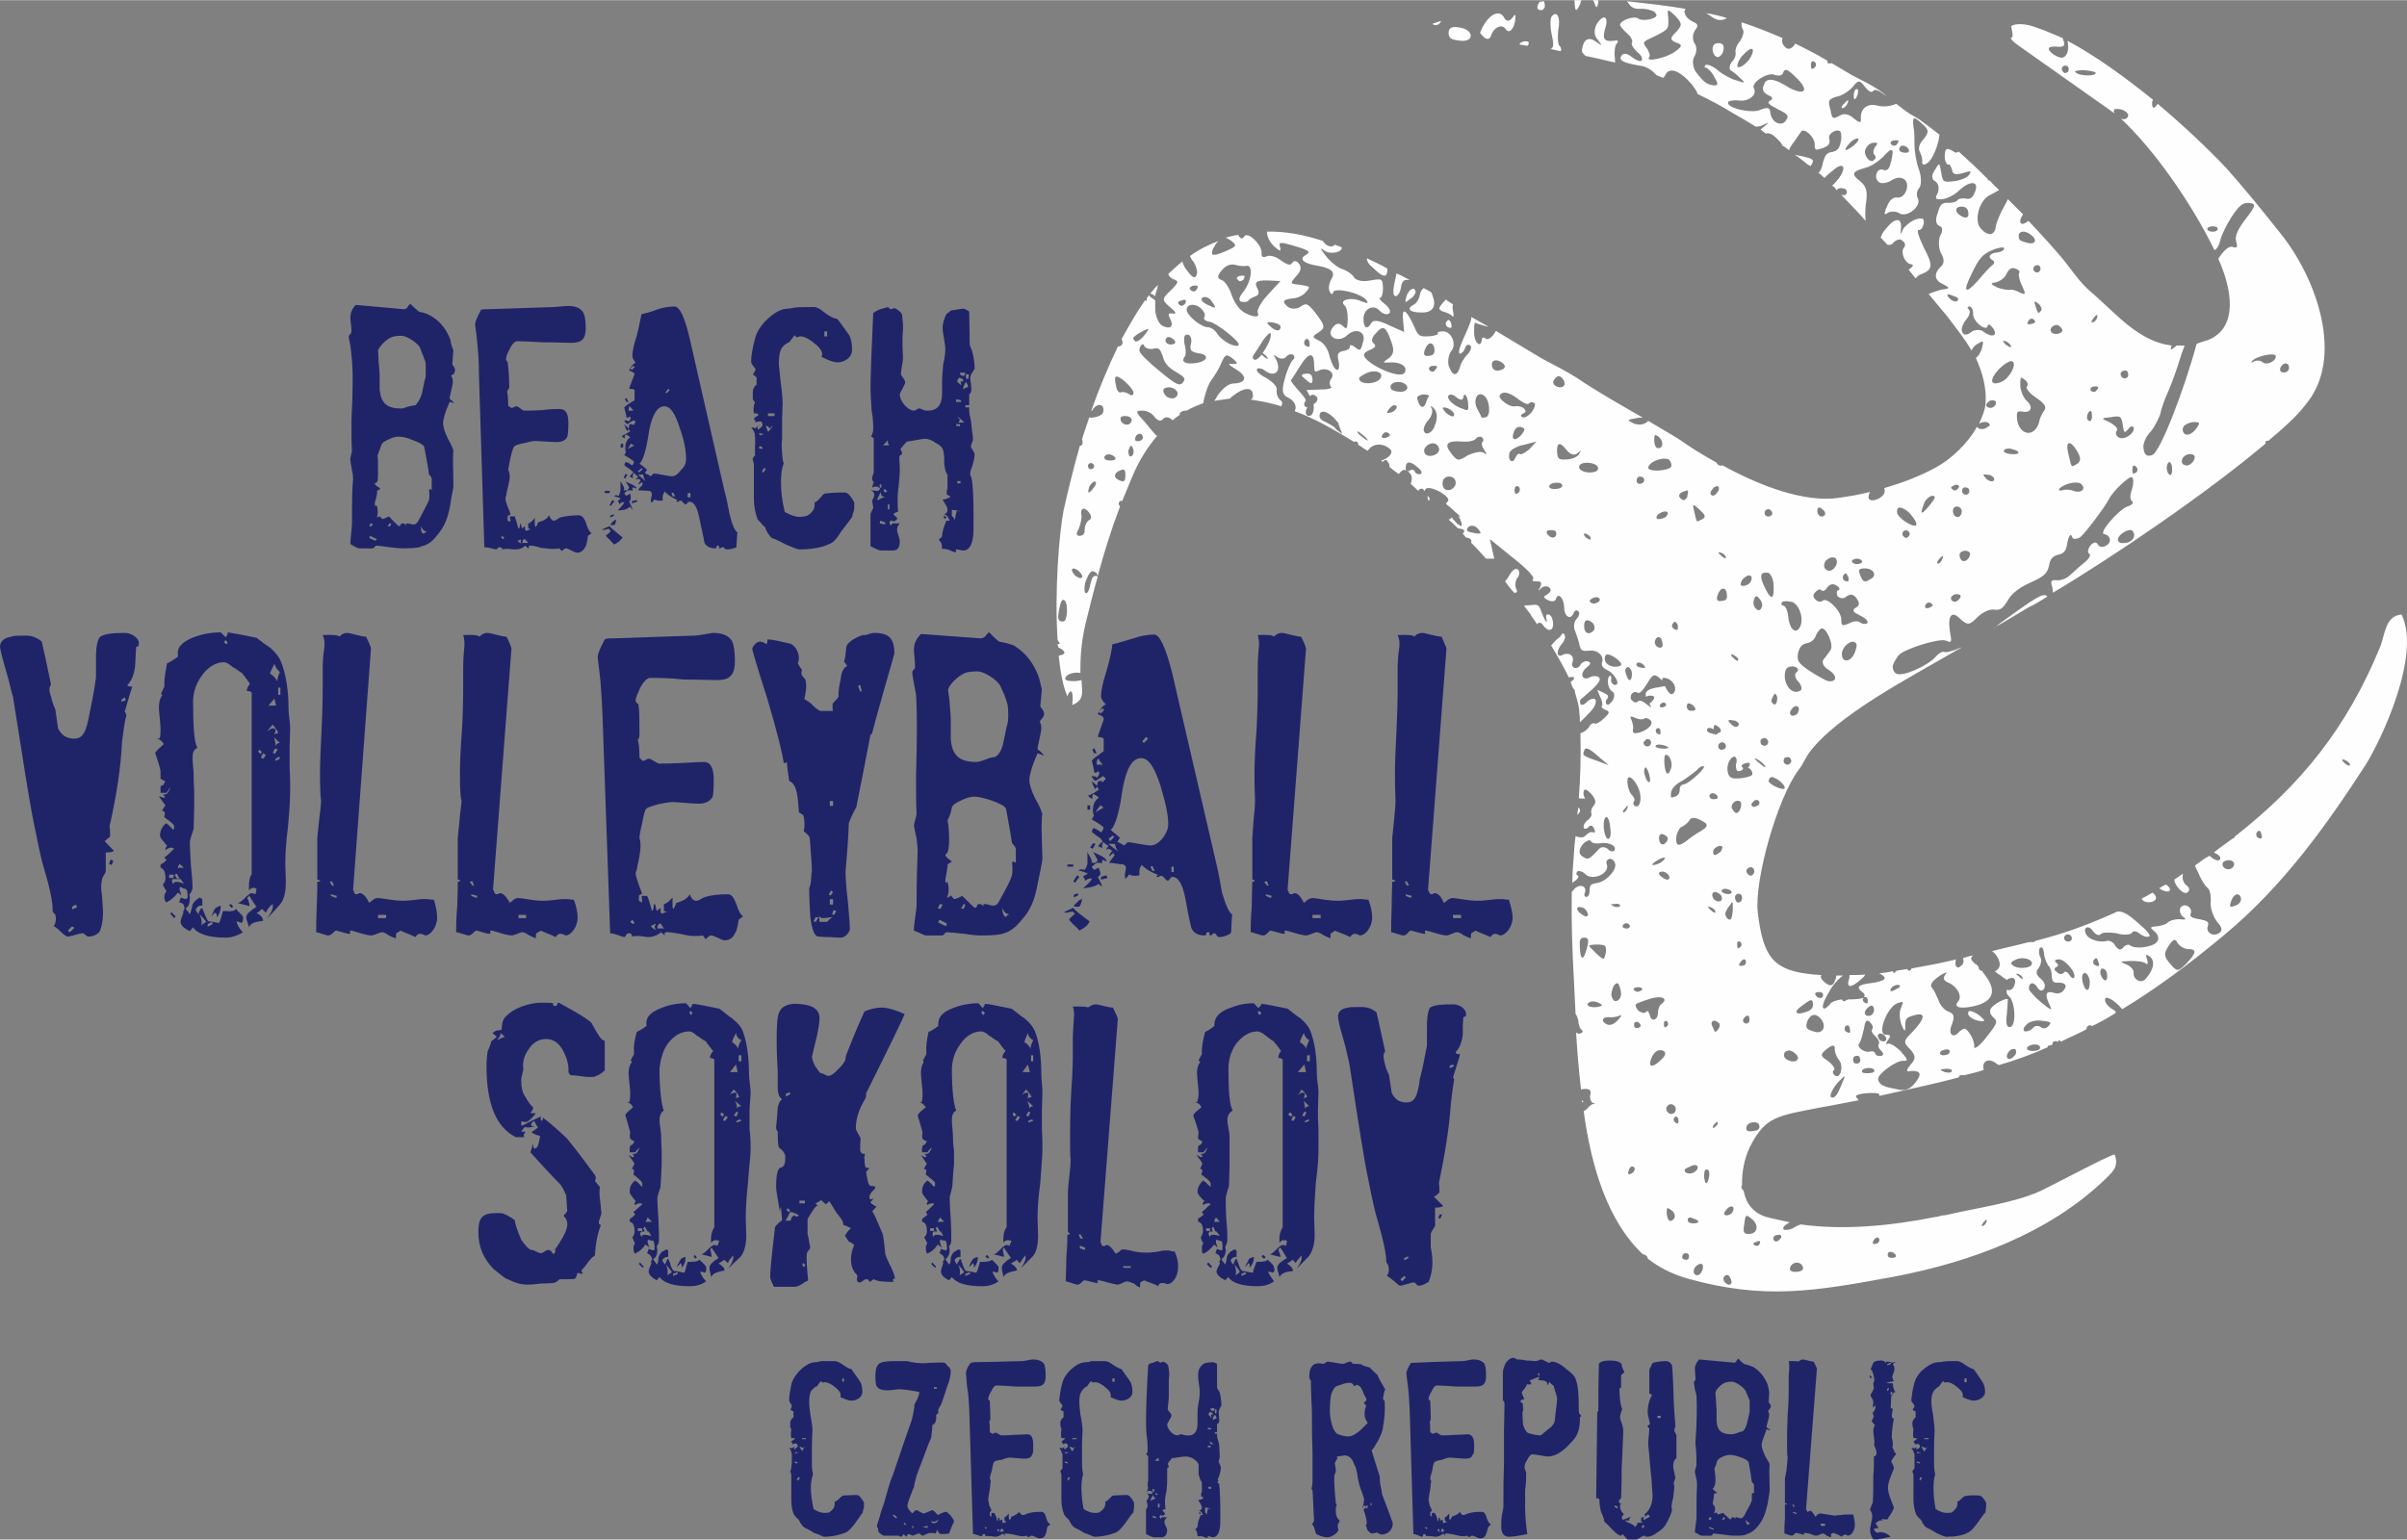
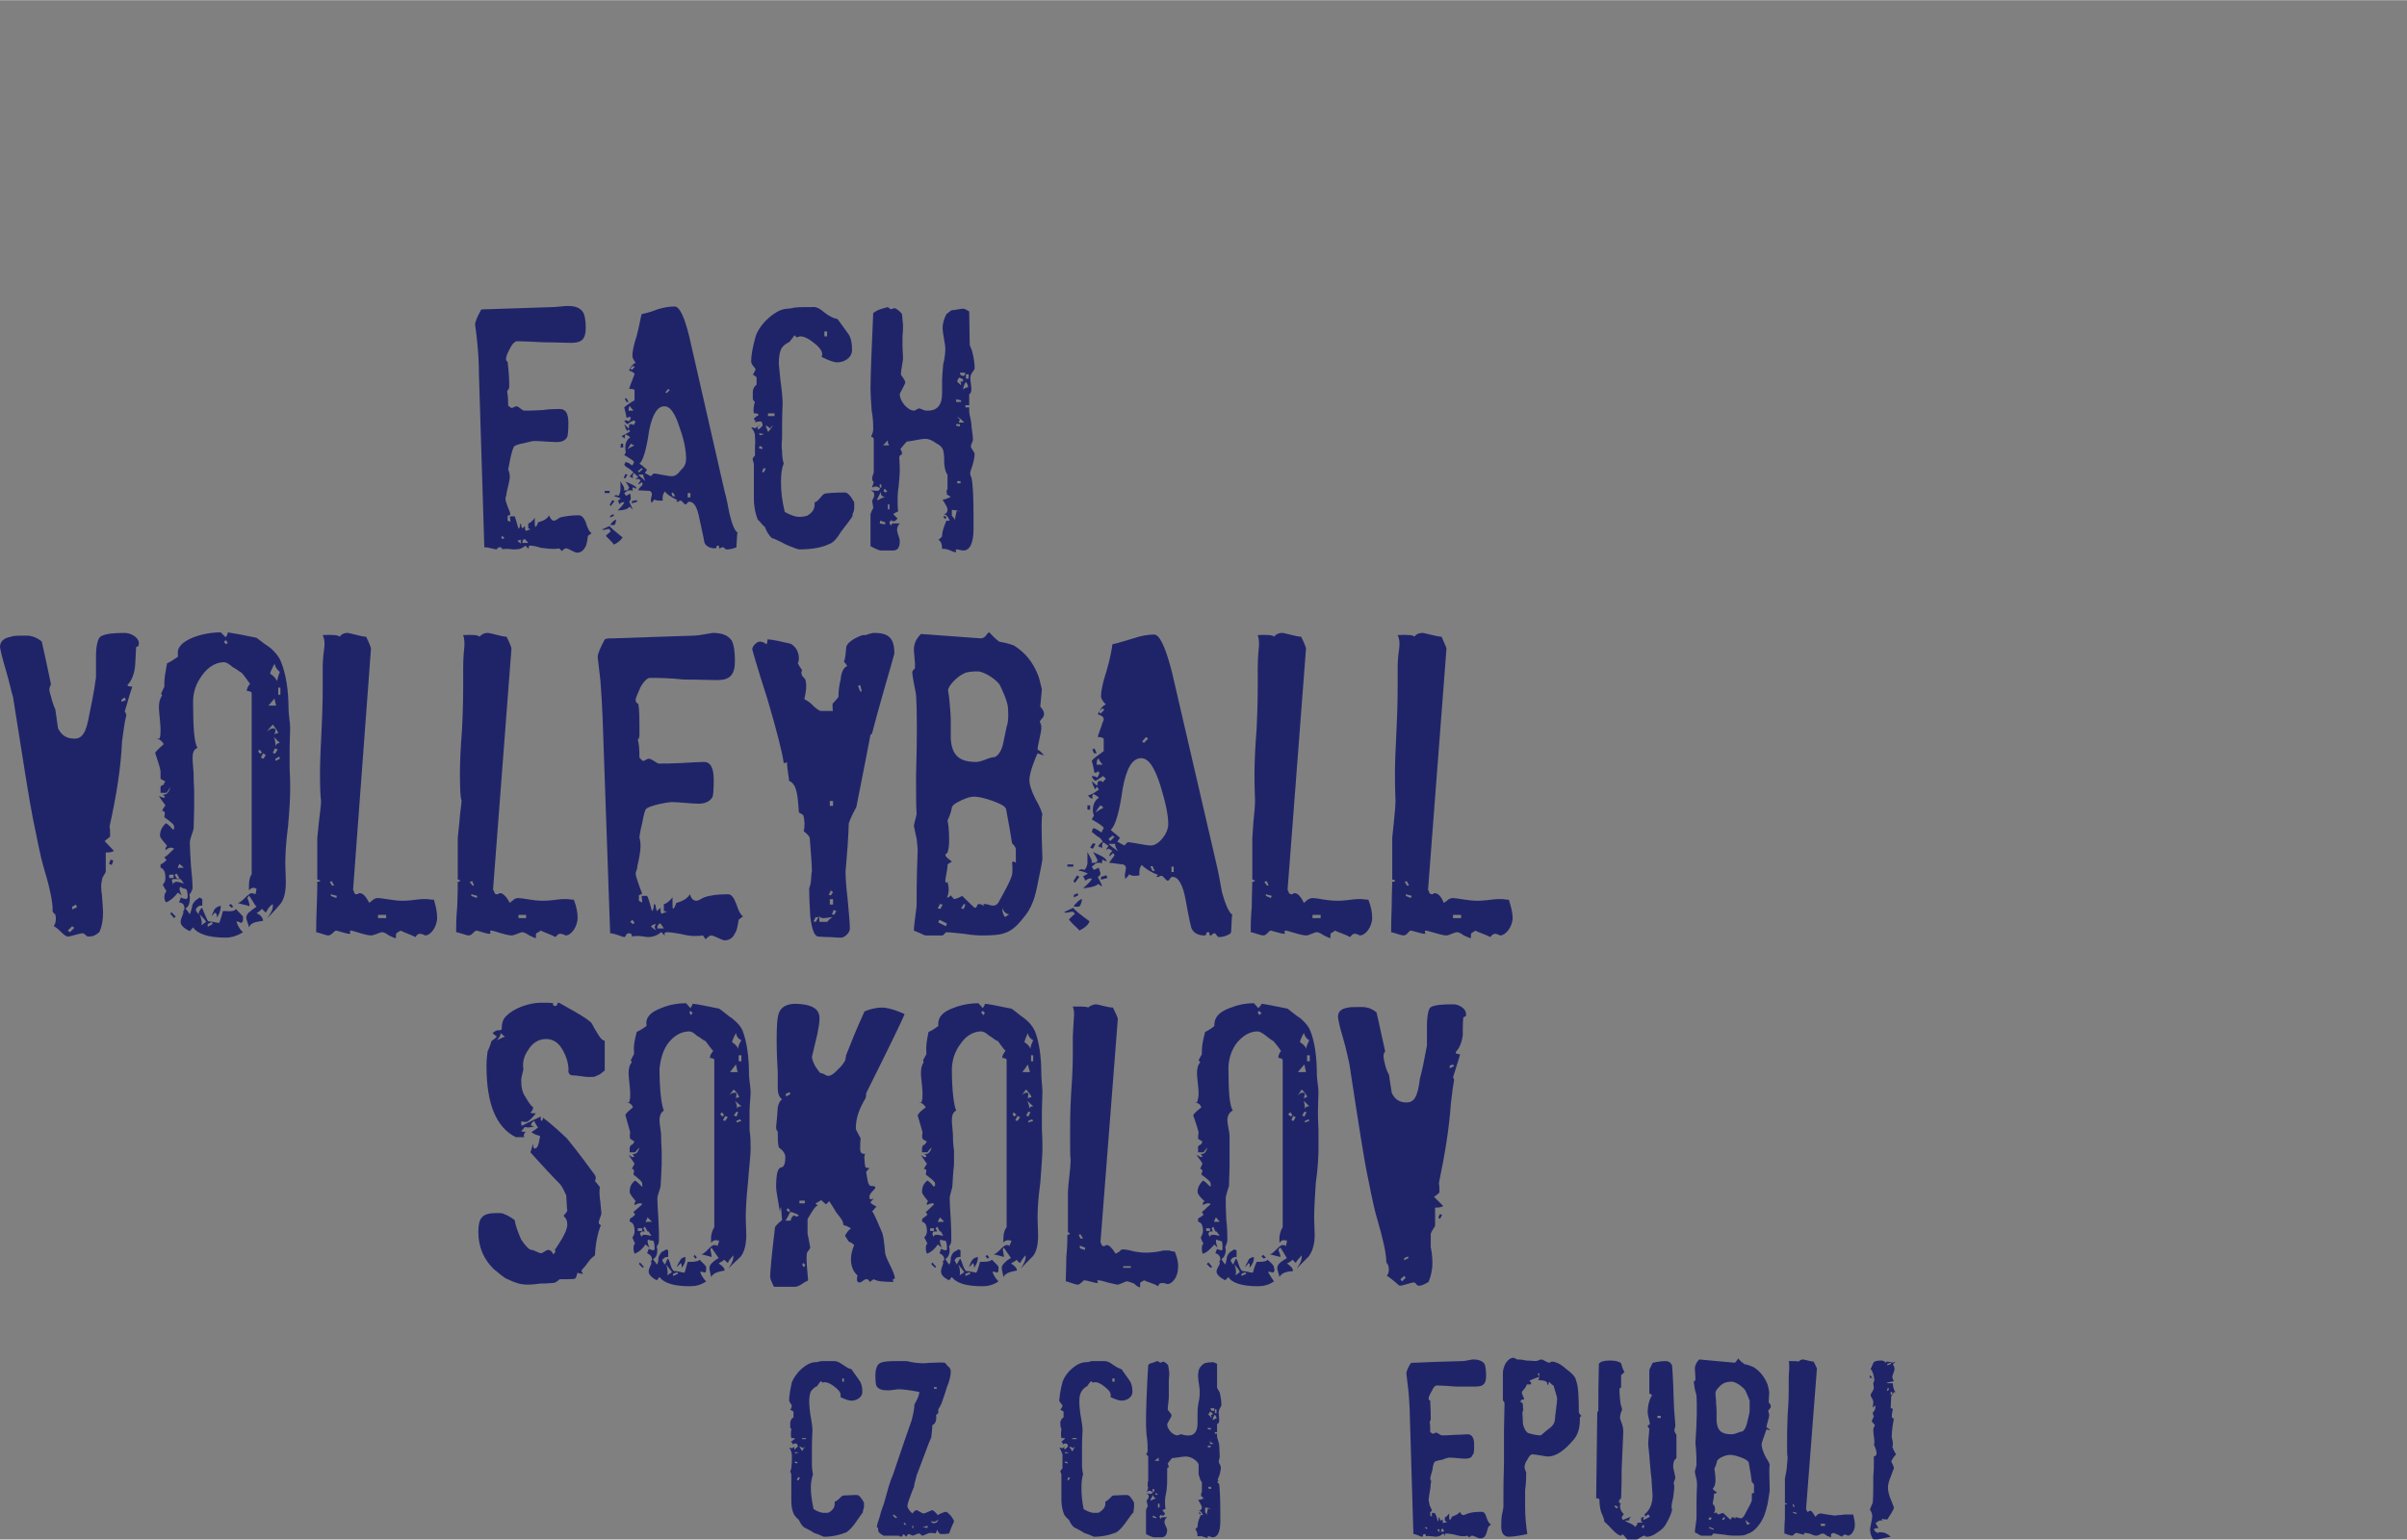
<svg xmlns="http://www.w3.org/2000/svg" xml:space="preserve" width="55.849mm" height="35.735mm" version="1.1" shape-rendering="geometricPrecision" text-rendering="geometricPrecision" image-rendering="optimizeQuality" fill-rule="evenodd" clip-rule="evenodd" viewBox="0 0 4438 2839">
  <rect x="0" y="0" width="4438" height="2839" fill="#808080" stroke="none" />
  <g id="Vrstva_x0020_1">
    <g id="_2321536057216">
      <path fill="#1F2469" fill-rule="nonzero" d="M256 1186c0,-11 -15,-19 -26,-19 -23,0 -38,2 -45,7 -4,3 -8,15 -8,36 0,13 0,27 0,39 -4,30 -9,52 -12,67 -6,35 -13,46 -28,46 -15,0 -24,-7 -30,-19l-5 -35c0,0 -3,-6 -6,-16 -2,-9 -5,-16 -5,-20 0,-5 2,-8 3,-10 -7,-35 -13,-61 -17,-79 -8,-7 -18,-11 -28,-11 -16,0 -25,0 -28,2 -14,2 -21,9 -21,19 0,2 3,16 10,40 8,26 11,44 14,52 19,121 31,197 37,226 9,45 15,73 18,83 12,40 19,70 18,87 2,3 4,5 5,5 2,9 1,16 -3,22 3,1 7,4 14,11 6,6 10,8 12,8 5,0 22,-6 27,-6 5,0 6,6 11,6 8,0 13,-2 20,-8 5,-10 7,-23 7,-37 0,-5 -1,-15 -2,-31 -2,-12 -2,-21 0,-28 0,-6 7,-13 7,-16 0,-3 0,-9 0,-17l0 -18c8,0 13,-1 15,-3l-17 -18c5,-4 8,-7 10,-8 0,-9 0,-15 -1,-19 13,-58 21,-110 23,-157 3,-22 5,-38 8,-48 -1,-3 -1,-5 -3,-7 8,-28 13,-44 14,-46 -7,0 -9,-1 -9,-3 7,-7 12,-18 14,-34 1,-11 1,-24 2,-36 0,0 2,-1 3,-1 1,0 2,-3 2,-6l0 0zm-52 399l-3 8 5 2 3 -8 -5 -2zm20 -291l0 -4 6 -4 2 5 -8 3zm-91 383l0 -5 7 -4 2 5 -9 4 0 0zm-4 42l-4 -3 8 -8 4 3 -8 8z" />
      <path id="_1" fill="#1F2469" fill-rule="nonzero" d="M535 1454c0,-9 0,-22 -1,-38 0,-17 0,-29 0,-38 0,-8 1,-28 1,-36 0,-8 -3,-26 -3,-35 0,-35 -5,-65 -14,-87 -3,-8 -9,-16 -19,-25 -9,-6 -17,-12 -26,-19 -23,-5 -40,-8 -53,-10 0,3 -1,5 -4,9l-9 -9c-17,0 -34,3 -50,9 -20,8 -31,18 -29,32l0 4c-8,5 -14,10 -20,12 -3,16 -5,27 -5,37l0 6 -6 13 2 3c-4,6 -6,12 -6,23 0,7 3,30 3,39 0,7 0,14 -2,18l-6 0c7,1 11,5 14,10 -7,6 -13,12 -16,16 5,15 9,27 10,34 0,6 0,10 0,14 3,2 7,4 9,5 -2,2 -3,4 -3,5l0 1c-5,1 -7,3 -6,9l0 6 11 0c4,-5 5,-8 7,-11 -2,9 -6,14 -11,14 -1,0 -1,0 -3,1 2,0 4,3 4,3 0,2 -1,2 -2,2 -3,0 -7,-3 -9,-3 5,8 10,14 12,17 -3,5 -6,8 -6,10l-1 0c4,0 6,2 6,5 0,1 -1,4 -1,6l0 1c11,8 18,13 18,17 0,3 0,4 0,4l-2 2c-5,-6 -9,-10 -13,-12 -8,7 -11,15 -11,23 0,5 11,15 13,19 -2,2 -3,3 -3,7l0 1c3,-3 7,-5 10,-5 2,0 5,1 6,2 -7,7 -13,13 -18,16l4 5c-4,4 -8,7 -11,8 0,2 0,4 0,6 6,2 9,8 9,19 0,4 -1,9 -5,12 3,6 5,10 7,12 -2,3 -4,6 -4,11 0,4 1,7 3,10 8,-3 15,-9 22,-18l7 5c-2,-4 -4,-9 -4,-12l1 -4c3,2 7,4 10,4 3,1 4,7 4,16 0,1 -1,1 -3,3 -5,-1 -8,-2 -10,-3 0,2 -1,5 -3,9 7,1 10,4 10,11 0,2 -1,5 -2,5 -1,0 -1,0 -1,-2 1,2 1,3 1,5 0,3 -5,11 -5,17 0,6 6,12 17,17l6 -7c8,12 28,19 60,19 10,0 21,-3 32,-10 -4,-3 -9,-10 -12,-19l2 -1c5,2 7,3 5,3 3,0 5,-2 5,-6 0,-1 0,-2 0,-3l0 -3c-5,-6 -10,-10 -13,-14 -2,4 -9,5 -19,4l-5 0c-3,10 -4,16 -7,22 -3,0 -13,-3 -19,-3 -2,0 -4,-5 -7,-12 -3,-7 -5,-13 -6,-13 -4,4 -6,9 -6,12 -2,-3 -5,-6 -5,-9 2,-4 5,-7 9,-7l3 0 0 -12 -5 -3c-3,2 -5,4 -7,5 -4,4 -7,8 -7,13 -2,7 -3,11 -4,13 -3,-5 -7,-9 -8,-11 6,-3 8,-10 8,-19 0,-1 0,-4 -1,-6 3,-4 6,-9 6,-13 0,-8 -1,-23 -3,-41 -1,-18 -2,-33 -2,-42 0,-8 6,-20 7,-26 0,-11 1,-25 1,-40l0 -30c-1,-13 -1,-24 -1,-29 0,-7 -2,-23 -2,-31 0,-10 2,-16 9,-19 -6,-10 -8,-38 -8,-85 0,-17 5,-33 16,-48 11,-16 26,-25 41,-25 4,0 9,3 16,9 6,3 12,8 17,11 7,8 11,15 15,20 -4,4 -6,9 -6,13 4,0 7,1 9,3l0 335c-3,4 -5,11 -5,21l0 9c2,-3 5,-5 9,-5 1,0 3,1 5,2l-2 10c-2,-1 -5,-2 -7,-2 -7,0 -18,18 -26,18 9,3 17,4 22,6 0,-4 -1,-8 -4,-15 1,-1 3,-4 3,-5 9,14 13,21 14,21 -4,3 -8,5 -12,9 -5,3 -7,8 -7,11 0,4 5,15 5,18 4,-10 15,-10 26,-12 0,-5 -4,-11 -12,-14 5,-3 8,-6 10,-8 5,5 7,7 7,7 4,-8 8,-13 13,-16l0 5c0,8 -9,19 -11,22 3,-3 11,-11 24,-26 7,-8 11,-21 11,-42 0,-6 -1,-26 -1,-33 0,-16 1,-39 5,-69 3,-32 4,-55 4,-70l0 0zm-109 213l-4 2 5 5 3 -2 -4 -5zm-19 3c-6,2 -11,4 -13,10 -3,6 -4,11 -5,11 3,-4 6,-7 7,-8 3,1 4,3 4,7l0 2c4,-6 7,-12 7,-22l0 0zm-91 12l-2 3 7 8 3 -3 -8 -8zm200 -443c-3,7 -4,11 -5,17 -3,-6 -7,-10 -13,-14l0 0c0,-2 2,-6 8,-18 2,7 6,12 10,15l0 0zm-3 42l0 -13 4 0 0 13 -4 0zm-96 -93l-4 -4 3 -4 4 5 -3 3 0 0zm78 113c4,-5 9,-10 11,-13l3 13 -14 0 0 0zm18 51c-5,0 -7,2 -7,3 0,-2 2,-6 2,-9 0,-2 -2,-3 -4,-3 -4,0 -7,2 -12,6 4,-5 7,-9 11,-13 4,6 9,11 10,16l0 0zm3 18c-4,0 -7,2 -8,6 0,-6 -1,-12 -3,-17l11 11zm-9 20l-4 -2 4 -8 5 2 -5 8zm1 13l0 -4 7 -4 1 4 -8 4zm-28 -13l-4 -4 2 -4 5 5 -3 3zm6 9l-5 -2 4 -8 5 3 -4 7 0 0zm-147 201c-8,0 -11,0 -11,2 0,-5 2,-7 3,-9l8 7zm-13 20l-4 -7 4 -2 5 9 -5 0zm13 9c-2,0 -9,-3 -13,-3 -5,0 -7,3 -7,5 0,-1 -2,-6 -2,-8 0,0 0,-1 2,-2l10 0 4 0 6 8 0 0zm-27 -10l0 -6 8 0 0 6 -8 0zm71 90l0 -5 8 -4 1 4 -9 5zm-13 -2c2,-1 2,-4 2,-5 0,-6 -2,-11 -4,-16 6,6 10,10 12,14l-10 7z" />
      <path id="_2" fill="#1F2469" fill-rule="nonzero" d="M806 1692c0,-9 -2,-20 -6,-33 -3,0 -6,0 -12,-1l-11 0c-2,0 -9,1 -18,2 -8,1 -15,1 -17,1 -2,0 -10,0 -22,-2 -13,-2 -21,-3 -23,-3 -3,0 -6,1 -9,3 -4,4 -7,5 -7,6 -7,-13 -12,-18 -18,-18 -4,0 0,2 -6,2 -5,0 -4,-7 -6,-8l33 -445c0,-2 -3,-10 -9,-22 -9,0 -29,-7 -35,-7 -5,0 -10,2 -14,7 -2,-3 -13,-4 -31,-3 3,6 4,14 3,23 -3,19 -3,33 -3,39 0,16 0,27 0,35 0,7 0,32 -2,75 -2,38 -3,65 -3,84 0,28 1,45 2,49 0,8 -2,22 -4,40 -2,18 -3,28 -3,29l0 77c2,0 3,1 6,2 -2,2 -4,2 -6,2 0,9 0,24 -1,46 -1,21 -1,37 -1,47 3,0 18,6 22,6 7,0 11,-9 15,-9 5,1 19,6 24,6 5,0 -2,-6 3,-6 2,0 8,2 18,5 10,3 17,4 19,4 6,0 16,-6 21,-6 2,0 7,2 12,6 7,3 10,5 13,5 0,-5 0,-9 1,-9 2,-2 5,-3 8,-5 4,3 20,8 27,12 2,-3 4,-6 8,-6 2,0 4,0 10,3 10,0 22,-16 22,-33l0 0zm-109 1l0 -6 15 0 0 6 -15 0zm-85 -60l-4 -7 4 -1 4 8 -4 0zm8 23l-10 -4 0 -3 11 3 -1 4z" />
      <path id="_3" fill="#1F2469" fill-rule="nonzero" d="M1065 1692c0,-9 -2,-20 -7,-33 -2,0 -5,0 -11,-1l-11 0c-3,0 -9,1 -18,2 -8,1 -15,1 -17,1 -3,0 -10,0 -23,-2 -12,-2 -20,-3 -22,-3 -4,0 -6,1 -9,3 -4,4 -7,5 -7,6 -7,-13 -13,-18 -18,-18 -5,0 0,2 -6,2 -6,0 -4,-7 -7,-8l34 -445c0,-2 -3,-10 -9,-22 -9,0 -29,-7 -35,-7 -6,0 -10,2 -15,7 -2,-3 -12,-4 -30,-3 2,6 3,14 2,23 -2,19 -2,33 -2,39 0,16 0,27 0,35 0,7 0,32 -2,75 -3,38 -4,65 -4,84 0,28 1,45 3,49 0,8 -3,22 -4,40 -2,18 -3,28 -3,29l0 77c2,0 3,1 5,2 -2,2 -3,2 -5,2 0,9 0,24 -1,46 -2,21 -2,37 -2,47 4,0 19,6 23,6 7,0 10,-9 15,-9 4,1 19,6 23,6 6,0 -2,-6 4,-6 2,0 8,2 18,5 10,3 17,4 19,4 6,0 16,-6 20,-6 3,0 7,2 13,6 7,3 10,5 12,5 0,-5 0,-9 1,-9 3,-2 6,-3 8,-5 5,3 21,8 27,12 3,-3 5,-6 8,-6 3,0 5,0 11,3 10,0 22,-16 22,-33l0 0zm-109 1l0 -6 14 0 0 6 -14 0zm-85 -60l-5 -7 5 -1 3 8 -3 0zm8 23l-10 -4 0 -3 11 3 -1 4z" />
      <path id="_4" fill="#1F2469" fill-rule="nonzero" d="M1224 1712l-12 0c0,-5 2,-9 6,-9l6 9zm-13 3c-4,0 -7,-3 -11,-7 3,-2 6,-4 9,-4 0,2 -2,3 -2,5 0,3 2,6 4,6l0 0zm159 -25c-4,-3 -8,-9 -12,-22 -5,-13 -9,-19 -16,-19 -19,0 -34,2 -44,6 -2,0 -9,6 -14,6 -7,0 -10,-6 -12,-12 -4,7 -11,12 -25,16 -2,5 -3,9 -6,11 -1,-2 -1,-4 -1,-7l0 -14c-1,1 -10,12 -16,12l0 13 6 1c-5,2 -8,3 -10,4 -2,-2 -2,-4 -2,-8l0 -3 -7 6c0,0 -1,-3 -2,-8 0,-4 -2,-5 -3,-5 -1,2 0,10 -4,13 -4,-16 -7,-25 -9,-28l-10 0c0,3 1,6 1,9 0,2 0,3 -1,3l-5 -3 0 -10 6 -3c-1,-3 -4,-10 -7,-19 -3,-9 -5,-15 -5,-18 0,-3 3,-9 3,-11l0 -2c4,-17 6,-30 6,-38 0,-10 -2,-15 -2,-15 0,-2 1,-11 5,-27 3,-16 5,-25 8,-27 2,-2 10,-5 22,-8 14,-3 22,-4 25,-4 11,0 37,3 49,3 13,0 22,-5 26,-13 1,-3 2,-14 2,-31 0,-22 -6,-33 -18,-33 -9,0 -23,1 -42,2 -18,1 -32,1 -41,1 -4,0 -13,-9 -19,-9 -3,0 -7,4 -10,4 -2,0 -3,-2 -7,-6 0,-16 -1,-26 -3,-33 2,-2 3,-5 3,-9 0,-27 0,-46 -2,-57 -3,-1 -5,-4 -5,-7 0,-5 4,-12 9,-24 6,-11 13,-17 17,-17 14,0 35,0 63,3 27,0 47,1 62,1 23,0 32,-10 32,-35 0,-18 -2,-31 -6,-38 -7,-10 -18,-14 -35,-14 -8,1 -26,5 -34,5 -66,2 -115,4 -148,5 -9,0 -14,0 -17,2 -8,15 -13,26 -13,33 0,1 2,15 5,43 2,24 3,45 4,67l14 399c8,0 23,7 26,7 3,0 3,-7 8,-7 4,0 6,1 6,5l0 1c3,-1 9,-1 14,-1 8,1 14,2 15,2 10,0 18,-3 25,-9 4,3 7,7 7,7 -2,-5 0,-7 3,-7 6,0 13,1 25,3 12,3 20,4 26,4 5,0 11,0 16,-1l5 7c5,-5 8,-7 10,-7 6,0 20,9 25,9 9,0 16,-5 19,-13 3,-3 5,-12 7,-25 4,-3 6,-5 8,-6l0 0zm-203 14l-5 -4 4 -4 4 6 -3 2z" />
      <path id="_5" fill="#1F2469" fill-rule="nonzero" d="M1649 1205c0,-28 -10,-38 -37,-38 -6,0 -15,4 -16,4 -6,-1 -14,3 -23,8 -9,6 -13,11 -13,17 -1,13 -2,20 -4,24 4,4 6,8 6,8 -7,3 -11,12 -12,25 -3,11 -4,22 -4,32 -5,7 -9,10 -11,13 0,7 0,11 1,13l-22 0c-3,0 -7,-3 -14,-9 -7,-8 -14,-11 -17,-13 3,-13 5,-24 2,-36l-6 -7c-2,-5 -2,-7 0,-10 -5,-7 -7,-11 -8,-13 1,-2 2,-5 2,-9 0,-12 -6,-22 -15,-27 -18,-4 -33,-8 -43,-8 0,6 -1,8 -2,9 -3,-3 -8,-5 -12,-5 -6,0 -14,9 -14,14 0,1 9,33 28,92 18,61 28,101 30,118 2,0 4,0 6,-2 0,11 4,31 4,35 16,6 16,34 18,58 3,2 7,4 8,5 3,10 3,21 1,30 6,4 10,9 11,12 2,27 4,49 4,62 -2,6 0,19 -5,31 0,17 1,35 2,52 3,25 8,37 15,37 2,0 9,1 21,1 12,1 20,1 21,1 7,0 16,-10 16,-16 0,-12 -2,-30 -4,-54 -3,-24 -4,-43 -4,-54 0,6 1,-10 4,-47 1,-19 2,-31 2,-40 5,-14 11,-24 14,-30 12,-61 21,-106 26,-133 2,-2 3,-2 3,-3 4,-16 12,-45 24,-87 11,-38 17,-59 17,-60l0 0 0 0zm-63 70l-4 -10 4 -2 3 12 -3 0 0 0zm-56 211l0 -9 6 0 0 9 -6 0zm2 165l-4 -1 4 -8 4 3 -4 6zm-2 17l0 -10 6 0 0 10 -6 0zm8 19l-4 -1 3 -8 5 2 -4 7zm-3 4c-5,3 -8,7 -10,9l-14 0c0,-6 -2,-15 -2,-17 0,7 3,10 9,10 6,0 14,-2 17,-2zm-31 9l-4 -1 4 -8 5 1 -5 8z" />
      <path id="_6" fill="#1F2469" fill-rule="nonzero" d="M1925 1316c0,-6 -7,-13 -7,-13 2,-21 3,-32 3,-32 -3,-12 -5,-21 -7,-26 -10,-25 -24,-42 -45,-55 -11,-4 -21,-6 -27,-7 -9,-7 -14,-13 -18,-17 -2,0 -4,3 -8,8 -3,2 -5,3 -8,3l-110 -8c-8,8 -13,17 -13,29 0,5 2,21 2,25 0,4 0,7 0,9 0,1 -5,4 -5,8 0,2 1,9 3,20 2,11 4,19 4,22 2,29 2,79 0,149 0,32 0,54 1,70 0,3 -5,18 -5,22 1,3 2,11 5,23 1,10 2,17 2,22 -1,22 -2,55 -2,100 0,9 -5,36 -5,48 13,5 19,9 22,9l29 0c6,0 5,-6 10,-6 2,0 13,1 32,3 18,3 29,3 31,3 21,0 34,-1 42,-4 11,-3 22,-11 33,-25 20,-22 25,-44 30,-70 4,-20 7,-33 8,-42 -2,-54 -2,-80 0,-82 -1,-4 -4,-14 -13,-29 -7,-14 -11,-26 -11,-35 0,-8 4,-24 15,-49 1,0 10,4 12,4 -5,-6 -8,-9 -12,-11 0,-7 7,-31 7,-40 0,-5 -1,-8 -3,-11 1,-2 2,-4 5,-7 3,-4 3,-6 3,-8l0 0zm-66 3c0,9 -1,16 -3,21l-6 29c-3,15 -9,24 -16,27 -3,0 -9,1 -18,5 -8,3 -13,4 -16,4 -30,0 -45,-11 -47,-43l0 -34c0,-8 -1,-18 -2,-31 -1,-15 -3,-22 -3,-24 0,-8 16,-25 29,-31 5,-3 14,-4 26,-4 11,0 35,15 41,26 6,13 11,24 13,33 1,2 2,10 2,22l0 0zm14 272c-4,-3 -6,-3 -7,0 1,8 1,16 0,22 -3,12 -13,29 -25,51 -1,1 -3,6 -10,6 -5,0 -10,-3 -15,-3 -3,0 -4,1 -1,5 0,0 -4,-5 -10,-5 -5,0 -2,7 -8,7 0,0 -8,-7 -23,-22 -5,3 -10,5 -15,6l-6 -7c-2,3 -5,4 -7,4 4,-9 4,-18 1,-29 -3,3 -4,2 -4,-3 0,-3 5,-25 4,-29 4,-3 6,-4 8,-5 -1,-2 -12,-8 -12,-13l4 -4c1,-3 3,-10 3,-22 0,-22 -2,-33 -3,-37 5,-10 7,-18 8,-24 2,-6 9,-9 19,-14 9,-4 16,-6 22,-6 7,0 17,2 32,7 16,6 25,10 27,16 5,27 9,49 11,63 0,0 8,7 7,13l0 23 0 0zm-12 95c-3,1 -5,4 -8,5 -3,-4 -5,-8 -5,-17 3,9 9,12 13,12l0 0zm-84 -10l-5 -1 5 -8 3 1 -3 8zm-43 0l-5 -1 4 -8 5 1 -4 8 0 0zm10 32l-14 -7 2 -5 14 7 -2 5z" />
      <path id="_7" fill="#1F2469" fill-rule="nonzero" d="M2040 1614l-10 3 0 5 12 -3 -2 -5 0 0zm-53 33l-7 3 0 5 8 -4 -1 -4zm9 11c-6,0 -11,7 -16,12 -1,2 2,2 8,2 6,0 6,-14 8,-14zm13 41c-19,-14 -29,-22 -30,-25 -7,3 -13,6 -17,8 1,1 3,1 3,1 4,0 9,-2 13,-2l4 4c-2,2 -10,8 -11,11 8,10 16,15 19,20 10,-5 16,-10 19,-17zm264 -12c-6,-2 -13,-17 -20,-42 -3,-17 -6,-34 -10,-51l-82 -354c-12,-47 -23,-70 -33,-70 -10,0 -24,2 -38,7 -14,4 -26,8 -39,11 -1,9 -4,26 -11,50 -7,21 -10,37 -10,46 0,4 3,9 9,15 -6,2 -10,8 -15,18 9,3 11,6 11,9 0,0 0,2 -2,6 -3,10 -7,19 -9,27 6,0 9,1 11,3l0 23c-10,8 -18,12 -22,18 3,10 4,18 5,22 3,0 5,-1 7,-3 1,2 2,3 2,3l-1 4 -3 5c-2,-2 -6,-3 -10,-3 1,5 4,7 7,9 6,-4 11,-7 14,-9l5 5c-3,3 -5,5 -6,7 0,0 0,-3 -4,-3 -4,0 -5,1 -5,3 -1,4 -1,5 -1,6 -5,-4 -8,-7 -10,-9 2,8 4,12 7,16 0,-2 1,-4 3,-5l3 5c-9,7 -16,10 -20,11 2,2 4,5 8,6 0,-5 0,-7 2,-9 5,3 9,5 10,7 -6,4 -11,11 -11,23 0,4 1,7 2,10 -3,5 -4,7 -4,7l0 0c16,9 22,14 22,16 -2,3 -3,6 -4,8 0,0 -2,-1 -8,-5 -3,-2 -6,-3 -7,-3 -1,1 -2,3 -3,7 1,1 4,3 10,8 6,3 8,6 10,10 -6,4 -8,8 -8,9 1,0 4,1 7,3 0,-5 0,-9 2,-11 5,3 8,6 10,7 -3,3 -4,5 -4,8 1,-1 2,-3 4,-3 1,0 5,3 7,4 -3,3 -6,7 -6,10 0,0 4,-2 7,-6 1,1 3,3 3,4l-2 3c-5,7 -8,10 -8,11 6,0 20,3 26,3 4,2 5,4 5,6 0,4 -2,11 -2,13 0,2 0,4 1,8 3,-4 6,-6 7,-9 2,2 5,3 11,3 1,0 4,0 8,-1 -1,-7 0,-14 4,-19 5,5 14,12 27,17l3 1c0,1 -3,3 -3,4 0,0 2,0 3,0 2,0 3,0 3,-1l0 0c0,-1 1,-1 3,-1 5,0 8,9 12,9 4,0 4,-7 9,-7 11,0 19,15 24,42 6,34 10,51 11,53 4,9 13,13 24,13 2,0 3,-1 3,-3 0,-2 1,-3 3,-3 1,0 3,0 3,1 0,4 0,5 2,5 3,0 3,-4 7,-4 4,0 4,7 9,7 6,0 14,-2 21,-7l1 -3c1,-18 1,-28 2,-31l1 0zm-255 -307l-4 2 3 7 5 0 -4 -9zm146 228l-4 0 0 -10 4 0 0 10zm-35 -2l-4 0 -4 -8 4 -1 4 9zm-119 -121l-5 0 0 8 5 0 0 -8zm45 58l-8 8 -3 -4 7 -6 4 2zm-40 12l-5 8 5 2 5 -9 -5 -1zm-36 39l-11 0 0 4 11 0 0 -4zm7 20l-7 11 3 3 8 -11 -4 -3 0 0zm123 -244l-3 -3 7 -8 4 3 -8 8zm-80 -54l-3 -4 7 -6 3 3 -7 7zm4 94c-7,0 -10,0 -11,0 0,-7 1,-11 4,-11 0,3 3,6 7,11l0 0zm121 110c0,7 -3,16 -10,25 -7,9 -15,14 -22,14 -10,0 -34,-6 -43,-6l-6 6 -13 -7 5 -7c-7,-7 -14,-11 -17,-15 8,-6 16,-32 22,-76 7,-38 18,-56 34,-56 14,0 25,17 36,52 9,30 14,52 14,70zm-119 -31c-9,5 -14,8 -15,9 3,-6 6,-9 9,-13 3,1 4,4 6,4l0 0zm27 81c-7,-5 -13,-9 -18,-14l12 0c0,5 2,9 6,14zm-21 18c-3,-8 -16,-12 -26,-17 1,1 5,7 9,16l-4 4 -8 0c1,-1 1,-2 1,-3 0,-4 -7,-14 -8,-17l0 19c0,5 -1,8 -5,14l-5 -1c-4,0 -5,1 -7,2 4,1 10,2 18,6 -2,1 -6,3 -9,5 2,3 3,5 4,8 4,-3 6,-4 8,-4l4 0c0,3 -6,9 -16,18 10,-1 23,-3 28,-8l7 5c0,-2 -3,-9 -8,-18 2,-1 5,-3 5,-6 0,-3 -2,-6 -3,-11l-9 4c-1,-1 -3,-4 -4,-6 0,0 2,-1 5,-4 3,-3 5,-3 7,-3 5,0 8,0 7,3l0 -5c0,-1 0,-2 1,-4 2,2 6,3 8,3l0 0z" />
      <path id="_8" fill="#1F2469" fill-rule="nonzero" d="M2530 1692c0,-9 -2,-20 -7,-33 -2,0 -5,0 -11,-1l-11 0c-3,0 -9,1 -18,2 -9,1 -15,1 -17,1 -3,0 -10,0 -24,-2 -11,-2 -19,-3 -22,-3 -3,0 -5,1 -9,3 -4,4 -6,5 -7,6 -6,-13 -12,-18 -17,-18 -5,0 0,2 -6,2 -6,0 -5,-7 -7,-8l34 -445c0,-2 -3,-10 -9,-22 -9,0 -30,-7 -35,-7 -6,0 -11,2 -15,7 -2,-3 -12,-4 -30,-3 2,6 3,14 2,23 -2,19 -2,33 -2,39 0,16 0,27 0,35 0,7 0,32 -2,75 -3,38 -4,65 -4,84 0,28 1,45 1,49 0,8 -1,22 -3,40 -1,18 -2,28 -2,29l0 77c2,0 3,1 5,2 -2,2 -3,2 -5,2 0,9 -1,24 -1,46 -2,21 -2,37 -2,47 4,0 18,6 23,6 7,0 10,-9 14,-9 5,1 20,6 24,6 5,0 -2,-6 4,-6 1,0 8,2 18,5 10,3 17,4 19,4 6,0 15,-6 20,-6 3,0 7,2 13,6 7,3 10,5 12,5 0,-5 0,-9 1,-9 3,-2 6,-3 7,-5 6,3 22,8 28,12 3,-3 5,-6 8,-6 3,0 5,0 10,3 11,0 23,-16 23,-33l0 0zm-110 1l0 -6 15 0 0 6 -15 0zm-84 -60l-5 -7 5 -1 3 8 -3 0zm7 23l-9 -4 0 -3 11 3 -2 4z" />
      <path id="_9" fill="#1F2469" fill-rule="nonzero" d="M2789 1692c0,-9 -3,-20 -7,-33 -2,0 -6,0 -11,-1l-12 0c-2,0 -9,1 -18,2 -9,1 -14,1 -17,1 -2,0 -10,0 -23,-2 -12,-2 -20,-3 -22,-3 -3,0 -6,1 -9,3 -4,4 -7,5 -8,6 -5,-13 -11,-18 -17,-18 -4,0 0,2 -5,2 -6,0 -5,-7 -7,-8l34 -445c0,-2 -4,-10 -9,-22 -9,0 -31,-7 -35,-7 -6,0 -12,2 -15,7 -2,-3 -12,-4 -31,-3 3,6 4,14 3,23 -3,19 -3,33 -3,39 0,16 0,27 0,35 0,7 0,32 -2,75 -2,38 -3,65 -3,84 0,28 1,45 1,49 0,8 -1,22 -3,40 -2,18 -3,28 -3,29l0 77c3,0 4,1 6,2 -2,2 -3,2 -6,2 0,9 -1,24 -1,46 -1,21 -1,37 -1,47 3,0 18,6 23,6 6,0 10,-9 13,-9 6,1 21,6 25,6 5,0 -2,-6 3,-6 2,0 8,2 19,5 10,3 16,4 19,4 5,0 14,-6 20,-6 2,0 7,2 12,6 7,3 11,5 13,5 0,-5 0,-9 1,-9 2,-2 6,-3 7,-5 5,3 21,8 28,12 2,-3 5,-6 8,-6 2,0 4,0 10,3 10,0 23,-16 23,-33l0 0zm-110 1l0 -6 15 0 0 6 -15 0zm-85 -60l-4 -7 4 -1 4 8 -4 0zm7 23l-9 -4 0 -3 11 3 -2 4z" />
      <path fill="#1F2469" fill-rule="nonzero" d="M1115 1919c-5,0 -9,-6 -15,-16 -3,-5 -6,-10 -9,-16 -3,-4 -13,-11 -32,-22 -18,-10 -28,-16 -29,-16 -4,0 -1,6 -6,6 -4,0 -5,-2 -4,-5 -5,-1 -13,-1 -22,-1 -10,0 -22,2 -36,7 -13,5 -22,11 -28,17 -7,6 -9,15 -9,25 0,1 -2,2 -7,2 -5,0 -9,5 -10,5 5,4 7,6 8,6 -3,5 -8,7 -10,9 -2,9 -6,16 -7,19 -1,7 -2,16 -2,27 0,70 18,113 54,131 7,0 11,0 16,0 -2,-2 -2,-5 2,-10 -3,0 -7,0 -8,-1l7 -8c4,2 11,1 18,-1 -4,0 -7,-1 -7,-3 0,0 1,-3 3,-5 1,0 2,-1 3,-2 4,9 7,12 7,12 -4,4 -12,8 -12,9 6,4 11,6 14,6l2 2c-2,5 -2,16 -7,21 -2,1 -3,1 -4,1 -2,-2 -2,-6 -2,-9l-5 16c25,28 43,47 55,59 6,8 8,15 11,20 1,13 1,23 2,29 -1,2 -4,6 -7,9 5,5 7,9 7,16 0,7 -4,16 -9,25 -5,8 -9,15 -14,22 -2,-2 -3,-2 -3,-2 2,0 4,2 4,3 0,3 -1,5 -4,7 0,0 -3,-8 -9,-8 -5,0 -9,6 -14,6 -4,0 -12,-6 -17,-6 -4,0 -11,-7 -19,-19 -7,-16 -11,-28 -12,-36 -8,-6 -14,-9 -19,-11 -3,-2 -7,-2 -15,-2 -27,0 -33,10 -33,35 0,28 10,50 28,68 11,9 20,17 26,19 14,7 25,10 36,10 4,0 11,0 24,-2 13,0 21,-1 23,-1 7,0 12,-7 13,-7l13 0c12,-1 16,2 18,-6 1,-4 2,-6 2,-6 2,1 5,2 10,2 -2,-3 -3,-5 -3,-6 2,-3 7,-7 12,-15 5,-7 9,-10 13,-13 1,-22 5,-41 11,-56 -2,0 -4,-2 -4,-5 0,-3 5,-14 5,-17 0,0 -1,-6 -2,-20 -2,-12 -2,-21 -1,-28 -5,-6 -7,-9 -9,-11 2,-5 2,-7 0,-11 -12,-16 -29,-40 -52,-68 -18,-17 -33,-30 -44,-38 0,3 0,5 -3,6 -1,-1 -1,-3 -1,-8 -22,10 -34,17 -35,17 -1,-2 -1,-3 -1,-7 0,-1 1,-1 2,-1 3,1 4,1 7,1 5,0 16,-13 18,-16 -5,0 -8,0 -10,-1 4,-4 5,-7 5,-10 -5,-4 -9,-10 -14,-19 -6,-8 -8,-18 -8,-32 0,-4 4,-17 4,-20 -2,-11 1,-24 9,-35 8,-13 19,-20 33,-20 13,0 24,7 32,23 7,14 10,26 9,38 2,3 2,6 8,6 6,0 24,3 28,3 8,0 14,0 15,-2 5,-1 9,-4 16,-10l0 -55 0 0zm-184 -7c-3,0 -13,6 -15,6 5,-5 7,-8 7,-13l8 7z" />
      <path id="_1_0" fill="#1F2469" fill-rule="nonzero" d="M1384 2118c0,-8 0,-21 -2,-35 0,-16 0,-27 0,-35 0,-8 2,-27 2,-34 0,-8 -3,-25 -3,-33 0,-33 -4,-60 -12,-81 -3,-7 -9,-14 -19,-22 -8,-5 -15,-12 -24,-18 -21,-4 -37,-8 -49,-9 0,2 -2,5 -4,8l-8 -9c-16,0 -32,3 -46,9 -19,7 -29,17 -27,31l0 2c-8,6 -14,9 -18,11 -4,15 -6,26 -5,35l0 6 -6 11 2 4c-4,4 -6,11 -6,20 0,8 3,28 3,37 0,6 0,11 -2,17l-6 0c6,0 11,3 13,9 -7,6 -12,10 -14,14 4,14 7,25 9,32 -1,5 -1,9 0,12 4,3 6,4 8,5 -2,3 -3,4 -3,5l0 0c-5,2 -6,4 -6,9l0 6 10 0c4,-5 6,-7 8,-9 -2,7 -5,12 -10,12 -2,0 -2,0 -3,0 1,1 3,3 3,4 0,0 0,2 -2,2 -2,0 -7,-4 -8,-4 6,8 9,13 11,16 -3,5 -4,8 -5,10l-2 0c4,-1 6,0 6,4 0,1 -1,4 -1,5l0 1c10,8 16,13 16,16 0,2 0,4 1,5l-2 1c-5,-6 -9,-9 -12,-11 -8,6 -10,13 -10,21 0,5 10,15 11,17 -1,2 -3,4 -2,7l0 0c4,-1 7,-3 9,-3 2,0 5,0 5,2 -6,5 -12,11 -16,14l3 5c-3,3 -5,5 -9,7 -1,2 -1,4 -1,6 6,1 9,7 9,17 0,5 -1,8 -4,12 2,4 3,9 5,11 -2,2 -3,4 -3,9 0,4 1,7 2,10 8,-3 15,-9 20,-17l8 6c-3,-5 -4,-9 -4,-13l1 -2c3,1 6,2 9,2 2,1 3,7 3,15 0,1 -1,2 -2,3 -4,-1 -7,-2 -9,-3 -1,2 -1,5 -3,8 5,2 9,6 9,11 0,2 -1,4 -2,4 0,0 0,0 -2,0 2,0 3,1 3,3 0,3 -5,10 -5,16 0,5 5,11 15,16l5 -6c8,11 26,17 56,17 10,0 20,-2 30,-9 -4,-4 -8,-9 -11,-17l1 -1c6,1 8,2 6,2 3,0 4,-2 4,-6 0,0 0,-1 0,-2l0 -3c-4,-6 -9,-9 -12,-13 -2,3 -9,4 -18,4l-4 0c-3,9 -4,16 -6,20 -3,0 -13,-3 -18,-3 -3,0 -5,-4 -7,-9 -2,-9 -5,-14 -6,-14 -2,5 -4,8 -5,11 -2,-3 -4,-5 -5,-8 2,-4 6,-6 9,-6l2 0 0 -12 -3 -2c-3,1 -6,4 -8,4 -3,3 -6,7 -7,12 0,6 -1,10 -3,12 -2,-4 -6,-8 -7,-10 6,-3 8,-9 8,-17 0,-2 -1,-4 -1,-7 3,-3 4,-7 4,-11 0,-9 0,-21 -1,-38 -1,-17 -2,-30 -2,-39 0,-6 6,-19 6,-23 1,-12 1,-24 2,-39l0 -27c-1,-12 -1,-21 -1,-27 0,-6 -3,-21 -3,-28 0,-9 3,-15 8,-18 -4,-9 -8,-35 -8,-78 2,-17 6,-32 15,-45 11,-15 25,-23 40,-23 3,0 8,2 14,8 6,3 11,8 16,10 6,8 10,14 14,18 -4,5 -6,8 -6,13 3,0 7,1 8,3l0 309c-3,5 -6,12 -6,21l0 8c3,-4 6,-5 9,-5 2,0 4,1 6,1l-3 10c-1,-2 -4,-2 -6,-2 -7,0 -16,16 -24,17 8,2 16,4 19,5 0,-4 -1,-7 -2,-13 0,-2 1,-4 2,-4 8,12 13,19 13,19 -3,2 -7,4 -10,7 -5,4 -7,8 -7,11 0,5 3,14 3,17 5,-9 16,-10 25,-12 0,-4 -3,-8 -11,-13 4,-3 8,-4 10,-7 5,4 6,6 7,6 3,-7 7,-10 10,-14l0 4c0,8 -8,18 -9,21 2,-3 9,-10 23,-23 6,-8 10,-21 10,-39 0,-8 -1,-25 -1,-31 0,-15 1,-37 4,-65 2,-29 5,-50 5,-64l0 0zm-103 196l-2 3 3 4 3 -2 -4 -5 0 0zm-17 4c-6,1 -9,3 -11,8 -4,6 -5,11 -6,11 3,-2 7,-6 8,-8 1,2 2,3 2,7l0 2c5,-6 7,-11 7,-20l0 0zm-84 10l-2 3 7 7 2 -2 -7 -8zm187 -410c-4,7 -6,11 -6,16 -2,-5 -6,-9 -11,-12l0 -1c0,-1 2,-7 7,-16 1,6 4,11 10,13l0 0zm-5 39l0 -11 5 0 0 11 -5 0zm-88 -85l-3 -5 2 -3 4 4 -3 4 0 0zm72 105c5,-6 8,-11 11,-14l3 14 -14 0 0 0zm17 46c-4,1 -6,2 -6,3 0,-2 1,-7 1,-8 0,-2 -1,-3 -3,-3 -3,0 -8,1 -11,6 3,-5 6,-9 9,-12 5,5 8,9 10,14l0 0zm4 17c-5,0 -8,2 -8,5 0,-5 -1,-11 -4,-15l12 10zm-9 19l-5 -2 5 -7 3 1 -3 8zm0 11l0 -3 6 -3 3 3 -9 3zm-26 -11l-4 -4 3 -4 4 5 -3 3 0 0zm5 8l-4 -1 4 -8 5 2 -5 7zm-135 186c-8,0 -10,0 -12,1 2,-4 3,-6 4,-9l8 8zm-13 18l-3 -6 3 -3 5 9 -5 0zm12 8c-3,0 -8,-2 -12,-2 -4,0 -6,1 -6,5 0,-2 -3,-6 -3,-7 1,-1 1,-3 3,-4l9 0 4 0 5 8 0 0zm-25 -9l0 -5 8 0 0 5 -8 0zm65 83l0 -4 8 -3 1 3 -9 4zm-11 -1c1,-2 1,-4 1,-5 0,-6 -1,-10 -3,-15 5,6 9,11 11,14l-9 6z" />
      <path id="_2_1" fill="#1F2469" fill-rule="nonzero" d="M1668 1870c-20,-9 -34,-12 -42,-12 -9,0 -20,2 -32,7 -16,35 -27,63 -34,81 -1,5 -1,8 -2,10 -3,5 -6,10 -13,16 -7,8 -13,12 -18,12 -4,0 -9,-5 -13,-5 -3,0 -5,-5 -11,-13 -4,-8 -6,-14 -6,-17 0,0 3,-13 10,-42 2,-11 4,-20 4,-29 0,-18 -14,-26 -44,-27 -16,0 -26,6 -30,15 -4,8 -5,25 -5,51 0,23 1,44 2,60 0,0 0,9 0,29 0,11 3,18 8,21 -4,3 -6,7 -8,15 -1,20 -3,33 -3,37 0,6 3,7 3,8 0,12 0,22 2,29 7,5 12,11 12,18 0,11 -2,18 -8,19 -6,1 -9,12 -9,36 0,7 3,21 7,46 0,-4 1,-8 2,-9l2 24c-9,7 -12,11 -13,13 -6,50 -9,81 -9,92 0,2 2,8 7,18l21 0 18 0c3,0 8,-2 14,-6 5,-4 10,-5 10,-6 -2,-23 -4,-40 -2,-51 3,-4 5,-7 6,-9 -3,-18 -5,-26 -5,-25l0 -28c9,-15 14,-24 19,-25 -1,-1 -4,-2 -4,-4 0,0 8,-4 10,-6l9 8 6 -6c6,9 10,16 13,21 5,7 13,14 13,23 7,2 10,4 14,6 -6,5 -9,10 -11,14 3,3 6,12 10,12 2,0 3,2 7,5 -4,9 -6,18 -6,26 0,11 3,22 12,30 -2,9 -1,13 4,13 4,0 8,-6 12,-6 6,0 5,4 6,4 0,2 2,0 8,-4 6,4 19,5 37,5 -3,-3 -2,-6 2,-6 0,-5 -3,-13 -9,-25 -5,-10 -9,-19 -9,-23 -2,-23 -4,-35 -6,-38 -10,-23 -15,-36 -18,-38l8 -9c-6,-3 -11,-6 -11,-8l6 -7c-6,3 -8,2 -8,-3 0,-7 11,-14 11,-17 0,-2 -2,-3 -8,-3 -6,0 -7,-15 -9,-26 3,-4 6,-6 6,-7 -6,0 -8,-1 -8,-5 0,-1 -1,-3 -1,-11 -1,-4 0,-7 1,-10 -6,0 -9,-2 -9,-9 0,-16 1,-22 1,-18 0,-4 -9,-16 -9,-20 0,-19 6,-36 18,-56 1,-3 1,-5 1,-9 44,-88 68,-138 71,-146l0 0zm-219 152l0 -5 7 -3 1 4 -8 4zm25 197l0 -5 10 0 0 5 -10 0zm-20 16l-4 -4 3 -3 4 5 -3 2 0 0zm19 6c-2,3 -6,3 -9,0 -4,3 -6,6 -6,10l-10 0c2,-2 5,-8 9,-16 2,0 7,1 16,6zm9 96l-3 -5 2 -3 4 4 -3 4 0 0z" />
      <path id="_3_2" fill="#1F2469" fill-rule="nonzero" d="M1922 2118c0,-8 0,-21 -1,-35 0,-16 0,-27 0,-35 0,-8 1,-27 1,-34 0,-8 -2,-25 -2,-32 0,-34 -4,-61 -12,-81 -4,-8 -9,-15 -19,-23 -8,-5 -15,-12 -24,-18 -22,-4 -37,-8 -49,-9 0,2 -2,5 -4,8l-8 -9c-16,0 -32,3 -47,9 -19,7 -28,17 -27,31l0 2c-8,6 -13,9 -18,11 -3,15 -5,26 -4,35l0 6 -6 11 1 4c-3,4 -5,11 -5,20 0,8 3,28 3,37 0,6 0,11 -2,17l-6 0c6,0 10,3 14,9 -8,6 -13,10 -15,15 4,13 7,24 9,31 -1,5 -1,9 0,12 3,3 6,4 8,5 -2,3 -3,4 -3,5l0 0c-5,2 -6,4 -6,9l0 6 10 0c3,-5 6,-7 8,-9 -2,7 -6,12 -10,12 -2,0 -2,0 -4,0 2,1 4,3 4,4 0,0 0,2 -2,2 -3,0 -7,-4 -8,-4 5,8 9,13 11,16 -3,5 -5,8 -6,10l-1 0c4,-1 6,0 6,4 0,1 -1,4 -1,5l0 1c10,8 17,13 17,16 0,2 0,4 0,5l-3 1c-4,-6 -8,-9 -11,-11 -8,6 -10,13 -10,21 0,5 10,15 11,17 -1,2 -3,4 -2,7l0 0c3,-1 7,-3 9,-3 2,0 4,0 4,2 -5,5 -11,11 -15,14l3 5c-3,3 -6,5 -9,7 -1,2 -1,4 -1,6 6,1 9,7 9,17 0,5 -1,8 -5,12 3,4 4,9 6,11 -2,2 -3,4 -3,9 0,4 1,7 2,10 8,-3 15,-9 20,-17l8 6c-3,-5 -4,-9 -4,-13l1 -2c3,1 5,2 9,2 2,1 3,7 3,15 0,1 -1,2 -2,3 -5,-1 -7,-2 -9,-3 -1,2 -1,5 -3,8 5,2 9,6 9,11 0,2 -2,4 -3,4 0,0 0,0 -1,0 1,0 2,1 2,3 0,3 -4,10 -4,16 0,5 4,11 15,16l5 -6c8,11 26,17 56,17 10,0 20,-2 30,-9 -4,-4 -8,-9 -11,-17l1 -1c6,1 8,2 6,2 3,0 4,-2 4,-6 0,0 0,-1 0,-2l0 -3c-4,-6 -9,-9 -12,-13 -3,3 -9,4 -18,4l-4 0c-3,9 -4,16 -7,20 -2,0 -12,-3 -18,-3 -2,0 -4,-4 -6,-9 -3,-9 -5,-14 -6,-14 -2,5 -5,8 -6,11 -1,-3 -3,-5 -4,-8 2,-4 5,-6 9,-6l2 0 0 -12 -3 -2c-4,1 -6,4 -8,4 -4,3 -6,7 -7,12 0,6 -1,10 -3,12 -3,-4 -6,-8 -7,-10 5,-3 8,-9 8,-17 0,-2 -1,-4 -1,-7 3,-3 4,-7 4,-11 0,-9 0,-21 -1,-38 -1,-17 -2,-30 -2,-39 0,-6 5,-19 5,-23 1,-12 1,-24 3,-39l0 -27c-2,-12 -2,-21 -2,-27 0,-6 -2,-21 -2,-28 0,-9 2,-15 8,-18 -4,-9 -8,-35 -8,-78 1,-17 6,-32 16,-45 10,-15 24,-23 38,-23 4,0 8,2 15,8 6,3 10,8 16,10 6,8 10,14 14,18 -4,5 -6,8 -6,13 4,0 7,1 8,3l0 309c-4,5 -6,12 -6,21l0 8c2,-4 6,-5 9,-5 1,0 4,1 6,1l-4 10c-1,-2 -3,-2 -5,-2 -7,0 -16,16 -24,17 8,2 16,4 19,5 0,-4 -1,-7 -2,-13 0,-2 1,-4 2,-4 8,12 13,19 13,19 -4,2 -7,4 -10,7 -5,4 -7,8 -7,11 0,5 3,14 3,17 5,-9 16,-10 25,-12 0,-4 -3,-8 -11,-13 4,-3 9,-4 10,-7 4,4 5,6 7,6 3,-6 6,-10 10,-14l0 4c0,8 -8,18 -9,21 2,-3 9,-10 22,-23 7,-8 10,-21 10,-39 0,-8 -1,-25 -1,-31 0,-15 1,-37 5,-65 2,-29 4,-50 4,-64l0 0zm-102 196l-3 3 4 4 3 -2 -4 -5 0 0zm-17 4c-6,1 -9,3 -12,8 -3,6 -4,11 -5,11 3,-2 7,-6 8,-8 1,2 2,3 2,7l0 2c4,-6 7,-11 7,-20l0 0zm-84 10l-2 3 7 7 2 -2 -7 -8zm186 -410c-3,7 -5,11 -5,16 -2,-5 -6,-9 -11,-12l0 -1c0,-1 2,-7 6,-16 1,6 5,11 10,13l0 0zm-4 39l0 -11 4 0 0 11 -4 0zm-88 -85l-4 -5 3 -3 4 4 -3 4 0 0zm72 105c5,-6 8,-11 10,-14l4 14 -14 0 0 0zm17 46c-4,1 -7,2 -7,3 0,-2 1,-7 1,-8 0,-2 -1,-3 -2,-3 -3,0 -8,1 -11,6 3,-5 6,-8 9,-12 4,5 8,9 10,14l0 0zm3 17c-4,0 -7,2 -7,5 0,-5 -2,-11 -4,-15l11 10zm-9 19l-4 -2 4 -7 4 1 -4 8zm0 11l0 -3 7 -3 2 3 -9 3zm-26 -11l-3 -4 2 -4 5 5 -4 3 0 0zm6 8l-4 -1 4 -8 5 2 -5 7zm-135 186c-8,0 -11,0 -12,1 1,-4 3,-6 4,-9l8 8zm-13 18l-3 -6 3 -3 5 9 -5 0zm11 8c-2,0 -7,-2 -11,-2 -4,0 -7,1 -7,5 0,-2 -2,-6 -2,-7 1,-1 1,-3 2,-4l9 0 5 0 4 8 0 0zm-24 -9l0 -5 7 0 0 5 -7 0zm65 83l0 -4 8 -3 1 3 -9 4zm-11 -1c1,-2 1,-4 1,-5 0,-6 -1,-10 -3,-15 5,6 9,11 11,14l-9 6z" />
      <path id="_4_3" fill="#1F2469" fill-rule="nonzero" d="M2172 2338c1,-8 -1,-18 -6,-30 -2,0 -5,0 -10,-2l-10 0c-2,0 -8,2 -17,3 -8,1 -13,1 -16,1 -2,0 -9,0 -21,-2 -11,-3 -18,-4 -21,-4 -3,0 -5,1 -7,4 -5,3 -7,4 -7,4 -6,-10 -12,-16 -16,-16 -5,0 -1,2 -6,2 -5,0 -4,-6 -6,-7l32 -412c0,-2 -3,-9 -9,-21 -9,0 -27,-6 -31,-6 -6,0 -11,3 -15,6 -1,-2 -11,-2 -28,-2 2,5 3,13 2,21 -1,18 -2,30 -2,36 0,15 0,26 0,33 0,6 0,29 -3,69 -2,35 -2,60 -2,78 0,26 0,41 1,45 0,8 -1,20 -3,37 -2,16 -2,25 -2,26l0 71c1,0 2,2 4,3 -2,2 -3,2 -5,2 0,8 0,21 -2,42 0,19 -1,34 -1,44 4,0 17,6 22,6 5,0 10,-8 12,-8 5,0 19,5 24,5 4,0 -3,-5 2,-5 2,0 8,1 17,4 10,2 16,4 18,4 5,0 14,-6 18,-6 3,0 7,2 13,4 5,5 9,7 11,7 0,-7 0,-9 1,-9 2,-2 5,-3 7,-4 4,3 19,6 25,11 2,-5 4,-6 8,-6 2,0 4,0 9,2 10,0 20,-14 20,-30l0 0zm-101 0l0 -3 14 0 0 3 -14 0zm-79 -54l-3 -7 3 -1 5 8 -5 0zm8 21l-9 -3 0 -5 10 4 -1 4z" />
      <path id="_5_4" fill="#1F2469" fill-rule="nonzero" d="M2431 2118c0,-8 0,-21 0,-35 -1,-16 -1,-27 -1,-35 0,-8 1,-27 1,-34 0,-8 -3,-25 -3,-32 0,-34 -4,-61 -12,-81 -3,-8 -9,-15 -18,-23 -8,-5 -16,-12 -24,-18 -21,-4 -38,-8 -48,-9 0,2 -3,5 -6,8l-8 -9c-16,0 -30,3 -45,9 -19,7 -28,17 -28,31l0 2c-7,6 -13,9 -17,11 -4,15 -6,26 -6,35l0 6 -6 11 3 4c-4,4 -6,11 -6,20 0,8 3,28 3,37 0,6 -1,11 -3,17l-6 0c7,0 12,3 14,9 -7,6 -13,10 -15,15 5,13 8,24 10,31 -1,5 -1,9 -1,12 4,3 7,4 8,5 -1,3 -2,4 -2,5l0 0c-5,2 -7,4 -6,9l0 6 10 0c4,-5 5,-7 7,-9 -2,7 -4,12 -10,12 -1,0 -2,0 -2,0 0,1 3,3 3,4 0,0 -1,2 -2,2 -2,0 -7,-4 -9,-4 6,8 10,13 11,16 -2,5 -4,8 -4,10l-1 0c3,-1 5,1 5,4 0,1 -2,4 -2,5l0 1c11,8 17,13 17,16 0,2 0,4 1,5l-2 1c-6,-6 -9,-9 -13,-11 -6,6 -10,13 -10,21 0,5 10,15 13,17 -3,2 -4,4 -3,7l0 0c3,-1 6,-3 9,-3 3,0 4,0 5,2 -7,5 -11,11 -16,14l3 5c-3,3 -6,5 -10,7 0,2 0,4 0,6 6,1 9,7 9,17 0,5 -2,8 -4,12 1,4 3,9 5,11 -2,2 -3,4 -3,9 0,4 0,8 2,10 7,-2 14,-9 21,-17l6 6c-2,-5 -3,-9 -3,-12l0 -3c3,1 7,2 10,3 2,0 2,6 2,14 0,1 0,2 -2,3 -3,-1 -7,-2 -8,-3 -1,2 -2,5 -3,8 6,2 9,6 9,11 0,2 -1,4 -2,4 -1,0 -1,0 -1,0 1,0 2,1 2,4 0,2 -6,10 -6,15 0,5 6,11 16,16l6 -6c6,11 26,17 54,17 10,0 20,-2 30,-9 -3,-4 -6,-9 -11,-17l2 -1c5,1 7,2 5,2 3,0 5,-2 5,-6 0,0 0,-1 -1,-2l0 -3c-3,-6 -8,-9 -12,-13 -1,3 -8,4 -17,4l-3 0c-4,9 -6,16 -7,20 -4,0 -14,-3 -18,-3 -3,0 -5,-4 -7,-9 -3,-9 -5,-14 -6,-14 -3,5 -4,8 -5,11 -3,-3 -4,-5 -5,-8 2,-4 6,-6 9,-6l2 0 0 -12 -4 -2c-3,1 -5,4 -7,4 -3,3 -7,7 -7,12 -1,6 -2,10 -3,12 -3,-4 -6,-8 -7,-10 5,-3 8,-9 8,-17 0,-2 -1,-4 -1,-5 2,-5 4,-9 4,-13 0,-8 0,-21 -2,-38 -1,-17 -1,-30 -1,-39 0,-6 5,-19 6,-23 0,-12 1,-24 1,-39l0 -27c0,-12 0,-21 0,-27 0,-6 -4,-21 -4,-28 0,-9 4,-15 10,-18 -6,-9 -8,-35 -8,-78 0,-16 5,-32 14,-45 12,-15 25,-23 40,-23 2,0 8,2 15,8 4,3 10,8 14,10 7,8 11,14 14,18 -4,5 -5,9 -5,13 4,0 6,1 8,3l0 309c-3,5 -6,12 -6,21l0 8c3,-4 5,-5 8,-5 3,0 5,1 6,1l-2 10c-2,-2 -4,-2 -6,-2 -7,0 -17,17 -24,17 8,2 15,4 20,5 0,-4 -2,-7 -4,-13 1,-2 2,-4 4,-4 8,12 11,19 12,19 -3,2 -7,4 -11,7 -5,4 -7,8 -7,11 0,5 4,14 4,17 5,-9 15,-10 25,-11 0,-5 -4,-9 -11,-14 5,-3 8,-4 10,-7 4,4 6,6 6,6 3,-6 8,-10 11,-14l0 4c0,8 -8,18 -9,21 2,-3 9,-10 22,-23 6,-8 11,-21 11,-39 0,-8 -1,-25 -1,-31 0,-15 1,-37 3,-65 4,-29 5,-50 5,-64l0 0zm-102 196l-3 3 4 4 4 -2 -5 -5zm-17 4c-6,1 -10,3 -11,8 -4,6 -5,11 -6,11 3,-2 6,-6 7,-8 2,2 3,3 2,7l0 2c5,-6 8,-11 8,-20l0 0zm-84 10l-3 3 7 7 3 -2 -7 -8zm186 -410c-3,7 -5,11 -6,16 -1,-5 -6,-9 -11,-12l0 -1c0,-1 2,-7 7,-16 2,6 5,11 10,13l0 0zm-4 39l0 -11 5 0 0 11 -5 0zm-88 -85l-3 -5 2 -3 5 4 -4 4 0 0zm71 105c5,-6 9,-11 12,-14l3 14 -15 0 0 0zm17 46c-3,1 -6,2 -6,3 0,-2 2,-7 2,-8 0,-2 -1,-3 -4,-3 -3,0 -6,1 -10,6 3,-5 6,-8 8,-12 5,5 9,9 10,14l0 0zm4 17c-5,0 -7,2 -8,5 0,-5 -1,-11 -2,-15l10 10zm-9 19l-4 -2 4 -7 4 1 -4 8zm1 11l0 -3 7 -3 1 3 -8 3zm-26 -11l-5 -4 4 -4 4 5 -3 3zm5 8l-4 -1 3 -8 5 2 -4 7zm-136 186c-7,0 -10,0 -10,1 0,-4 1,-6 3,-9l7 8zm-13 18l-2 -6 3 -3 4 9 -5 0 0 0zm13 8c-2,0 -9,-2 -11,-2 -6,0 -8,2 -7,5 -1,-2 -3,-6 -3,-7 0,-1 2,-3 2,-4l10 0 3 0 6 8 0 0zm-25 -9l0 -5 7 0 0 5 -7 0zm65 83l0 -4 7 -3 2 3 -9 4zm-11 -1c0,-2 1,-4 1,-5 0,-6 -1,-10 -3,-15 6,6 9,11 10,14l-8 6z" />
      <path id="_6_5" fill="#1F2469" fill-rule="nonzero" d="M2703 1870c0,-11 -14,-18 -23,-18 -22,0 -36,1 -43,6 -3,3 -6,15 -6,34 0,11 0,25 0,36 -5,27 -9,47 -13,61 -4,33 -10,44 -25,44 -14,0 -22,-7 -27,-18l-5 -33c0,0 -3,-5 -6,-14 -2,-8 -4,-15 -4,-20 0,-3 0,-6 3,-9 -7,-31 -12,-56 -16,-72 -8,-7 -17,-10 -27,-10 -14,0 -23,0 -25,1 -14,2 -19,8 -19,17 0,2 2,16 9,38 7,24 10,41 12,49 17,112 28,182 34,209 8,41 14,67 17,76 11,38 17,64 17,80 1,3 3,5 3,5 3,9 2,15 -2,21 2,0 6,4 14,10 4,4 9,8 10,8 6,0 20,-6 26,-6 4,0 4,6 9,6 7,0 12,-4 18,-7 4,-10 7,-21 7,-35 0,-5 0,-15 -3,-29 0,-11 0,-20 0,-25 2,-6 8,-13 8,-15 0,-3 0,-8 0,-17l0 -16c8,0 12,-1 15,-3l-17 -17c5,-3 8,-6 10,-8 0,-7 0,-12 -1,-17 11,-53 19,-101 22,-146 2,-19 4,-33 6,-44 0,-3 -1,-4 -2,-5 8,-26 13,-41 13,-43 -6,0 -8,-1 -8,-4 6,-6 11,-16 13,-31 0,-10 0,-22 1,-33 0,0 3,-1 4,-2 1,0 1,-1 1,-4l0 0zm-48 369l-3 6 3 3 4 -8 -4 -1zm18 -269l0 -5 6 -2 2 3 -8 4 0 0zm-84 354l0 -4 7 -3 1 3 -8 4zm-4 39l-3 -4 7 -6 3 3 -7 7z" />
      <path fill="#1F2469" fill-rule="nonzero" d="M1593 2779c0,-5 0,-8 0,-8 -5,-9 -9,-14 -13,-14 -12,0 -21,1 -26,1 -4,2 -10,11 -15,11 0,2 0,3 0,4 0,7 -3,11 -10,16 -2,1 -5,1 -10,1 -4,0 -11,-2 -19,-7 -3,-15 -5,-27 -5,-40 0,-10 2,-18 4,-24 -1,-5 -2,-11 -2,-17 0,-4 0,-10 0,-17 0,-9 0,-14 0,-16 0,-18 1,-28 1,-31 0,-5 -1,-14 -4,-30 -2,-15 -2,-22 -2,-23 0,-8 1,-14 3,-19 3,-4 9,-10 11,-9 3,-4 5,-8 8,-10l3 3c1,-1 2,-1 4,-1 4,0 9,2 16,7 8,6 13,11 13,17 0,1 0,2 -1,3 10,5 16,7 21,7 9,0 20,-6 20,-16 0,-10 -2,-17 -6,-22 -6,-9 -11,-15 -14,-20 -5,-1 -10,-4 -17,-9 -6,-4 -10,-6 -15,-6 -10,0 -19,0 -24,0 -4,1 -7,2 -10,2 -10,0 -20,6 -31,17 -6,7 -10,13 -13,20 -3,14 -5,25 -5,33 0,4 5,8 5,11 0,1 -1,4 -3,7 1,0 2,1 6,3l0 11c-4,2 -5,5 -6,9 0,3 0,6 0,10 2,1 2,2 2,3 -1,6 -1,11 0,16 4,0 6,0 7,1 -2,2 -7,5 -8,6 4,2 4,3 2,5 3,-1 4,-2 7,-2 2,0 4,2 4,6 -3,1 -5,5 -6,5 -1,-2 -1,-4 -1,-4 1,-1 2,-2 2,-2 -2,1 -6,4 -6,4 -2,-1 -3,-1 -5,-1 3,3 4,7 5,12 0,4 0,8 0,14 -1,8 -1,12 -1,12 -1,3 -2,5 -2,6 1,1 2,4 2,7l0 7c0,2 0,4 0,4l0 34c0,10 1,19 5,27 3,5 7,8 9,10 3,7 7,12 10,14 2,1 9,4 18,10 10,3 17,7 18,7 17,0 31,-4 41,-8 4,-2 10,-8 16,-16 8,-11 13,-19 15,-21l0 -3c0,-1 2,-4 2,-7l0 0zm-40 -231l0 -6 3 0 0 6 -3 0zm-74 106l0 -2 7 0 0 2 -7 0zm5 14c-1,1 -4,7 -5,8 0,-1 -5,-7 -5,-8 2,0 5,1 7,3 1,-2 2,-3 3,-3l0 0zm-11 11c-4,0 -6,1 -7,2 0,-2 0,-3 -1,-3 3,0 6,0 8,1zm-4 20l-4 -2 1 -2 5 2 -2 2zm3 31l-3 -1 3 -5 3 1 -3 5z" />
      <path id="_1_6" fill="#1F2469" fill-rule="nonzero" d="M1759 2806c0,-3 -3,-6 -6,-11 -5,-5 -7,-7 -9,-7 -2,0 -8,2 -15,6 -4,-5 -8,-9 -10,-9 -2,0 -13,6 -16,6 -3,0 -11,-6 -13,-6 -3,0 -5,3 -8,6 -7,-7 -9,-11 -9,-14 0,-1 1,-6 4,-14 4,-10 6,-17 8,-20 1,-9 4,-16 5,-22 14,-36 22,-60 27,-70 1,-10 2,-17 2,-23 6,-2 8,-9 7,-19 2,-1 3,-2 4,-3 0,-4 0,-6 0,-7 5,-8 7,-13 7,-14 0,-1 4,-10 9,-27 5,-12 7,-22 7,-29 0,-3 -1,-7 -6,-10 -3,-5 -5,-6 -6,-6 -5,-1 -11,0 -19,0 -10,0 -15,1 -18,1 -10,0 -21,-1 -32,-4 -1,0 -7,0 -20,0 -14,0 -23,1 -28,3 -7,3 -10,11 -10,25 0,9 1,16 2,18 4,6 10,8 21,8 1,0 5,0 11,-1 6,-1 9,-1 10,-1 5,0 17,1 37,5 0,7 -5,16 -9,23 0,7 -2,17 -5,29 -16,45 -27,79 -35,102 -6,13 -10,30 -16,51 -1,4 -5,12 -8,25 -3,10 -5,15 -5,17 0,3 0,4 2,3 0,2 0,2 0,3 0,4 1,6 4,8 1,1 3,2 6,4 16,0 25,0 28,0 1,0 1,1 4,2 2,0 3,-2 5,-5l5 5c0,0 2,-5 5,-5l7 3c2,0 8,-4 11,-4 4,0 4,4 7,4 2,0 10,-5 14,-5 4,0 7,0 10,1 1,-1 2,-5 3,-7 2,6 5,8 7,8l6 0c3,0 7,-1 9,-1 5,-15 9,-21 9,-22l0 0zm-37 -245l0 -3 5 0 0 3 -5 0zm8 241c-1,5 -4,7 -9,7 -1,0 -3,-1 -6,-5 -2,0 1,2 6,2 4,1 7,-2 9,-4zm-19 12c0,1 -1,3 -2,4 -3,-1 -6,-2 -8,-2 5,-1 8,-2 10,-2l0 0zm-29 4l0 -4 2 0 0 4 -2 0zm-14 -6l-2 -3 2 -1 3 4 -3 0 0 0zm-16 -12l-6 -5 2 -2 6 5 -2 2z" />
-       <path id="_2_7" fill="#1F2469" fill-rule="nonzero" d="M1851 2824l-7 1c0,-4 2,-6 4,-6l3 5 0 0zm-8 1c-1,0 -3,-1 -5,-4 2,-1 3,-1 4,-1 0,0 0,1 0,3 0,2 0,2 1,2zm94 -14c-3,-1 -6,-4 -8,-12 -2,-8 -5,-11 -9,-11 -11,0 -19,1 -25,3 -2,0 -5,3 -9,3 -3,0 -5,-3 -7,-6 -2,3 -6,6 -14,9 -1,3 -2,5 -4,6 0,-1 -1,-2 -1,-4l0 -8c0,0 -5,7 -8,7l0 6 4 3c-4,1 -6,1 -7,2 -1,-1 -1,-3 -1,-6l0 -1 -4 2c-1,0 -1,-1 -1,-3 -1,-2 -1,-3 -2,-3 -1,1 0,5 -2,8 -2,-11 -5,-15 -6,-16l-5 0c0,1 0,3 0,4 0,1 0,1 0,3l-3 -2 0 -6 3 -3c0,-2 -2,-5 -4,-10 -1,-5 -2,-9 -2,-11 0,-1 1,-5 1,-6l0 -1c2,-10 3,-18 3,-22 2,-6 -1,-9 -1,-9 0,-2 1,-7 4,-16 1,-9 3,-14 4,-15 1,-2 6,-3 14,-4 7,-3 12,-4 13,-4 7,0 23,2 29,2 7,0 13,-2 14,-8 2,-1 2,-7 2,-18 0,-12 -3,-19 -11,-19 -4,0 -12,1 -24,1 -10,1 -18,1 -23,1 -4,0 -8,-5 -12,-5 -1,0 -3,2 -5,2 -1,0 -2,-1 -5,-3 0,-9 0,-15 -1,-19 1,-2 2,-4 2,-5 0,-17 -1,-28 -1,-34 -2,-1 -3,-2 -3,-3 0,-4 2,-8 6,-15 3,-7 6,-10 10,-10 8,0 19,1 35,2 17,0 28,0 36,0 15,0 19,-6 19,-20 0,-10 -1,-18 -3,-22 -4,-5 -10,-8 -21,-8 -4,0 -14,3 -19,3 -39,1 -68,2 -87,2 -4,0 -8,1 -9,2 -6,8 -8,15 -8,19 0,0 1,8 2,24 3,15 3,27 4,40l7 232c5,0 13,4 15,4 3,0 2,-4 5,-4 2,0 3,1 3,3l-1 1c4,0 6,-1 9,0 6,0 8,1 9,1 6,0 10,-2 15,-6 2,2 3,4 3,5 0,-4 0,-5 3,-5 3,0 8,1 14,2 7,2 12,3 15,3 3,0 7,0 9,-1l3 3c3,-2 5,-3 6,-3 3,0 11,5 15,5 5,0 9,-2 11,-8 1,-2 2,-6 3,-13 3,-3 5,-4 6,-5l0 0zm-119 8l-3 -2 2 -1 3 2 -2 1z" />
      <path id="_3_8" fill="#1F2469" fill-rule="nonzero" d="M2091 2779c0,-5 0,-7 0,-8 -5,-9 -9,-14 -13,-14 -12,0 -21,1 -26,1 -4,2 -10,11 -14,11 0,2 0,3 0,4 0,7 -4,11 -11,16 -2,1 -5,1 -10,1 -4,0 -11,-2 -19,-7 -3,-15 -4,-27 -4,-40 0,-10 1,-18 3,-24 -1,-5 -2,-11 -2,-17 0,-4 0,-10 0,-17 0,-8 0,-14 0,-16 0,-18 1,-28 1,-31 0,-5 -1,-14 -4,-30 -2,-15 -2,-22 -2,-23 0,-8 1,-14 4,-19 2,-4 9,-10 10,-9 3,-4 5,-8 8,-10l3 3c1,-1 2,-1 5,-1 3,0 9,2 15,7 8,6 13,11 13,17 0,1 0,2 -1,3 10,5 17,7 21,7 9,0 20,-6 20,-16 0,-10 -2,-17 -6,-22 -6,-9 -11,-15 -14,-20 -4,-1 -10,-4 -17,-9 -5,-4 -10,-6 -15,-6 -10,0 -18,0 -24,0 -4,2 -7,2 -9,2 -11,0 -21,6 -32,17 -6,7 -10,13 -12,20 -4,14 -5,25 -6,33 0,4 6,8 6,11 0,1 -2,4 -4,7 1,0 2,1 6,3l0 11c-4,2 -5,5 -6,9 0,3 0,6 1,10 1,1 1,2 1,3 -1,6 -1,11 0,16 4,0 6,0 7,1 -2,2 -7,5 -7,6 3,2 3,3 2,5 2,-1 3,-2 6,-2 3,0 4,2 4,6 -3,2 -5,5 -6,5 -1,-2 -1,-3 -1,-4 1,-1 2,-2 2,-2 -2,1 -5,4 -5,4 -2,-1 -4,-1 -6,-1 3,3 4,7 6,12 0,4 0,8 0,14 0,8 0,12 0,12 -3,3 -4,5 -4,6 1,1 2,4 2,7l0 7c0,2 0,4 0,4l0 34c0,10 2,19 5,27 3,5 7,8 9,10 3,7 7,12 10,14 2,1 9,4 18,10 10,3 17,7 18,7 17,0 31,-4 41,-8 4,-2 10,-8 16,-16 8,-11 13,-19 16,-21l0 -3c0,-1 1,-4 1,-7l0 0zm-40 -231l0 -6 4 0 0 6 -4 0zm-74 106l0 -2 8 0 0 2 -8 0zm5 14c-1,2 -4,7 -5,9 0,-2 -5,-7 -5,-9 2,0 5,1 7,3 1,-2 2,-3 3,-3l0 0zm-11 11c-3,0 -6,1 -7,2 0,-2 0,-3 -1,-3 3,0 6,0 8,1zm-3 20l-5 -2 1 -2 5 2 -1 2zm2 31l-2 -1 2 -5 3 1 -3 5z" />
      <path id="_4_9" fill="#1F2469" fill-rule="nonzero" d="M2251 2706c0,-3 -4,-9 -4,-10 0,-2 2,-8 2,-9 0,-6 -1,-17 -1,-21 0,-5 -4,-14 -4,-17l0 -23c3,-1 4,-3 4,-7 0,-3 -1,-11 -1,-14 0,-7 5,-11 5,-14 0,-6 -1,-14 -3,-23 -2,-4 -4,-6 -5,-9l0 -44c-1,0 -5,-3 -8,-3 -4,0 -12,1 -15,2 -4,2 -6,5 -7,6 -4,4 -5,11 -5,18 0,7 3,21 3,27 0,6 0,12 -2,21 -2,10 -2,16 -2,21l0 9c0,4 0,7 0,9 0,16 -7,24 -21,22 -4,0 -7,-2 -9,-2 -3,0 -5,2 -7,2 -9,0 -19,-12 -19,-20 0,-3 8,-13 8,-17 0,-3 -7,-9 -7,-11 0,-5 2,-17 2,-22 0,-3 0,-11 0,-14 0,-2 0,-8 0,-15 0,-6 1,-11 1,-15 -1,-5 -1,-10 -2,-14 0,-3 -7,-8 -10,-8 -1,1 -4,2 -5,2l-4 -3c-1,0 -5,1 -9,3 -5,1 -8,2 -9,5 -3,49 -4,83 -4,101 0,7 0,16 1,27 2,13 2,21 2,27 0,3 0,6 -3,9 3,2 4,3 4,4l0 45c-1,2 -1,5 -1,8 0,2 0,3 1,4 -1,4 -1,6 -3,8 2,0 3,-2 6,-2 1,0 3,1 6,4 -3,1 -4,3 -4,2l-9 -1c4,1 5,3 5,6 0,3 -4,7 -4,8 0,1 2,7 2,8l0 2c-2,4 -3,6 -3,7l0 44c7,4 13,6 14,6l15 0c6,0 10,-5 10,-14 0,-2 -5,-11 -5,-13 0,-4 1,-7 5,-10l-10 0 -2 3 -2 -3c0,-1 0,-3 2,-4 2,1 3,1 4,1 3,0 4,-3 4,-4l-5 -6c3,-1 4,-2 6,-2 -1,-6 -1,-11 -1,-15 0,-4 1,-11 3,-20 1,-9 1,-15 1,-19 0,-4 0,-10 0,-19 0,-3 1,-4 3,-4l0 -1c0,-1 -1,-3 -2,-6 3,-4 5,-7 8,-10 4,0 19,-3 25,-3 4,0 9,1 14,4 6,4 9,7 10,11 0,6 0,11 0,18 2,6 3,12 6,14l0 18c-1,3 -2,5 -2,6 0,-1 1,0 1,3 0,-1 2,0 4,3 -3,2 -6,3 -10,3 1,2 7,10 7,14 0,3 -2,6 -7,6 5,0 7,3 9,8l-4 0c-4,8 -6,15 -6,22 -2,2 -3,3 -4,4 2,3 4,6 4,13l2 0c4,0 5,0 5,0 2,0 8,3 10,3 1,0 2,0 2,0 0,-1 0,-1 -1,-2 0,0 1,0 2,-1 2,0 6,2 8,2 9,0 14,-10 14,-29l0 -9c0,-5 0,-7 0,-8 0,-25 -1,-42 -2,-52l-3 -3c0,-2 0,-2 0,-2 2,-1 2,-2 0,-3 5,-11 6,-19 6,-23l0 0zm-39 83l-2 1 3 3 1 -2 -2 -2zm28 -183l0 -7 3 0 0 7 -3 0zm-1 -9c0,2 0,4 -1,5 -4,0 -6,-1 -6,-5l7 0zm4 19c-2,0 -4,1 -7,3 0,-3 1,-7 4,-10 2,2 3,5 3,7l0 0zm-10 -7c0,0 0,0 0,0 0,0 0,1 0,2 1,1 1,3 0,4 -1,-3 -2,-4 -5,-6 0,-2 2,-3 3,-6 3,2 5,3 5,4 0,1 0,2 -2,2l-1 0 0 0zm7 35l0 -3 4 0 0 3 -4 0zm-13 -8l0 -3 6 1 0 2 -6 0zm4 27c-1,-1 0,-2 1,-3l-4 -3c4,2 7,4 10,6l-7 0 0 0zm-4 6l0 -3 5 0 0 3 -5 0zm1 76l0 -3 5 0 0 4 -5 -1zm-99 -51c2,-2 6,-5 7,-6 0,0 0,1 0,2 1,3 1,4 1,4l-8 0 0 0zm104 89c-1,-1 -3,-1 -6,-1 -1,6 -2,9 -2,12 -1,-3 -2,-4 -3,-5l0 -9c8,1 11,2 11,3zm-101 -26l-2 -2 1 -2 4 3 -3 1zm-7 -6l0 -5 3 0 0 5 -3 0zm7 12c-4,1 -7,3 -10,4l-1 -1c0,0 2,-3 5,-9 1,3 2,6 6,6l0 0zm3 17l0 -7 3 0 0 7 -3 0zm-10 18l1 -3 6 3 0 2 -7 -2z" />
-       <path id="_5_10" fill="#1F2469" fill-rule="nonzero" d="M2568 2809c0,0 -6,-18 -20,-54 0,-4 -1,-8 -3,-17 -1,-6 -1,-10 -1,-15 -9,-28 -14,-45 -15,-48 2,-3 3,-4 4,-5 12,-19 17,-32 17,-39 3,-15 4,-32 3,-47 -2,-2 -2,-3 -3,-4 0,-3 1,-8 3,-16 0,-1 1,-1 2,0 -8,-14 -14,-24 -15,-28 -5,-5 -10,-9 -14,-14 -7,-2 -13,-3 -16,-6 -6,-1 -12,-1 -16,-1 0,0 -1,-4 -5,-4 -3,0 -10,4 -12,4 -1,0 -6,0 -15,-2 -8,-1 -12,-2 -13,-2 -4,0 -7,4 -9,4 -3,0 -6,-1 -8,-1 -13,0 -18,9 -18,26 0,1 1,4 3,6 0,17 1,29 1,38 1,14 1,27 1,41 0,12 0,30 1,54 0,24 0,42 0,53 0,5 -1,9 -2,14 1,1 1,1 2,2 2,32 2,51 3,56 -1,3 -3,6 -4,7 3,3 4,5 4,6 2,7 3,11 4,12 7,4 14,6 21,6 7,0 19,-8 20,-14 -1,-1 -2,-5 -1,-11 2,-2 3,-4 3,-6 -4,-3 -7,-9 -7,-15 0,-3 0,-5 0,-9 2,-4 2,-6 0,-8 -2,-19 -3,-35 -3,-49 0,-4 3,-7 3,-11 0,-4 -1,-7 -2,-13 1,-3 2,-6 5,-9 -1,-2 -1,-3 -1,-4 4,0 12,-2 14,-2 8,0 14,5 18,17 3,4 5,13 7,27 1,4 2,11 6,21 3,9 5,14 5,15 0,5 -1,11 -3,17 1,0 3,-5 3,-5l4 2c-3,4 -4,5 -5,6 5,13 6,22 6,24 0,3 -1,4 -2,4 1,3 2,5 3,9 3,5 7,7 9,7 2,0 3,-1 6,-1 2,-1 3,-1 4,0 2,1 6,3 7,3 10,0 21,-7 21,-21zm-46 -185c-10,10 -16,16 -18,17 -7,5 -12,8 -18,8 -6,0 -14,-2 -21,-5 -4,-4 -6,-8 -7,-10 -4,-11 -6,-22 -6,-31 0,-14 1,-24 2,-30 3,-9 6,-15 11,-17 9,-3 16,-6 23,-6 8,0 7,6 9,6 4,0 1,-2 4,-2 4,0 8,3 11,10 2,6 4,10 7,15 1,3 0,5 -4,7 0,2 1,4 4,6 -3,7 -3,13 -3,16 0,6 2,11 6,16l0 0zm5 152l0 -4 2 0 0 4 -2 0zm-6 6l-3 -1 2 -5 2 1 -1 5z" />
      <path id="_6_11" fill="#1F2469" fill-rule="nonzero" d="M2663 2824l-6 1c0,-4 1,-6 3,-6l3 5 0 0zm-8 2c-1,0 -3,-2 -5,-5 2,-1 3,-1 4,-1 0,0 0,1 0,3 0,2 0,3 1,3l0 0zm94 -15c-3,-1 -5,-4 -8,-12 -2,-8 -5,-11 -9,-11 -11,0 -19,1 -25,3 -2,0 -5,3 -9,3 -3,0 -5,-3 -6,-6 -3,4 -7,6 -15,9 -1,3 -2,5 -4,6 0,-1 -1,-2 -1,-3l0 -9c0,0 -5,7 -8,7l0 6 4 3c-4,1 -6,1 -7,2 -1,-1 -1,-3 -1,-6l0 -1 -3 2c-2,0 -2,-1 -2,-3 -1,-2 -1,-3 -2,-3 -1,2 0,5 -2,8 -2,-11 -5,-15 -6,-16l-5 0c0,1 0,3 0,4 0,1 0,1 0,3l-3 -2 0 -6 3 -3c0,-2 -2,-5 -4,-10 -1,-5 -2,-9 -2,-11 0,-1 1,-5 1,-6l0 -1c2,-10 3,-18 3,-22 2,-6 -1,-8 -1,-8 0,-3 1,-7 4,-17 1,-9 3,-14 4,-15 1,-1 6,-3 14,-4 7,-3 12,-4 13,-4 7,0 23,2 29,2 8,0 13,-2 14,-7 3,-2 3,-8 3,-19 0,-12 -4,-19 -12,-19 -4,0 -12,1 -23,1 -11,1 -19,1 -24,1 -4,0 -8,-5 -11,-5 -2,0 -4,2 -6,2 -1,0 -2,-1 -5,-3 0,-9 0,-15 -1,-18 1,-3 2,-5 2,-6 0,-17 -1,-28 -1,-34 -2,-1 -3,-2 -3,-3 0,-4 2,-8 6,-15 3,-7 6,-10 10,-10 8,0 19,1 35,2 17,0 28,0 36,0 15,0 19,-6 19,-20 0,-10 -1,-18 -3,-22 -4,-5 -10,-8 -21,-8 -4,0 -14,3 -19,3 -39,1 -68,2 -87,3 -4,0 -8,0 -9,1 -5,8 -8,15 -8,19 0,0 1,8 3,25 2,14 2,26 3,39l7 232c5,0 13,5 16,5 2,0 1,-5 4,-5 2,0 3,1 3,3l0 1c3,0 5,-1 8,0 6,0 8,1 9,1 6,0 11,-2 15,-6 2,2 3,5 3,5 0,-4 0,-5 3,-5 3,0 8,1 14,2 7,2 12,3 15,3 3,0 7,0 9,-1l4 3c2,-2 4,-3 5,-3 4,0 11,5 15,5 5,0 9,-2 11,-8 1,-2 2,-6 4,-13 2,-2 4,-4 5,-5l0 0zm-118 9l-4 -3 2 -1 3 2 -1 2z" />
      <path id="_7_12" fill="#1F2469" fill-rule="nonzero" d="M2916 2611c-3,-2 -5,-5 -5,-8 0,-28 -1,-47 -5,-57 -1,-7 -8,-14 -19,-22 -10,-9 -19,-13 -26,-13 -2,0 -2,2 -5,2 -3,0 -11,-6 -14,-6 -2,0 -8,3 -10,3 -5,0 -11,-1 -18,-1 -8,-2 -14,-2 -17,-2 -3,-2 -5,-3 -6,-3 -6,0 -10,3 -15,10 -3,6 -5,13 -5,17l0 52c1,0 3,2 3,6l-1 49c0,14 0,34 0,61 -1,28 -1,48 -1,61l0 17c0,4 -1,9 -3,18 -1,8 -1,15 -1,20 0,12 4,18 13,19 9,0 21,-2 35,-5 -2,-14 -4,-31 -4,-49 0,-7 0,-17 0,-32 2,-14 2,-25 2,-32 0,-2 -3,-6 -3,-10 0,-3 1,-9 5,-14 3,-7 7,-10 9,-10 7,0 24,4 29,4 15,0 31,-11 49,-33 7,-9 10,-21 10,-36l0 -3c1,-2 2,-2 3,-3l0 0zm-45 -31c0,4 -1,11 -2,19 -1,9 -2,15 -2,18 0,7 -5,14 -13,19 -8,7 -12,10 -13,11 -5,0 -13,-1 -23,-4 -4,-2 -8,-8 -10,-17 0,-8 -1,-15 -1,-21 1,-3 1,-5 2,-6 -1,0 -1,-2 -1,-7 0,-3 -1,-6 -5,-7 1,-3 4,-5 7,-4 0,-1 0,-1 0,-1 0,-3 -4,-8 -4,-12 0,-1 1,-3 4,-6 4,-5 5,-8 5,-9 1,0 4,0 8,0l0 -3c0,-1 -2,-2 -3,-4 9,-4 15,-6 18,-7 -2,-4 -3,-6 -3,-4 0,-2 1,-2 3,-3 0,3 0,4 0,5 0,3 0,5 -2,8 4,0 7,1 10,1 5,1 7,3 7,7l0 1c2,0 2,-1 3,-6 3,3 6,6 9,8 0,4 6,18 6,24l0 0z" />
      <path id="_8_13" fill="#1F2469" fill-rule="nonzero" d="M3032 2814l-2 4 -3 -1 2 -5 3 2zm59 -168c-2,-3 -3,-5 -4,-8l0 0c0,-2 2,-6 2,-9l0 -1c-2,-23 -3,-39 -3,-46 -1,-42 -3,-63 -3,-64 -3,-6 -7,-8 -12,-8 -7,0 -14,1 -23,3 -1,0 -2,2 -4,7 -2,3 -3,6 -3,7l0 43c2,0 3,1 5,3 -5,8 -8,19 -8,32 0,5 4,17 4,21 0,2 -4,2 -4,3 0,4 3,5 3,5 0,6 -2,21 -2,28l0 2c3,28 4,49 6,63 1,20 2,30 2,31 0,15 -5,27 -15,35 0,0 1,1 2,4l4 -4c1,0 3,1 4,4 -5,3 -9,5 -12,6l0 -1c0,-2 0,-3 2,-5l-6 2 0 7 3 1c-2,1 -4,1 -5,1 -2,0 -3,0 -5,0 1,2 -1,4 -4,8 -5,-7 -14,-7 -19,-12 2,0 3,0 4,0 1,0 2,0 4,0 0,-1 0,-2 0,-3 2,-2 3,-4 3,-4 -7,3 -12,5 -15,6 -1,-2 -2,-4 -2,-5 3,-4 4,-6 4,-6 -4,-3 -7,-8 -7,-15 0,-1 0,-3 2,-4 0,-1 -4,0 -4,-4 0,-3 4,-6 4,-6 1,-24 1,-41 1,-53 2,-46 3,-68 3,-69 0,-3 0,-7 -2,-14 -2,-6 -4,-10 -4,-13 0,-6 3,-12 4,-15 -1,-2 -1,-5 -2,-6 -2,-7 -3,-23 -3,-30 0,-2 0,-4 3,-4l0 0c0,-3 0,-6 0,-10l0 -13c3,-3 6,-5 6,-6 -4,-7 -5,-12 -6,-16 -5,-4 -12,-5 -21,-5 -11,0 -17,2 -20,6 -1,34 -1,60 -1,78 0,4 0,7 0,9 0,1 -2,0 -2,4l-2 157c4,0 6,1 6,3 0,7 1,15 3,22 4,9 6,14 6,18 1,1 6,5 15,15 7,7 12,11 16,11 1,0 1,0 1,-2l0 0c0,0 1,0 2,0 2,0 7,9 9,9l17 0c2,0 10,-7 14,-7 2,0 1,2 4,2 6,0 12,-2 20,-8 8,-5 13,-10 16,-16 6,-10 9,-18 11,-25l0 0c0,-1 -1,-4 -1,-5 0,-5 1,-11 3,-18 1,-10 2,-15 2,-20 0,-3 -1,-5 -1,-8 0,-1 3,-7 3,-9 0,-1 -1,-4 -2,-10 -1,-4 -2,-8 -2,-11 0,-8 2,-12 6,-15l0 -43 0 0zm-35 -31l0 -4 6 0 0 4 -6 0zm-74 167l-5 -3 1 -3 5 3 -1 3z" />
      <path id="_9_14" fill="#1F2469" fill-rule="nonzero" d="M3265 2593c0,-3 -4,-7 -4,-7 1,-12 1,-19 1,-19 -1,-6 -2,-11 -3,-14 -6,-15 -15,-25 -26,-32 -7,-3 -13,-5 -16,-5 -6,-4 -9,-7 -12,-11 0,1 -2,2 -4,6 -1,1 -2,2 -3,2l-65 -6c-5,5 -8,11 -8,17 0,4 1,13 1,16 0,1 0,4 0,5 0,1 -3,2 -3,4 0,1 1,6 2,13 1,5 3,10 3,12 1,17 1,45 -2,87 2,18 2,32 2,41 0,1 -3,10 -3,12 0,2 1,6 3,14 1,5 1,10 1,12 -1,13 -1,33 -1,59 0,6 -3,20 -3,27 7,3 10,6 12,6l18 0c3,0 2,-4 5,-4 1,0 8,1 18,2 12,2 17,2 20,2 11,0 19,0 23,-3 7,-2 13,-6 19,-13 12,-14 15,-26 19,-42 2,-11 3,-19 4,-25 -1,-30 -1,-46 0,-47 0,-3 -3,-8 -8,-16 -4,-9 -7,-16 -7,-22 0,-4 4,-13 9,-28 2,0 6,2 7,2 -2,-3 -4,-4 -7,-6 0,-4 5,-17 5,-23 0,-2 -1,-4 -2,-7 1,-1 1,-2 3,-4 1,-1 2,-2 2,-5l0 0zm-39 3c0,5 0,9 -1,12l-4 17c-2,8 -5,13 -9,15 -2,0 -5,1 -10,3 -6,2 -8,2 -10,2 -18,0 -26,-7 -27,-25l0 -20c0,-3 -1,-9 -1,-17 -1,-9 -1,-13 -1,-15 0,-4 9,-14 15,-17 4,-2 9,-3 15,-3 7,0 20,9 25,16 3,7 6,13 8,19 0,1 0,6 0,13l0 0zm8 158c-1,-1 -3,-1 -4,1 0,4 0,8 0,12 -2,7 -8,16 -14,28 -2,2 -3,5 -6,5 -3,0 -7,-2 -9,-2 -2,0 -2,1 0,3 -1,0 -3,-3 -7,-3 -2,0 -1,4 -4,4 0,0 -5,-4 -13,-12 -3,1 -7,2 -9,3l-4 -4c-1,1 -3,2 -4,2 3,-6 3,-10 0,-16 -1,1 -2,0 -2,-3 0,-1 3,-14 2,-17 3,-1 5,-2 6,-2 -1,-2 -8,-5 -8,-8l2 -2c1,-2 3,-6 3,-13 0,-12 -2,-19 -2,-22 3,-5 4,-10 5,-14 1,-2 4,-5 11,-8 5,-2 9,-3 13,-3 3,0 10,1 18,4 10,3 14,7 16,9 3,16 5,28 6,37 0,0 5,4 4,7l0 14 0 0zm-7 55c-1,1 -3,2 -5,3 -2,-2 -3,-5 -3,-10 2,5 6,7 8,7zm-49 -6l-3 -1 3 -4 3 1 -3 4zm-24 0l-4 -1 2 -4 4 1 -2 4zm5 18l-8 -3 0 -2 9 3 -1 2z" />
      <path id="_10" fill="#1F2469" fill-rule="nonzero" d="M3420 2812c0,-4 -1,-11 -3,-19 -1,0 -4,0 -7,0l-7 0c-1,0 -4,0 -10,1 -5,0 -9,1 -10,1 -1,0 -6,-1 -14,-2 -7,-1 -11,-2 -12,-2 -2,0 -4,1 -6,2 -2,2 -3,4 -4,4 -4,-7 -7,-11 -9,-11 -4,0 -2,2 -5,2 -2,0 -2,-5 -3,-5l20 -259c0,-1 -2,-5 -6,-13 -5,0 -17,-4 -20,-4 -3,0 -6,2 -8,4 -1,-1 -8,-1 -18,-1 1,3 1,8 1,13 -1,12 -1,18 -1,23 0,9 0,16 0,20 0,4 0,18 -2,44 -1,22 -1,37 -1,49 0,16 0,26 1,28 0,5 -1,12 -2,24 -2,10 -3,16 -3,16l0 45c1,0 3,0 4,1 -1,1 -3,2 -4,1 0,6 0,15 0,27 -1,11 -1,22 -1,27 2,0 10,4 14,4 3,0 5,-5 8,-5 2,0 11,3 14,3 3,0 -2,-3 1,-3 2,0 5,0 12,2 5,3 9,3 11,3 2,0 8,-4 11,-4 1,0 4,1 7,4 5,2 7,3 8,3 0,-3 0,-5 0,-6 2,-1 3,-2 5,-2 3,1 12,5 15,7 1,-2 4,-4 6,-4 1,0 2,0 5,2 6,0 13,-9 13,-20l0 0zm-63 2l0 -4 8 0 0 4 -8 0zm-50 -35l-2 -4 2 -1 2 5 -2 0 0 0zm5 13l-6 -2 0 -2 7 2 -1 2z" />
      <path id="_11" fill="#1F2469" fill-rule="nonzero" d="M3449 2537l-2 0 1 4 4 0 -3 -4zm47 145c-4,-6 -6,-11 -7,-14 1,-1 1,-4 1,-5 0,-2 0,-5 -1,-8 0,0 -1,-4 -1,-5 0,-12 2,-24 4,-34 -3,0 -4,-2 -4,-5 0,-3 2,-11 2,-13 -1,0 -2,-1 -4,-1l1 -22c2,-3 4,-5 5,-8l3 1c-4,-6 -5,-12 -5,-17 -7,0 -10,0 -12,-1l14 -3c-2,-3 -3,-6 -3,-8 0,-3 4,-10 4,-14 0,-4 -1,-6 -3,-9 3,-3 5,-5 5,-5l-5 2c-3,-1 -8,-2 -12,-2 0,1 0,2 -1,2 -3,-3 -5,-4 -8,-4 -7,0 -12,1 -14,3 -1,1 -3,6 -6,13 4,2 7,16 7,21 0,0 -1,1 -2,5 0,4 1,6 1,8 0,5 -6,11 -6,14 0,3 5,7 5,13 0,3 -1,6 -1,10 0,0 2,-2 4,-4 0,0 0,1 1,1 0,6 -2,9 -5,12l0 1c0,0 0,2 2,6 -2,4 -3,7 -4,9 3,4 5,6 6,7 -2,4 -3,6 -3,10 0,6 2,16 2,21 0,2 0,4 -1,5 3,6 5,12 5,16 0,4 -2,5 -5,6 0,4 0,10 0,18 0,9 -1,15 -1,17 0,22 0,39 -1,50 -1,3 -5,11 -5,13 0,1 0,1 1,2 2,3 3,6 3,11 0,5 -4,19 -4,24 0,7 3,14 6,18l8 0 24 -5c-6,-6 -12,-8 -16,-8 -4,-1 -6,0 -8,1 -5,-2 -7,-6 -7,-7 3,-2 6,-2 9,-2 -3,-3 -4,-7 -6,-9 4,-3 7,-5 9,-5 3,0 5,0 4,2 -1,-2 -1,-3 -1,-4 0,0 0,-1 1,-1 2,1 4,1 7,1l2 0c1,-2 3,-5 7,-11 3,-5 5,-9 5,-11 0,0 -2,-5 -5,-13 -4,-9 -6,-17 -6,-24 0,-5 2,-13 6,-22 3,-9 5,-13 5,-13 0,-3 -2,-7 -5,-13 3,-6 6,-10 9,-13l0 0zm-16 -164l0 -3 6 -2 1 2 -7 3zm1 47l-2 -1 2 -5 2 2 -2 4zm5 7l0 -5 3 0 0 5 -3 0zm2 199l-2 -3 -3 1 4 4 1 -2z" />
-       <path id="_12" fill="#1F2469" fill-rule="nonzero" d="M3662 2779c0,-5 0,-7 0,-8 -5,-9 -9,-13 -13,-13 -12,-1 -21,0 -26,1 -4,1 -10,10 -14,10 0,2 0,3 0,4 0,7 -4,11 -10,16 -3,1 -6,1 -11,1 -4,0 -11,-2 -19,-7 -3,-15 -4,-27 -4,-40 0,-9 1,-18 3,-24 -1,-5 -2,-11 -2,-16 0,-5 0,-11 0,-18 0,-8 0,-14 0,-16 0,-18 1,-28 1,-31 0,-5 -1,-14 -3,-30 -3,-15 -3,-22 -3,-23 0,-8 1,-14 4,-19 2,-4 9,-9 10,-9 3,-4 5,-8 8,-10l3 3c1,-1 2,-1 5,-1 3,0 9,2 15,7 8,6 13,11 13,17 0,1 0,2 -1,3 10,5 17,7 21,7 9,0 21,-6 21,-16 0,-10 -3,-17 -7,-22 -6,-9 -10,-15 -14,-20 -4,-1 -10,-4 -17,-9 -5,-4 -10,-6 -14,-6 -11,0 -19,0 -25,1 -4,1 -7,1 -9,1 -10,0 -21,7 -32,17 -6,7 -10,13 -12,20 -4,14 -5,25 -6,33 0,4 6,8 6,11 0,1 -2,5 -4,7 1,0 2,1 6,3l0 11c-3,2 -5,5 -6,9 0,3 0,6 1,10 1,1 1,3 1,3 -1,6 -1,11 0,16 4,0 6,0 7,1 -2,2 -7,5 -7,6 3,2 3,4 2,5 2,-1 3,-1 6,-1 3,0 4,1 4,6 -2,1 -5,4 -6,4 -1,-2 -1,-3 -1,-4 1,-1 2,-2 2,-2 -2,2 -5,4 -5,4 -2,-1 -4,-1 -6,0 3,2 4,6 6,11 0,4 0,8 0,14 0,8 0,12 0,12 -3,3 -4,5 -4,6 1,2 2,4 2,7l0 7c0,2 0,4 0,4l0 34c0,10 2,19 5,27 3,5 7,8 9,10 3,7 7,12 10,14 2,1 9,4 18,10 10,5 17,7 18,7 17,0 31,-2 41,-8 5,-2 10,-8 16,-16 8,-11 13,-19 16,-21l0 -3c0,-1 1,-4 1,-8l0 1zm-40 -230l0 -7 4 0 0 7 -4 0zm-74 105l0 -2 8 0 0 2 -8 0zm5 15c-1,1 -4,7 -5,8 0,-1 -5,-7 -5,-9 2,0 5,1 7,3 1,-2 2,-2 3,-2l0 0zm-11 10c-3,0 -6,1 -7,2 0,-2 0,-3 -1,-3 4,0 6,0 8,1zm-3 20l-5 -2 1 -2 5 2 -1 2zm2 31l-2 -1 2 -5 3 1 -3 5z" />
-       <path fill="#1F2469" fill-rule="nonzero" d="M839 682c0,-4 -5,-10 -5,-10 1,-17 2,-26 2,-26 -4,-9 -5,-16 -6,-21 -8,-20 -20,-34 -36,-43 -9,-5 -17,-7 -21,-7 -8,-7 -13,-11 -16,-15 -1,1 -4,2 -6,7 -2,2 -4,3 -6,3l-89 -8c-7,7 -10,15 -10,24 0,5 2,17 2,22 0,2 0,5 -1,6 0,2 -4,3 -4,7 0,2 1,7 3,16 1,9 2,15 2,18 3,23 3,63 0,120 0,25 0,44 1,56 0,3 -4,14 -3,17 0,2 1,9 3,19 2,8 2,14 2,17 -2,18 -2,46 -2,82 0,6 -3,28 -3,37 9,6 15,8 16,8l25 0c4,0 3,-5 8,-5 1,0 10,1 24,3 15,2 24,2 26,2 16,0 28,-1 33,-4 9,-2 18,-7 27,-19 16,-18 21,-35 25,-56 2,-16 5,-27 6,-34 -1,-43 -1,-64 0,-66 0,-4 -4,-12 -10,-23 -6,-12 -9,-22 -9,-29 0,-6 3,-19 12,-39 1,0 8,2 9,2 -3,-3 -6,-5 -9,-8 0,-5 6,-25 6,-31 0,-5 -1,-7 -3,-11 0,-1 2,-2 5,-4 1,-2 2,-5 2,-7l0 0zm-54 2c0,8 0,14 -2,17l-5 24c-3,11 -8,18 -12,22 -2,0 -7,1 -15,3 -7,3 -10,3 -12,3 -25,0 -36,-9 -39,-34l0 -28c0,-5 -1,-13 -2,-25 0,-11 -1,-17 -1,-19 0,-5 12,-19 22,-24 5,-3 12,-4 21,-4 10,0 28,12 34,21 4,11 8,20 10,26 1,3 1,8 1,18l0 0zm11 220c-2,-3 -4,-3 -5,0 1,6 1,12 0,18 -4,9 -11,22 -20,39 -2,2 -3,6 -9,6 -3,0 -7,-2 -12,-2 -2,0 -2,1 0,4 -1,0 -3,-4 -8,-4 -4,0 -2,5 -7,5 0,0 -6,-5 -18,-18 -4,2 -9,5 -12,5l-5 -5c-2,1 -4,2 -5,2 2,-6 2,-13 0,-22 -3,2 -4,1 -4,-4 0,-2 6,-19 4,-23 3,-1 5,-3 6,-4 0,-2 -10,-5 -10,-10l4 -2c2,-3 2,-9 2,-19 0,-17 0,-26 -1,-30 3,-8 5,-14 7,-19 1,-4 6,-8 14,-11 7,-4 14,-5 18,-5 5,0 14,1 25,6 14,5 20,9 22,12 4,23 8,40 9,52 0,0 6,5 5,9l0 20 0 0zm-9 76c-3,2 -4,3 -7,4 -3,-2 -4,-7 -4,-14 3,7 7,10 11,10l0 0zm-69 -9l-3 -1 3 -5 4 1 -4 5zm-34 0l-3 -1 2 -5 5 1 -4 5 0 0zm8 26l-11 -5 1 -4 13 6 -3 3 0 0z" />
      <path id="_1_15" fill="#1F2469" fill-rule="nonzero" d="M974 1001l-11 0c0,-5 2,-7 5,-7l6 7 0 0zm-12 1c-2,0 -4,-1 -8,-5 3,-1 6,-2 7,-2 0,1 -1,1 -1,3 0,3 1,4 2,4l0 0zm129 -19c-3,-1 -7,-7 -10,-17 -3,-10 -8,-16 -14,-16 -14,0 -26,2 -34,4 -2,0 -7,6 -12,6 -4,0 -7,-6 -9,-10 -2,6 -9,10 -20,13 -1,5 -3,7 -5,9 0,-2 -1,-3 -1,-5l0 -13c0,2 -8,11 -12,11l0 9 4 2c-3,1 -7,2 -8,3 -2,-2 -2,-4 -2,-7l0 -2 -5 4c-1,0 -1,-2 -2,-5 0,-3 -1,-4 -1,-4 -2,2 0,7 -4,10 -4,-14 -6,-21 -7,-23l-9 0c0,2 1,6 1,8 0,1 0,1 0,2l-5 -2 0 -9 5 -2c0,-3 -2,-8 -5,-15 -3,-8 -4,-12 -4,-15 0,-2 2,-6 2,-9l0 -1c3,-13 6,-25 6,-30 0,-8 -3,-13 -3,-13 0,-2 2,-9 4,-21 3,-14 6,-21 7,-22 2,-2 8,-4 18,-6 11,-3 17,-4 20,-4 9,0 31,2 40,2 10,0 17,-3 20,-10 1,-2 2,-11 2,-25 0,-18 -5,-26 -16,-26 -6,0 -18,0 -32,2 -15,1 -26,1 -33,1 -5,0 -10,-8 -15,-8 -3,0 -5,3 -9,3 -1,0 -3,-2 -6,-4 0,-14 -1,-22 -2,-26 1,-3 4,-6 4,-8 0,-23 -2,-37 -3,-47 -2,-1 -3,-3 -3,-5 0,-4 2,-10 7,-19 4,-9 10,-14 13,-14 12,0 29,1 50,2 23,0 38,1 50,1 20,0 27,-7 27,-28 0,-14 -2,-25 -6,-30 -6,-7 -13,-10 -28,-10 -6,0 -20,2 -26,2 -54,2 -94,3 -121,4 -6,0 -10,0 -12,1 -7,13 -11,22 -11,28 0,1 2,11 4,33 2,20 3,38 3,55l10 322c7,0 20,4 22,4 2,0 2,-4 6,-4 3,0 5,1 5,3l-1 1c3,-1 8,-1 12,-1 7,1 11,1 12,1 9,0 14,-2 20,-7 3,4 6,6 6,6 -1,-3 0,-6 2,-6 5,0 11,1 20,4 10,1 16,2 22,2 4,0 8,0 12,-1l5 5c3,-3 5,-5 8,-5 4,0 15,8 20,8 7,0 12,-4 16,-12 1,-2 3,-9 4,-19 3,-2 5,-4 7,-5l0 0zm-164 11l-3 -3 2 -3 4 4 -3 2z" />
-       <path id="_2_16" fill="#1F2469" fill-rule="nonzero" d="M1174 922l-9 2 0 4 10 -3 -1 -3 0 0zm-43 26l-6 3 0 3 7 -3 -1 -3zm6 10c-4,0 -9,5 -12,10 -1,0 1,0 7,0 4,0 3,-11 5,-10zm11 33c-15,-12 -23,-19 -24,-21 -6,2 -10,5 -14,6 1,1 3,1 3,1 3,0 7,-2 10,-2l3 4c-1,3 -8,7 -9,9 7,7 12,12 15,16 9,-4 13,-9 16,-13l0 0zm212 -9c-5,-3 -10,-14 -15,-35 -3,-14 -5,-28 -9,-41l-65 -285c-9,-37 -18,-56 -27,-56 -8,0 -18,1 -31,5 -10,4 -20,7 -30,9 -2,7 -4,21 -9,40 -6,18 -8,30 -8,37 0,4 2,7 6,13 -4,1 -9,6 -12,14 8,3 10,5 10,7 0,0 -1,2 -2,5 -3,8 -6,15 -8,22 6,0 8,0 10,2l0 19c-9,5 -16,10 -19,13 2,9 4,15 4,19 3,0 5,-1 6,-2 1,1 2,2 2,2l-1 4 -3 3c-1,-2 -5,-2 -8,-2 1,3 3,5 6,7 5,-4 9,-6 12,-7l3 3c-2,2 -3,5 -4,6 0,0 0,-2 -5,-2 -2,0 -3,1 -3,2 0,3 0,4 -1,6 -4,-4 -6,-6 -8,-8 2,6 3,10 6,13 0,-2 1,-3 2,-3l3 3c-7,5 -12,7 -16,9 2,1 4,4 6,4 0,-4 0,-6 2,-7 4,2 7,4 8,5 -5,4 -9,9 -9,19 0,3 0,6 1,9 -2,3 -3,5 -3,5l0 0c12,7 18,11 18,13 -1,3 -2,4 -3,6 0,0 -3,-1 -6,-4 -3,-1 -5,-2 -7,-2 0,1 -1,3 -2,5 1,1 3,4 9,7 3,2 6,5 8,7 -5,4 -7,8 -7,8 1,0 4,1 6,3 -1,-6 0,-8 2,-10 3,3 6,6 8,7 -3,2 -5,4 -5,5 2,-1 3,-1 4,-1 2,0 4,1 5,3 -2,3 -4,5 -4,7 1,0 3,-1 6,-4 1,1 2,2 2,3l-1 3c-5,4 -7,7 -7,9 4,0 16,1 21,1 3,2 4,4 4,6 0,3 -2,8 -2,11 0,1 1,3 1,5 3,-2 4,-4 5,-6 3,1 6,2 9,2 1,0 4,0 7,0 -1,-7 0,-12 4,-17 3,5 11,10 21,15l2 1c0,0 -2,2 -2,3 0,0 1,0 2,0 2,0 4,0 4,-1l-2 0c0,-1 2,-1 4,-1 3,0 6,7 9,7 3,0 3,-5 7,-5 9,0 15,11 19,33 6,27 9,42 9,43 3,6 10,10 19,10 2,0 3,-1 3,-1 0,-3 0,-4 3,-4 1,0 1,0 2,1 -1,3 0,4 1,4 2,0 2,-2 6,-2 3,0 3,4 7,4 5,0 11,-1 18,-4l0 -4c1,-14 1,-22 2,-23l0 0zm-205 -248l-3 1 3 6 4 0 -4 -7zm118 183l-5 0 0 -8 5 0 0 8zm-28 -2l-5 0 -2 -6 3 -1 4 7 0 0zm-96 -97l-4 0 -1 7 5 0 0 -7 0 0zm36 47l-7 6 -2 -2 7 -6 2 2zm-32 9l-3 7 3 1 4 -7 -4 -1zm-29 31l-9 0 0 4 9 0 0 -4zm5 17l-5 9 2 2 7 -9 -4 -2zm100 -197l-2 -2 5 -6 3 2 -6 6zm-64 -43l-3 -3 6 -5 2 3 -5 5zm3 75c-6,0 -9,0 -9,1 0,-7 1,-9 3,-9 0,2 3,4 6,8zm97 89c0,7 -2,14 -9,20 -6,8 -11,12 -17,12 -8,0 -27,-5 -34,-5l-5 5 -11 -6 4 -6c-6,-5 -10,-9 -14,-11 7,-6 13,-27 18,-62 6,-29 15,-44 28,-44 11,0 20,13 29,42 8,22 11,41 11,55l0 0zm-95 -25c-8,4 -12,6 -13,7 3,-5 5,-7 6,-10 4,2 5,3 7,3zm20 66c-5,-5 -10,-8 -13,-12l9 0c0,4 2,8 4,12zm-16 13c-3,-5 -13,-9 -21,-12 1,1 4,4 7,11l-3 5 -7 0c1,-2 1,-3 1,-3 0,-4 -6,-11 -7,-14l0 15c0,4 -1,7 -3,12l-5 -1c-2,0 -3,1 -4,2 3,0 8,2 13,4 -1,0 -4,3 -6,5 2,1 2,3 3,6 2,-3 4,-4 7,-4l2 0c0,2 -5,8 -12,15 7,0 18,-1 22,-7l6 6c-1,-3 -4,-8 -7,-16 2,-1 3,-2 3,-5 0,-2 0,-4 -1,-9l-7 4c-2,-1 -3,-3 -4,-5 0,0 2,-1 4,-3 3,-2 5,-2 6,-2 3,0 6,0 6,2l-1 -5c0,-1 1,-2 2,-3 1,2 3,3 6,2l0 0z" />
+       <path id="_2_16" fill="#1F2469" fill-rule="nonzero" d="M1174 922l-9 2 0 4 10 -3 -1 -3 0 0zm-43 26l-6 3 0 3 7 -3 -1 -3zm6 10c-4,0 -9,5 -12,10 -1,0 1,0 7,0 4,0 3,-11 5,-10zm11 33c-15,-12 -23,-19 -24,-21 -6,2 -10,5 -14,6 1,1 3,1 3,1 3,0 7,-2 10,-2l3 4c-1,3 -8,7 -9,9 7,7 12,12 15,16 9,-4 13,-9 16,-13l0 0zm212 -9c-5,-3 -10,-14 -15,-35 -3,-14 -5,-28 -9,-41l-65 -285c-9,-37 -18,-56 -27,-56 -8,0 -18,1 -31,5 -10,4 -20,7 -30,9 -2,7 -4,21 -9,40 -6,18 -8,30 -8,37 0,4 2,7 6,13 -4,1 -9,6 -12,14 8,3 10,5 10,7 0,0 -1,2 -2,5 -3,8 -6,15 -8,22 6,0 8,0 10,2l0 19c-9,5 -16,10 -19,13 2,9 4,15 4,19 3,0 5,-1 6,-2 1,1 2,2 2,2l-1 4 -3 3c-1,-2 -5,-2 -8,-2 1,3 3,5 6,7 5,-4 9,-6 12,-7l3 3c-2,2 -3,5 -4,6 0,0 0,-2 -5,-2 -2,0 -3,1 -3,2 0,3 0,4 -1,6 -4,-4 -6,-6 -8,-8 2,6 3,10 6,13 0,-2 1,-3 2,-3l3 3c-7,5 -12,7 -16,9 2,1 4,4 6,4 0,-4 0,-6 2,-7 4,2 7,4 8,5 -5,4 -9,9 -9,19 0,3 0,6 1,9 -2,3 -3,5 -3,5l0 0c12,7 18,11 18,13 -1,3 -2,4 -3,6 0,0 -3,-1 -6,-4 -3,-1 -5,-2 -7,-2 0,1 -1,3 -2,5 1,1 3,4 9,7 3,2 6,5 8,7 -5,4 -7,8 -7,8 1,0 4,1 6,3 -1,-6 0,-8 2,-10 3,3 6,6 8,7 -3,2 -5,4 -5,5 2,-1 3,-1 4,-1 2,0 4,1 5,3 -2,3 -4,5 -4,7 1,0 3,-1 6,-4 1,1 2,2 2,3l-1 3c-5,4 -7,7 -7,9 4,0 16,1 21,1 3,2 4,4 4,6 0,3 -2,8 -2,11 0,1 1,3 1,5 3,-2 4,-4 5,-6 3,1 6,2 9,2 1,0 4,0 7,0 -1,-7 0,-12 4,-17 3,5 11,10 21,15l2 1c0,0 -2,2 -2,3 0,0 1,0 2,0 2,0 4,0 4,-1l-2 0c0,-1 2,-1 4,-1 3,0 6,7 9,7 3,0 3,-5 7,-5 9,0 15,11 19,33 6,27 9,42 9,43 3,6 10,10 19,10 2,0 3,-1 3,-1 0,-3 0,-4 3,-4 1,0 1,0 2,1 -1,3 0,4 1,4 2,0 2,-2 6,-2 3,0 3,4 7,4 5,0 11,-1 18,-4l0 -4c1,-14 1,-22 2,-23l0 0zm-205 -248l-3 1 3 6 4 0 -4 -7zm118 183l-5 0 0 -8 5 0 0 8zm-28 -2l-5 0 -2 -6 3 -1 4 7 0 0zm-96 -97l-4 0 -1 7 5 0 0 -7 0 0zm36 47l-7 6 -2 -2 7 -6 2 2zm-32 9l-3 7 3 1 4 -7 -4 -1m-29 31l-9 0 0 4 9 0 0 -4zm5 17l-5 9 2 2 7 -9 -4 -2zm100 -197l-2 -2 5 -6 3 2 -6 6zm-64 -43l-3 -3 6 -5 2 3 -5 5zm3 75c-6,0 -9,0 -9,1 0,-7 1,-9 3,-9 0,2 3,4 6,8zm97 89c0,7 -2,14 -9,20 -6,8 -11,12 -17,12 -8,0 -27,-5 -34,-5l-5 5 -11 -6 4 -6c-6,-5 -10,-9 -14,-11 7,-6 13,-27 18,-62 6,-29 15,-44 28,-44 11,0 20,13 29,42 8,22 11,41 11,55l0 0zm-95 -25c-8,4 -12,6 -13,7 3,-5 5,-7 6,-10 4,2 5,3 7,3zm20 66c-5,-5 -10,-8 -13,-12l9 0c0,4 2,8 4,12zm-16 13c-3,-5 -13,-9 -21,-12 1,1 4,4 7,11l-3 5 -7 0c1,-2 1,-3 1,-3 0,-4 -6,-11 -7,-14l0 15c0,4 -1,7 -3,12l-5 -1c-2,0 -3,1 -4,2 3,0 8,2 13,4 -1,0 -4,3 -6,5 2,1 2,3 3,6 2,-3 4,-4 7,-4l2 0c0,2 -5,8 -12,15 7,0 18,-1 22,-7l6 6c-1,-3 -4,-8 -7,-16 2,-1 3,-2 3,-5 0,-2 0,-4 -1,-9l-7 4c-2,-1 -3,-3 -4,-5 0,0 2,-1 4,-3 3,-2 5,-2 6,-2 3,0 6,0 6,2l-1 -5c0,-1 1,-2 2,-3 1,2 3,3 6,2l0 0z" />
      <path id="_3_17" fill="#1F2469" fill-rule="nonzero" d="M1575 937c0,-5 0,-10 0,-11 -6,-11 -12,-18 -17,-18 -19,0 -30,1 -37,2 -5,1 -13,16 -19,16 0,1 0,2 0,4 0,9 -4,15 -14,21 -4,1 -8,2 -15,2 -6,0 -15,-3 -26,-9 -5,-20 -7,-38 -7,-54 0,-15 1,-26 5,-35 -2,-7 -3,-14 -3,-23 -1,-6 -1,-14 0,-24 0,-12 0,-18 0,-22 0,-25 1,-38 1,-42 0,-8 -1,-21 -4,-43 -2,-19 -3,-29 -3,-30 0,-11 1,-20 4,-27 3,-7 13,-13 15,-13 4,-5 8,-10 10,-13l4 4c3,-1 5,-2 7,-2 5,0 13,3 22,10 11,8 18,16 18,23 0,2 -1,3 -1,5 12,6 22,10 29,10 12,0 27,-8 27,-23 0,-12 -2,-24 -8,-31 -9,-12 -14,-20 -19,-26 -7,-1 -15,-5 -24,-12 -8,-7 -14,-10 -19,-10 -16,0 -27,0 -36,1 -5,1 -9,2 -12,2 -14,0 -28,9 -43,24 -8,9 -14,18 -17,28 -5,18 -8,34 -8,45 0,7 8,12 8,15 0,2 -3,6 -5,10 1,0 4,1 7,5l0 13c-5,4 -7,9 -7,14 0,4 0,9 0,13 2,3 2,4 4,5 -3,8 -3,16 -2,21 5,0 7,0 9,3 -3,2 -9,5 -9,8 3,2 4,4 2,6 3,-1 5,-2 10,-2 3,0 4,3 4,8 -2,2 -7,7 -8,7 -1,-2 -2,-5 -1,-6 1,-2 2,-2 4,-2 -4,1 -9,6 -9,6 -2,-2 -4,-2 -7,-2 4,5 7,9 7,16 0,6 1,11 0,19 0,12 0,17 0,17 -4,4 -5,6 -4,8 1,3 2,6 2,9l0 10c0,4 0,6 0,7l0 45c0,16 3,28 7,39 6,5 9,11 13,13 4,11 9,17 13,21 4,1 13,5 26,12 14,6 23,9 24,9 22,0 42,-3 56,-10 7,-2 14,-10 22,-23 11,-15 19,-24 21,-29l0 -3c0,0 3,-6 3,-11l0 0zm-55 -317l0 -9 5 0 0 9 -5 0zm-104 147l0 -5 12 0 0 5 -12 0zm9 18c-2,2 -6,10 -9,11 0,-1 -4,-9 -4,-11 2,0 4,1 8,5 2,-4 4,-5 5,-5zm-17 16c-3,0 -6,1 -7,2 0,-3 -2,-4 -3,-4 5,0 9,0 10,2l0 0zm-3 27l-6 -2 2 -4 5 3 -1 3zm3 43l-3 -1 3 -7 4 1 -4 7z" />
      <path id="_4_18" fill="#1F2469" fill-rule="nonzero" d="M1797 837c0,-3 -7,-11 -7,-14 0,-3 4,-10 4,-12 0,-7 -3,-24 -3,-29 0,-6 -4,-18 -4,-23l0 -32c3,-2 4,-5 4,-10 0,-4 -2,-16 -2,-20 0,-9 8,-14 8,-18 0,-8 -1,-18 -5,-33 -2,-4 -3,-8 -4,-10l-1 -62c-1,0 -7,-5 -11,-5 -5,0 -17,3 -22,3 -4,3 -8,6 -9,7 -4,8 -7,16 -7,26 0,9 5,30 5,38 0,6 -1,17 -4,29 -1,14 -2,23 -2,28l0 13c0,5 0,10 0,12 0,22 -9,33 -29,32 -5,0 -10,-4 -13,-4 -4,0 -6,4 -10,4 -11,0 -26,-17 -26,-30 0,-3 10,-18 10,-22 0,-5 -8,-13 -8,-15 0,-7 4,-24 4,-30 0,-4 -1,-16 -1,-21 0,-3 0,-10 0,-20 1,-8 1,-15 1,-20 -1,-7 -1,-14 -2,-20 -2,-4 -11,-11 -14,-11 -3,1 -6,2 -7,2l-5 -4c-3,1 -7,2 -14,4 -6,2 -10,5 -13,7 -3,68 -5,115 -5,141 0,8 1,21 2,38 3,15 3,28 3,36 0,4 -2,9 -4,13 4,1 5,3 5,5l0 61c-1,4 -3,8 -3,11 0,4 2,6 3,7 -1,4 -3,8 -3,10 0,0 3,-2 7,-2 2,0 5,1 8,4 -3,3 -4,5 -4,4l-14 -1c5,2 7,4 7,9 0,3 -4,10 -4,10 0,2 2,10 2,12l0 2c-3,5 -4,8 -5,11l0 59c11,6 17,8 19,8l22 0c9,0 13,-5 13,-18 0,-4 -5,-15 -5,-20 0,-3 1,-8 5,-12l-14 0 -2 4 -3 -4c0,-2 1,-4 3,-6 2,2 3,2 5,2 4,0 6,-5 7,-5l-8 -8c3,-3 7,-4 9,-5 -1,-7 -1,-15 -1,-20 0,-6 0,-15 2,-27 1,-13 2,-22 2,-27 0,-5 0,-14 -1,-26 1,-3 2,-5 5,-5l0 -1c0,-2 0,-6 -3,-9 5,-6 8,-10 12,-14 6,0 26,-5 34,-5 5,0 12,2 20,8 8,4 12,9 13,13 2,8 2,16 2,25 1,10 3,17 6,20l0 26c-1,3 -2,5 -2,6 0,-1 1,0 1,6 0,-2 2,0 7,3 -5,2 -9,5 -15,5 1,3 9,13 9,18 0,5 -2,9 -8,9 5,0 9,4 12,12l-6 0c-4,10 -8,19 -8,29 -3,3 -4,5 -7,6 5,3 7,8 7,17l4 0c3,0 5,1 5,1 4,0 11,5 15,5 1,0 2,0 2,-1 0,0 0,-2 -1,-3 0,-1 1,-1 2,-1 3,0 9,2 12,2 12,0 19,-13 19,-40l0 -13c0,-5 0,-9 0,-10 0,-35 -1,-59 -4,-72l-2 -4c0,-2 0,-3 0,-3 0,-1 0,-2 0,-3 6,-16 8,-27 8,-33l0 0zm-55 114l-3 2 4 4 2 -3 -3 -3zm39 -253l0 -8 5 0 0 8 -5 0zm-1 -11c-1,3 -1,5 -3,6 -5,0 -7,-2 -7,-6l10 0zm5 27c-3,0 -6,1 -9,4 0,-5 2,-10 5,-14 2,3 4,6 4,10zm-13 -11c-1,0 -1,0 -1,1 0,0 0,1 1,3 0,1 0,3 0,3 -3,-2 -4,-4 -7,-6 0,-4 2,-6 4,-8 4,2 7,3 7,4 0,1 0,3 -3,4l-1 -1 0 0zm8 48l0 -4 7 0 0 4 -7 0zm-17 -10l0 -5 9 2 0 3 -9 0 0 0zm5 38c0,-2 1,-4 2,-5l-5 -6c5,3 9,7 13,11l-10 0 0 0zm-5 6l0 -3 7 0 0 4 -7 -1 0 0zm2 106l0 -4 6 0 0 4 -6 0zm-137 -70c4,-3 6,-7 9,-9 0,1 0,2 0,5 2,2 2,3 2,4l-11 0 0 0zm143 123c-1,-1 -4,-2 -7,-2 -2,8 -3,12 -3,17 -1,-3 -4,-6 -6,-8l0 -11c12,1 16,3 16,4l0 0zm-139 -36l-3 -3 2 -4 5 5 -4 2 0 0zm-10 -9l0 -6 3 0 0 6 -3 0zm10 17c-7,2 -11,5 -13,6l-2 -1c0,0 3,-5 7,-14 0,6 2,9 8,9zm5 23l0 -9 3 0 0 9 -3 0zm-15 26l1 -5 9 3 0 4 -10 -2 0 0z" />
-       <path fill="#FEFEFE" d="M1977 1300c21,-9 19,-19 17,-46 -3,1 -6,1 -11,2 -17,0 -22,-2 -17,-9l0 0c5,-6 19,-8 26,-6 0,-21 0,-49 9,-89 8,-32 15,-61 23,-89 0,0 -1,0 -2,-1 -6,-1 -9,2 -12,17 -2,11 -6,17 -9,14 -2,-2 -2,-10 0,-19l0 0c8,-21 12,-25 21,-17 1,2 2,4 2,5 12,-44 25,-86 41,-128l0 -1c-3,-2 -3,-6 -1,-8l0 0c2,-2 4,-2 5,-1 6,-15 13,-31 19,-46 13,-31 29,-55 46,-75 -2,0 -3,0 -3,-1 -2,-2 -12,-14 -21,-25l0 0c-17,-18 -17,-20 -3,-20 7,0 18,5 22,12 6,7 11,8 15,4 4,-6 13,-4 18,2 4,-4 9,-7 13,-10 0,-1 0,-4 2,-5l0 0c2,-2 6,-3 10,-3 1,0 1,0 1,0 10,-6 21,-10 31,-14 0,-2 0,-5 2,-11l0 0c2,-9 7,-24 13,-32 6,-8 14,-21 18,-31 7,-16 9,-17 21,-8 10,9 10,10 0,10 -11,-1 -8,1 6,10 22,13 19,25 -4,26 -9,0 -19,7 -30,22 -2,4 -4,7 -6,10 9,-1 18,-3 28,-4 2,-1 3,-3 6,-5l0 0c20,-16 36,-17 37,-3 1,7 -2,11 -8,9l0 0c19,3 39,6 60,13 3,-4 3,-8 -1,-11 -5,-4 -8,-12 -7,-19 1,-6 -6,-14 -19,-22 -14,-7 -20,-14 -17,-17 2,-2 9,-1 14,3 20,15 32,-1 20,-22 -5,-8 -4,-8 4,-2 6,3 13,3 16,-2 4,-4 9,-5 12,-3 4,2 3,8 -1,10 -3,4 -10,18 -14,34 -6,21 -5,29 4,34 14,6 19,18 14,26 36,13 73,34 110,57 0,-1 1,-1 3,-1 3,0 5,3 4,6 6,3 11,8 18,11 8,-13 26,-16 41,-3 7,6 -2,17 -16,21l2 3c4,-5 8,-5 10,0 3,3 3,6 3,9 5,4 11,9 17,13 8,-10 11,-9 18,-4 6,5 8,11 4,22 5,5 9,8 14,13 1,-3 3,-4 7,-4 2,0 3,3 5,4 0,-1 1,-3 2,-4l0 0c5,-3 16,0 28,7 15,10 16,14 10,19 0,1 -1,1 -1,1 1,2 3,4 5,5 16,14 26,23 21,20 0,-1 -2,-1 -3,-1 3,4 4,7 5,10 3,9 1,10 -8,3 -3,-4 -7,-7 -9,-11 -2,2 -3,3 -6,4 6,5 12,11 17,16 13,2 14,4 9,10l6 7c2,0 4,1 7,2 3,2 4,5 2,7 10,10 19,20 28,30l15 0 -4 -18 -4 -18 42 34c28,22 40,36 38,39 -3,4 -1,5 7,5 8,0 9,2 6,10 -5,9 -5,9 2,2 4,-3 10,-4 14,-1 5,4 4,8 -3,13 -8,4 -8,6 2,11 7,3 13,2 14,-3 4,-13 15,0 15,16 0,17 12,24 17,11 2,-5 5,-7 9,-4 3,2 2,9 -3,14 -5,5 -6,16 -3,22 3,8 7,20 8,25 2,10 4,13 16,12 17,-3 30,9 26,21 -2,6 1,10 8,14 14,5 28,29 15,28 -4,-1 -8,-6 -6,-12 0,-5 -2,-6 -4,-4 -5,7 -2,25 7,29 3,3 3,9 0,15 -5,7 -9,10 -11,8 -3,-2 -3,-7 0,-10 4,-5 2,-8 -7,-12l-11 -5 5 12c4,7 5,15 4,17 -3,2 1,6 6,8 9,3 8,6 -3,16 -7,7 -15,11 -17,9 -2,-2 -8,1 -11,8 -4,4 -8,8 -15,10 1,43 0,81 -3,120 9,1 13,1 11,-1 -2,-3 -3,-7 -2,-12 2,-5 5,-4 14,5 8,9 9,16 5,21 -5,5 -6,12 -5,15 2,3 -2,9 -6,12 -6,4 -9,11 -8,14 1,3 5,3 8,0 4,-5 8,-5 11,2 3,6 2,8 -1,7 -5,-2 -10,1 -15,6 -3,4 -10,4 -18,1l-2 17c-1,22 -4,46 -4,69 8,-5 15,-12 9,-14 -2,-1 -2,-4 0,-7 3,-2 11,0 16,6 14,11 43,-2 39,-18 -5,-11 9,-16 14,-5 7,11 -14,35 -31,38 -13,2 -15,4 -15,13 0,7 -2,13 -6,13 -3,0 -5,-4 -3,-7 5,-14 -10,-18 -20,-7 -1,2 -3,3 -4,5 -1,54 1,108 4,163 1,20 2,41 3,62 2,2 3,5 5,11 0,6 2,14 5,17 4,3 4,6 0,7 -3,2 -5,2 -9,-1 2,34 5,69 9,105 1,0 5,-1 7,-1 10,0 12,3 10,12 -1,5 1,12 5,14 4,1 4,2 2,2 -3,-1 -8,3 -12,8 -3,3 -5,4 -7,5 14,104 45,204 109,264 0,0 1,0 1,0l0 0c5,1 8,5 8,7 0,1 0,1 0,1 22,17 46,29 74,37 141,39 231,24 382,-4 141,-27 283,-80 385,-177 14,-14 29,-24 20,-48 -10,1 -111,55 -136,67 -51,23 -117,31 -176,45 -4,0 -9,1 -12,2 -2,1 -4,1 -5,1 -86,17 -171,25 -250,14 -3,1 -8,3 -16,8 -9,3 -17,3 -16,-1l0 0c0,-4 7,-8 12,-11 -14,-3 -29,-6 -44,-10 -25,-8 -37,-26 -41,-48 -4,-3 -5,-7 -4,-9l0 0c1,-1 1,-1 1,-1 -1,-25 5,-51 14,-70 29,-58 51,-58 132,-74 24,-4 47,-9 69,-13 -3,-4 -6,-7 -5,-8l0 0c5,-6 43,-7 43,-3 0,2 0,3 0,3 53,-12 101,-22 146,-34 1,-1 1,-1 1,-2l0 0c2,-3 6,-3 9,-2 13,-3 25,-6 37,-10 -1,-1 -1,-2 -1,-3l0 0c-2,-16 13,-19 26,-7 1,0 3,1 3,1 31,-9 61,-20 90,-33 -2,-2 0,-3 8,-4 0,-2 0,-3 1,-5l0 0c2,-2 6,-3 9,-1 0,0 0,0 0,1 1,-1 2,-2 1,-3 0,-2 2,-1 5,2 15,-8 31,-14 47,-23 0,-6 5,-9 11,-6 14,-7 29,-15 43,-24 0,-2 -1,-4 -3,-5 -14,-8 -19,-17 -16,-22 2,-3 11,1 20,9 5,4 8,8 11,11 58,-35 120,-80 187,-136 110,-91 190,-204 262,-315 27,-43 103,-201 66,-277 -31,3 -30,37 -40,61 -61,148 -145,253 -268,349 0,1 0,2 -1,2 0,1 -1,1 -2,1 -11,8 -24,17 -35,26 9,4 14,9 11,13 -3,4 -12,0 -19,-7 -8,4 -16,10 -24,16l-3 2c1,3 3,8 7,15 4,11 12,23 17,27 4,3 6,16 5,26 -1,11 5,27 12,36 10,11 10,17 3,21 -11,7 -25,-2 -20,-14 2,-7 -1,-9 -16,-12 -14,-2 -18,-5 -16,-10 5,-11 -11,-21 -18,-12 -3,4 -2,11 2,16 9,6 9,8 -5,6 -9,0 -18,3 -21,6 -2,3 -11,6 -19,7 -15,1 -15,2 -4,11 6,6 7,13 3,18 -8,10 -41,14 -50,6 -3,-2 -9,0 -12,4 -5,6 -9,5 -15,-3 -3,-7 -11,-10 -15,-9 -12,4 -33,-2 -38,-11l0 0 0 0c-8,-13 3,-20 12,-7 5,7 11,9 14,6 2,-4 16,-4 29,-2 14,4 26,3 29,-1 2,-4 8,-3 13,1 6,5 14,8 18,6 5,-1 -3,-11 -21,-26 -18,-16 -28,-21 -37,-20 -46,21 -95,40 -151,54 -2,2 -4,3 -8,2 -2,0 -5,1 -7,1 -22,6 -43,10 -65,16 10,7 19,24 11,33 -2,2 -4,4 -6,4 3,3 6,5 11,8 4,4 9,6 11,8 12,-8 19,-2 14,10 -2,7 -8,11 -14,8l0 0c-1,5 0,9 4,12 12,10 14,56 2,57 -6,1 -8,-7 -6,-22 1,-13 2,-25 2,-28 2,-6 -21,4 -30,14 -5,6 -3,12 3,18 9,7 8,11 -12,36 -12,16 -23,24 -23,19 1,-9 -5,-23 -14,-32 -3,-4 -8,-1 -13,3 -12,15 -22,5 -14,-13l0 0c5,-14 4,-19 -5,-23 -8,-2 -17,-12 -20,-22 -4,-9 -8,-18 -10,-20 -7,-7 -4,-13 13,-25 10,-6 15,-8 10,-2 -5,7 -4,11 5,15 17,7 26,25 19,34 -10,11 1,15 26,10 34,-7 44,-24 29,-49 -3,-5 -8,-11 -12,-17 -4,0 -6,-3 -6,-7 -2,-3 -4,-5 -7,-6 -7,-7 -9,-10 -3,-15 -7,1 -13,3 -19,5 2,3 2,9 -1,12 -4,4 -8,7 -10,4 -3,-1 -3,-7 -2,-13l0 0c0,0 2,-1 2,-1 -29,7 -56,12 -84,17 0,0 0,0 0,1 -2,4 -5,4 -8,0 -7,1 -13,2 -19,3 -3,3 -5,5 -5,5l-2 -4c-8,2 -17,3 -26,4l1 0c7,3 12,8 9,11 -2,2 -13,6 -25,7 -23,3 -27,7 -16,16 5,3 6,6 4,10 2,-1 5,0 6,2 1,3 1,8 0,9 -1,1 -4,0 -6,-2 -3,-2 -3,-6 -1,-8 -5,2 -14,3 -28,3l-1 0c0,0 0,1 -2,1 -5,3 -6,4 -9,-1 -10,1 -20,5 -22,9 -16,18 -18,3 -2,-22l0 0c7,-14 18,-25 26,-31 -5,0 -8,0 -12,0 -4,19 -10,22 -21,13 -7,-6 -9,-9 -7,-14 -6,0 -10,-1 -15,-1 -72,-7 -92,-30 -102,-114 -7,-59 36,-211 75,-263 8,-10 11,-19 19,-31 50,-69 187,-140 264,-185 5,-3 12,-7 18,-10 -2,0 -3,1 -4,1 -13,6 -27,9 -29,7 -2,-1 -9,2 -15,9 -15,17 -62,38 -73,31 -5,-3 -7,-10 -6,-15l0 0c2,-6 7,-14 10,-18 9,-12 74,-32 87,-28 12,5 12,4 8,-18 -4,-29 4,-38 20,-21 13,11 16,11 30,-3 9,-9 22,-16 31,-15 12,2 17,-2 26,-17 7,-13 22,-24 42,-33 25,-11 31,-17 34,-31 2,-13 7,-17 16,-20 10,-2 15,-6 17,-18 3,-18 7,-23 10,-14 1,4 8,3 14,0 9,-7 46,-56 53,-70 8,-16 38,-44 43,-41 3,2 3,12 0,22 -4,10 -4,20 0,22 3,3 1,7 -9,10 -18,8 -54,50 -42,51 12,2 14,16 3,21 -5,4 -12,3 -15,-2 -3,-5 -7,-5 -13,1 -5,6 -7,13 -3,16 4,2 0,10 -12,19 -10,8 -20,18 -25,22 -4,4 -13,8 -21,8 -12,-1 -14,0 -10,13 1,5 1,8 1,10 111,-66 283,-183 392,-275 0,-1 0,-2 0,-2l0 0c0,-3 2,-4 5,-3 30,-25 54,-47 69,-67 72,-85 22,-232 -48,-318 -35,-44 -65,-81 -98,-118 -32,-34 -77,-77 -127,-119 0,1 -1,2 -2,3 -2,4 -5,5 -6,4 -2,-1 -2,-6 -2,-10l0 0c1,-2 1,-4 2,-4 -52,-42 -107,-82 -158,-109 3,14 1,28 -9,31 -8,2 -29,-12 -25,-18l0 0c1,-2 9,-3 17,-2 11,0 14,-1 8,-16 -23,-10 -44,-19 -63,-24 -16,-3 -26,-2 -32,2 1,2 1,5 2,10 2,9 0,12 -3,12 3,5 8,9 15,14l177 125c-2,-3 -2,-6 -1,-7l0 0c2,-2 10,-2 17,1 9,5 11,9 7,14 -3,3 -6,3 -11,2 60,56 129,154 172,242 5,-2 9,-10 11,-19 2,-9 12,-29 21,-43 14,-21 21,-26 32,-25 13,2 13,4 -6,29 -15,19 -21,33 -18,42 3,11 2,13 -7,10 -7,-2 -17,8 -26,22 25,55 38,127 -19,150 -7,2 -14,4 -21,7 -21,79 -67,201 -82,205 -10,4 -15,-1 -16,-14l0 0c-1,-7 5,-21 14,-30 8,-10 14,-24 17,-31 1,-7 7,-26 15,-43 7,-16 16,-42 21,-58 2,-7 5,-16 9,-26 -6,0 -10,0 -15,0 -1,1 -1,1 -2,2 -9,7 -10,8 -7,-2 -59,-7 -100,-56 -142,-93 -22,-18 -32,-32 -51,-57 -17,-22 -43,-50 -71,-80 -13,11 -21,5 -10,-12 -9,-9 -18,-18 -28,-28 -2,4 -3,7 -5,10 -8,14 -16,32 -17,40 -2,18 -15,19 -28,4l0 0c-13,-14 -3,-53 18,-62 4,-2 10,-5 16,-9 -6,-5 -12,-11 -17,-17 -2,0 -2,0 -3,-1 -1,0 -1,-1 -1,-2 -18,-18 -36,-35 -54,-51 -2,3 -6,3 -11,-1 -5,-3 -10,-5 -12,-2 -2,2 -3,11 -2,18 2,7 5,11 7,9 1,-2 3,2 6,9 1,9 5,11 20,7 15,-5 17,-4 11,4 -4,5 -17,10 -28,11 -19,2 -20,2 -23,-17 -3,-18 -3,-18 -12,-3 -6,9 -6,16 1,20 6,4 8,12 5,21 -6,12 -5,13 9,12 8,-1 20,-7 27,-13 23,-23 43,-22 31,3 -3,8 -10,11 -15,9 -6,-1 -13,0 -15,2 -2,4 -10,6 -18,6 -10,-1 -15,2 -19,18 -5,12 -4,21 2,24 7,2 8,9 2,19 -3,8 -3,23 2,32 6,10 6,19 0,24 -14,13 -13,26 4,33 13,7 13,8 -4,10 -9,3 -17,5 -23,8l35 42c13,18 30,38 44,62 3,-6 8,-11 13,-13 9,-6 10,-5 6,10 -3,9 -7,14 -11,17 12,26 20,54 18,84 -1,12 -6,24 -12,37 5,-3 12,-4 16,-2 5,3 5,6 0,8 -4,4 -11,5 -17,3 -1,-2 -2,-2 -3,-3 -17,31 -48,60 -76,75 -29,16 -61,28 -95,38 1,1 1,4 1,6 -1,11 -20,20 -28,15 -3,-3 -2,-8 1,-14 -19,5 -38,8 -58,11 -63,9 -145,-22 -214,-60 -4,2 -10,-1 -11,-5 -25,-14 -48,-28 -66,-41 -15,-10 -37,-22 -60,-36 -1,1 -3,3 -7,5 -7,3 -17,2 -23,-2 -9,-5 -9,-5 8,-8l0 0c4,-1 9,-1 12,-1 -40,-23 -86,-49 -121,-73 -19,-12 -42,-24 -65,-36l-85 -51c-1,2 -2,4 -5,8 -5,6 -11,9 -14,6 -3,-3 -7,-2 -7,3 -2,16 -14,4 -14,-13l0 0c0,-11 0,-19 2,-19 1,1 11,4 22,7l2 0 -30 -17 -1 -1c0,7 -4,16 -11,32 -9,19 -15,35 -10,36 3,0 8,-5 9,-10 2,-6 6,-8 10,-5 3,2 1,10 -5,16 -6,6 -13,17 -14,24 -6,18 -14,17 -21,-3 -2,-9 0,-21 5,-27 11,-13 -1,-38 -17,-36 -7,0 -9,2 -8,3 2,3 -5,5 -16,6 -18,1 -20,0 -28,-19 -14,-31 -23,-36 -20,-10l2 21 -27 -12c-21,-10 -30,-11 -34,-4 -7,13 -14,8 -14,-7l0 0c-1,-19 18,-29 29,-17 5,6 13,9 18,6 4,-3 2,-9 -7,-17 -8,-6 -13,-12 -9,-12 3,-1 5,-9 5,-18 -1,-17 -1,-18 -23,-14 -15,3 -26,0 -30,-5 -3,-6 -13,-13 -22,-16 -8,-2 -23,-14 -31,-25 -10,-13 -11,-16 -2,-9 11,8 33,3 32,-6 -4,-2 -8,-3 -13,-5 -5,7 -17,2 -22,-7 -34,-11 -69,-18 -103,-17 0,8 4,18 13,27 11,10 14,10 11,1 -3,-9 2,-9 22,-3 34,10 36,12 24,19 -11,7 -2,15 24,19 27,5 33,12 24,26 -4,8 -5,17 -2,22 2,5 6,5 6,1 2,-10 51,1 61,14 5,7 3,7 -10,2 -18,-8 -41,-2 -30,8 4,3 6,14 6,26 -1,19 -2,19 -10,11 -6,-5 -12,-4 -17,3 -15,17 9,31 26,15 16,-15 36,-6 29,13 -4,16 -5,17 -16,8 -4,-3 -9,-4 -8,0 0,4 -5,7 -12,8 -10,2 -12,6 -9,18 2,9 1,17 -2,17 -5,0 -10,-10 -14,-23 -3,-15 -10,-26 -20,-31 -13,-6 -13,-8 -1,-15 13,-9 13,-12 -7,-38 -13,-16 -16,-17 -27,-9 -7,4 -16,4 -22,0 -12,-10 -10,-14 9,-16 8,0 20,-6 24,-12 9,-10 8,-10 -11,-13 -19,-2 -19,-2 -7,-16 9,-9 10,-17 5,-23 -5,-6 -9,-6 -13,-1 -2,5 -9,3 -19,-4 -8,-7 -20,-11 -26,-9 -9,4 -11,1 -11,-5 2,-15 -26,-42 -32,-31 -3,5 -7,5 -11,-3 -8,1 -16,3 -23,5 2,1 6,3 9,5 13,10 11,11 -9,20 -24,10 -28,9 -24,-3l0 0c4,-8 7,-13 11,-16 -18,7 -37,16 -53,28 1,2 2,4 3,6 8,9 11,21 10,27 -3,9 -7,9 -18,-6 -3,-3 -7,-10 -9,-17 -9,7 -17,15 -26,23 1,4 5,8 10,10 10,3 9,6 -5,20 -17,16 -17,18 -2,31 11,9 13,13 6,12 -9,-1 -10,0 -6,9 8,14 2,21 -13,14 -6,-2 -13,-16 -14,-29l0 0c0,-7 0,-13 0,-18 -2,-2 -4,-3 -5,-4 -4,-2 -5,-4 -7,-6 -1,3 -2,4 -4,6 2,4 0,5 -3,4 -15,21 -29,46 -43,71 4,9 1,13 -7,14 -18,38 -35,78 -49,119 2,-1 3,-2 4,-5 10,-11 21,-7 18,7 -1,5 -10,9 -20,10 -2,0 -5,0 -6,0 -4,14 -9,26 -13,40 1,2 1,4 1,7 0,3 -2,5 -5,5 -12,42 -22,84 -30,119 -8,41 -17,150 -11,239 2,3 3,5 4,6 0,2 -2,2 -4,1l1 6 1 1c14,7 14,13 0,15 3,30 8,57 16,75 6,-16 12,-11 9,16l0 0zm656 -378l2 1c0,0 1,-2 1,-5 -2,-1 -3,-3 -4,-4l0 1c0,3 1,4 1,7l0 0zm142 150c6,8 11,15 17,21 6,0 6,-2 3,-9 -2,-5 -1,-14 3,-19 4,-4 4,-11 1,-15 -6,-3 -10,0 -20,17l-4 5 0 0zm35 45c5,6 8,11 13,17 0,0 0,0 0,1 4,5 7,10 11,16 4,-5 8,-3 12,3 4,5 9,9 13,7 8,-2 5,-27 -4,-28 -4,-1 -5,2 -4,8 2,4 1,7 0,5 -2,-1 -6,-10 -9,-18 -5,-14 -6,-14 -23,-12 -3,0 -7,0 -9,1l0 0zm50 73c13,22 24,41 33,60l0 -1 0 0c3,-1 7,-1 9,0 1,1 0,4 -3,6 -1,1 -2,2 -3,2 1,5 3,9 5,13 1,0 2,1 2,2 1,2 1,4 1,5 4,14 8,26 8,38 1,5 1,11 1,17 11,-11 26,-25 28,-32 5,-12 -3,-16 -15,-6 -5,6 -10,7 -12,4 -1,-4 -1,-7 0,-8 1,-1 11,-9 22,-19 13,-13 16,-18 12,-22 -3,-3 -10,-3 -15,-1 -14,9 -22,-4 -9,-16 9,-7 10,-10 5,-12 -5,-2 -10,0 -14,4 -5,12 -19,9 -16,-2 5,-12 -5,-20 -17,-15 -11,7 -14,-5 -3,-19 5,-5 8,-13 6,-17 -1,-3 -4,-4 -5,-2 -1,2 -4,6 -7,8 -2,1 -8,7 -13,13l0 0zm50 299c0,4 -2,10 -2,14 2,-2 3,-4 5,-6 1,-3 0,-6 -3,-8l0 0zm7 540l0 4c3,-1 3,-2 0,-4zm-787 -1483c0,-3 1,-5 1,-6 1,-2 3,-8 4,-15 -5,5 -9,10 -14,16 2,1 6,2 9,5l0 0zm996 1790l0 0c5,-5 11,-7 13,-4 4,9 -6,25 -14,18 -3,-2 -3,-9 1,-14zm-24 -19l0 0c0,-4 3,-6 6,-6 5,0 7,3 6,7 0,4 -3,6 -7,5 -3,0 -7,-3 -5,-6zm77 37l0 0c4,-4 8,-4 11,2 3,5 3,9 2,11 -2,3 -7,3 -10,-1 -5,-3 -5,-9 -3,-12l0 0zm-106 -118l0 0c0,-10 1,-10 9,-4 6,4 7,11 5,15 -8,9 -13,4 -14,-11zm-70 -76l0 0c0,-5 4,-9 6,-9 7,0 7,9 -1,13 -5,3 -6,2 -6,-4l1 0zm109 89l0 0c0,-4 4,-5 10,-2 13,4 12,9 0,9 -7,0 -11,-3 -10,-7zm124 42l0 0c4,-2 8,-3 9,-2 1,2 0,4 -2,7 -1,2 -6,2 -8,0 -4,-2 -2,-4 1,-5zm-53 -60l0 0c3,-5 9,-7 11,-6 4,2 2,7 0,11 -3,4 -9,6 -12,5 -4,0 -4,-5 1,-10l0 0zm33 27l0 0c2,-18 3,-19 13,-11 13,10 13,25 0,28 -13,2 -16,-1 -13,-17l0 0zm87 75l0 0c6,-7 18,-6 21,3 2,4 -1,8 -8,9 -13,2 -20,-2 -13,-12zm-196 -177l0 0c2,-2 8,-4 14,-7 11,-3 13,7 2,13 -9,5 -20,0 -16,-6zm35 15l0 0c0,-13 2,-17 8,-13 4,4 0,23 -4,24 -2,0 -3,-6 -4,-11zm129 109l0 0c1,-2 6,-3 10,-3 4,1 5,5 1,8 -3,4 -8,6 -10,3 -3,-1 -3,-5 -1,-8zm-1318 -1157l0 0c3,-16 6,-19 10,-16 7,7 5,38 -2,39 -10,0 -12,-3 -8,-23zm1134 938l0 0c2,-3 6,-2 7,1 1,4 1,8 0,9 -1,2 -4,0 -6,-2 -2,-2 -3,-5 -1,-8zm-13 -21l0 0c4,-5 9,-5 13,-1 3,2 4,8 1,12 -3,4 -9,4 -12,1 -4,-3 -5,-9 -2,-12zm87 33l0 0c5,-5 7,-6 6,0 -2,3 -6,7 -8,7 -2,0 -1,-3 2,-7zm-116 -122l0 0c5,-13 15,-18 24,-12 3,4 1,9 -8,17 -15,14 -23,12 -16,-5zm-89 -72l0 0c2,-3 8,-4 13,-3 5,0 13,-1 17,-3 5,-3 4,1 -3,8 -8,9 -16,11 -22,7 -4,-2 -7,-6 -5,-9l0 0zm500 406l0 0c4,-3 7,-5 9,0 1,3 -1,7 -4,8 -9,3 -10,0 -5,-8l0 0zm26 25l0 0c1,-2 7,-2 10,1 5,3 5,7 1,8 -3,1 -9,1 -11,-1 -2,-3 -2,-6 0,-8zm-551 -462l0 0c3,-2 10,-2 16,1 9,4 9,6 -2,8 -14,2 -24,-4 -14,-9zm289 231l0 0c1,-11 23,-13 24,-3 1,7 -4,9 -13,10 -9,1 -12,-1 -11,-7zm-1243 -1030l0 0c2,-2 8,0 12,4 5,4 8,10 6,12 -3,2 -8,0 -13,-4 -4,-5 -7,-9 -5,-12zm1036 838l0 0c2,-3 5,-4 9,-1 4,4 4,7 0,9 -3,1 -6,1 -7,0 -2,0 -2,-4 -2,-8zm-42 -52l0 0c0,-5 2,-13 5,-18 6,-6 8,-6 11,5 5,13 0,25 -10,24 -3,-2 -5,-6 -6,-11l0 0zm45 17l0 0c2,-2 13,-6 26,-10 21,-7 35,-1 22,9 -4,2 -7,10 -7,16 0,15 -13,18 -15,5 -3,-8 -4,-9 -7,-6 -2,3 -8,2 -14,-2 -4,-5 -6,-9 -5,-12l0 0 0 0zm-103 -104l0 0c-1,-14 0,-19 8,-19 8,0 9,5 5,19 -6,24 -12,24 -13,0zm155 138l0 0c0,-3 3,-4 5,-3 3,2 4,7 1,9 -2,2 -4,3 -5,2 -1,0 -1,-4 -1,-8zm-1079 -911l0 0c3,-8 6,-19 5,-25 -3,-14 6,-16 14,-5 5,6 5,12 0,14 -4,2 -8,10 -8,17 0,8 -2,11 -9,12 -6,0 -8,-3 -2,-13l0 0zm1027 846l0 0c3,-1 8,-1 11,1 2,2 1,4 -2,5 -4,3 -9,2 -12,-1 -2,-2 -1,-4 3,-5zm-86 -77l0 0c3,-3 26,-3 29,0 4,3 2,18 -2,24 -1,1 -8,-4 -15,-11 -6,-6 -12,-12 -12,-13zm228 150l0 0c-6,-9 1,-16 9,-9 5,2 5,8 1,13 -2,3 -5,5 -5,5 -2,-1 -3,-4 -5,-9l0 0zm-248 -221l0 0c3,-1 9,0 12,3 3,2 6,8 6,11 -2,5 -6,3 -13,-2 -7,-5 -9,-11 -5,-12l0 0zm-901 -777l0 0c4,-6 8,-9 11,-8 2,2 0,8 -4,12 -4,6 -9,9 -9,8 -1,-1 0,-7 2,-12zm1649 1357l0 0c5,-5 6,-5 5,-1 -1,5 -5,9 -8,9 -2,0 -1,-3 3,-8zm-664 -549l0 0c4,-2 8,-2 9,0 6,5 -1,11 -9,7 -3,-1 -3,-4 0,-7zm223 172l0 0c3,-4 7,-4 8,-1 1,3 1,9 -1,11 -3,2 -6,2 -8,0 -3,-2 -3,-7 1,-10zm-240 -209l0 0c6,-1 10,0 10,3 0,3 -4,3 -10,2 -8,-4 -9,-5 0,-5l0 0zm-970 -811l0 0c2,-3 6,-3 8,-1 3,2 3,6 1,8 -2,2 -6,3 -8,1 -2,-2 -3,-6 -1,-8zm906 711l0 0c3,-13 19,-22 21,-15 2,3 9,4 17,3 16,-3 32,6 25,14 -2,2 -8,1 -12,-4 -6,-4 -13,-4 -17,2 -17,18 -19,19 -28,13 -5,-2 -8,-9 -6,-13l0 0zm-877 -724l0 0c2,-5 6,-6 12,-5 12,5 12,11 -1,11 -7,0 -11,-2 -11,-6l0 0zm1175 929l0 0c3,-4 7,-4 8,0 1,4 -1,7 -3,8 -11,3 -12,0 -5,-8zm111 83l0 0c17,-13 20,-14 21,-3 0,6 -3,11 -13,14 -19,7 -24,0 -8,-11l0 0zm-365 -329l0 0c-1,-26 10,-26 12,1 2,11 0,20 -4,20 -4,-1 -7,-10 -8,-21zm246 213l0 0c0,-3 4,-4 6,-2 2,2 3,6 1,8 -2,2 -5,5 -6,3 -1,-1 -1,-4 -1,-9zm-142 -131l0 0c4,-2 10,0 13,3 4,3 5,8 3,10 -1,2 -8,1 -13,-4 -5,-3 -7,-8 -3,-9zm-966 -805l0 0c4,-4 8,-4 10,-2 3,3 3,8 0,10 -2,2 -6,3 -10,2 -3,-1 -3,-5 0,-10zm952 790l0 0c8,-8 27,-16 22,-9 -2,4 -10,9 -15,10 -6,2 -9,1 -7,-1zm302 237l0 0c4,-1 9,-1 11,1 2,2 2,6 0,8 -1,2 -7,2 -10,-1 -4,-4 -4,-7 -1,-8zm-168 -145l0 0c0,-2 3,-9 8,-15 6,-9 6,-9 6,6 0,8 -2,16 -3,18 -3,5 -10,-1 -11,-9l0 0zm282 223l0 0c2,-3 7,-3 11,1 4,3 5,8 3,10 -3,2 -7,2 -11,-1 -3,-4 -5,-8 -3,-10zm-21 -48l0 0c5,-5 10,-8 12,-3 2,3 2,9 -1,12 -2,4 -8,5 -11,4 -5,-3 -5,-7 0,-13l0 0zm-445 -370l0 0c4,-6 5,-6 4,-1 -1,4 -4,8 -7,9 -3,0 -2,-4 3,-8zm62 57l0 0c-1,-9 5,-12 12,-6 5,2 5,8 1,12 -5,7 -12,5 -13,-6zm116 94l0 0c1,-2 7,-3 11,-1 6,1 8,5 6,7 -1,2 -7,2 -11,1 -6,-2 -8,-5 -6,-7zm24 13l0 0c1,-8 12,-8 13,0 1,7 -5,13 -10,9 -2,-2 -3,-6 -3,-9l0 0zm-108 -113l0 0c2,-7 6,-15 9,-16 5,-2 11,-7 14,-11 3,-7 10,-7 19,-3 18,8 18,13 2,22 -7,4 -19,12 -26,18 -15,11 -20,9 -18,-10l0 0zm-78 -64l0 0c2,-2 0,-6 -3,-10 -7,-5 -12,-27 -8,-33 5,-5 19,13 22,29 3,17 -3,29 -11,22 -2,-2 -2,-5 0,-8l0 0zm-92 -93l0 0c2,-7 8,-5 24,9l21 18 -21 -8c-26,-9 -28,-10 -24,-19l0 0zm240 181l0 0c3,-3 8,-6 12,-5 4,0 3,4 0,10 -5,4 -10,8 -13,6 -2,-3 -2,-7 1,-11l0 0zm60 38l0 0c6,-8 16,-3 13,7 -3,5 -6,6 -10,3 -4,-3 -5,-8 -3,-10l0 0 0 0zm-188 -173l0 0c-3,-8 -1,-14 1,-15 2,0 5,6 7,14 2,8 2,13 0,13 -3,1 -6,-5 -8,-12zm48 32l0 0c1,-8 8,-16 22,-23 11,-7 22,-16 26,-19 3,-5 9,-8 12,-7 7,0 -24,30 -35,33 -7,1 -9,4 -9,11 0,6 -4,11 -9,12 -7,3 -8,2 -7,-7l0 0zm-12 -52l0 0c-1,-11 0,-18 2,-18 7,-2 14,15 10,25 -5,15 -10,12 -12,-7l0 0zm-58 -66l0 0c1,-4 -1,-12 -3,-17 -4,-7 -1,-7 8,-3 6,3 14,3 16,1 2,-2 6,-1 10,2 9,7 -3,19 -20,24 -11,2 -12,1 -11,-7l0 0 0 0zm143 120l0 0c2,-2 6,-2 10,1 4,3 4,7 1,8 -4,1 -9,1 -11,-1 -3,-3 -3,-6 0,-8zm-101 -89l0 0c2,-5 23,0 23,4 0,1 -6,2 -14,1 -7,-1 -11,-3 -9,-5zm140 115l0 0c-2,-9 9,-17 16,-12 4,5 -1,22 -8,21 -2,0 -6,-5 -8,-9l0 0zm-139 -146l0 0c2,-2 6,-2 7,1 1,5 1,8 0,9 -1,1 -3,0 -6,-2 -2,-1 -3,-6 -1,-8zm177 136l0 0c4,-5 8,-6 11,-4 2,1 3,6 1,8 -3,2 -7,4 -10,4 -4,-2 -5,-5 -2,-8zm-272 -264l0 0c-1,-12 7,-12 21,-2 12,10 12,13 3,15 -12,2 -23,-4 -24,-13zm39 26l0 0c-3,-7 0,-12 4,-12 4,1 7,7 7,12 0,16 -7,16 -11,0l0 0 0 0zm64 56l0 0c2,-2 6,-4 9,-1 2,2 1,5 -2,6 -4,2 -7,2 -8,0 -1,0 -1,-3 1,-5zm-141 -141l0 0c-1,-14 4,-17 15,-9 4,4 5,10 3,14 -8,9 -17,7 -18,-5zm340 283l0 0c0,-2 2,-6 4,-7 8,-2 30,16 25,21 -3,4 -29,-8 -29,-14zm-554 -468l0 0c4,-4 11,-3 15,0 6,5 8,10 8,11 -1,1 -8,1 -15,-1 -11,-2 -12,-4 -8,-10zm311 251l0 0c1,-2 6,-2 10,1 4,3 6,6 5,7 0,1 -5,1 -11,-1 -4,-1 -6,-5 -4,-7zm93 76l0 0c0,-3 4,-3 10,1 5,5 7,9 3,10 -4,1 -9,1 -11,-1 -2,-1 -4,-6 -2,-10zm-606 -503l0 0c5,4 13,9 16,14 3,4 -1,2 -10,-5 -8,-6 -11,-11 -6,-9zm733 603l0 0c6,3 13,8 16,13 3,5 -1,3 -9,-4 -9,-7 -12,-11 -7,-9l0 0zm483 397l0 0c4,1 7,4 9,8 0,2 -4,1 -8,-4 -6,-4 -6,-5 -1,-4zm304 -185c-5,3 -11,8 -16,11 1,13 19,30 25,23 4,-4 3,-8 -2,-12 -7,-5 -9,-14 -7,-22zm-31 20c-5,2 -8,4 -13,7 2,1 2,1 3,2 17,9 23,1 10,-9l0 0zm-25 15c-7,4 -14,8 -20,11 0,0 0,1 0,1 6,10 29,6 26,-4 -1,-4 -4,-6 -6,-8l0 0zm-530 151c-9,1 -19,1 -29,1 0,1 0,4 0,5 -7,19 2,20 20,4 5,-4 8,-7 9,-10l0 0zm235 -638c23,-13 44,-26 66,-39 11,-5 22,-12 35,-20l-1 -1c-7,-6 -20,2 -86,50 -5,4 -9,8 -14,10l0 0zm-98 -911c-14,-11 -26,-20 -37,-28 -12,-7 -21,-12 -31,-20 -4,-3 -9,-7 -12,-9 -8,4 -23,7 -36,3 -17,-4 -30,6 -29,24 1,9 -2,9 -13,0 -9,-8 -18,-10 -26,-5 -13,7 -14,6 -17,-11l0 0c-5,-17 -4,-19 11,-24 9,-1 23,-10 30,-18 10,-13 13,-13 22,-1 7,9 13,13 16,8 2,-3 10,-1 17,5 3,2 6,4 8,5 -12,-10 -21,-17 -63,-38l-39 -23c-2,1 -4,1 -7,0 -1,-1 -1,-2 0,-4l-19 -11c-12,-6 -26,-14 -41,-21 -4,8 -12,13 -18,7 -4,-3 -7,-9 -6,-14l0 0 0 0c0,-1 0,-2 1,-3 -25,-11 -51,-21 -75,-29l-1 0c0,4 0,9 2,12 4,5 0,15 -5,23 -6,6 -9,17 -8,20 1,5 -1,12 -7,18 -5,7 -5,14 -1,16 4,2 12,9 18,15 8,7 8,9 -8,3 -9,-2 -26,-11 -35,-19 -10,-8 -20,-12 -23,-9 -2,3 -1,5 3,5 3,2 10,8 14,17 8,13 7,16 -2,15 -13,-2 -18,-6 -33,-26l0 0 0 0c-5,-9 -6,-20 -2,-27 5,-8 5,-19 0,-25 -4,-7 -3,-17 1,-23 7,-9 6,-12 -3,-16 -15,-7 -19,-19 -14,-24 -35,-6 -71,-10 -108,-14 8,12 12,14 24,14 9,-1 20,2 26,5 7,7 6,10 -7,14 -8,2 -18,2 -22,-1 -8,-6 -34,3 -34,12 2,4 7,10 14,16 7,6 10,14 8,16 -2,3 2,10 9,17 8,6 11,12 9,16 -2,3 -10,0 -18,-6 -8,-7 -16,-8 -19,-3 -7,9 4,14 35,19 10,1 21,8 28,16l1 1c5,2 8,4 13,5 1,-1 2,-2 3,-4 7,-17 27,-10 50,17 5,7 9,12 10,17 25,12 47,24 63,34 19,11 33,19 44,26 5,0 9,0 14,-3 12,-6 12,-5 -3,7l-2 1c4,4 7,6 10,8 5,-2 12,1 19,8 5,5 10,9 11,14 4,2 8,5 13,9 0,-3 2,-6 6,-12 5,-6 11,-16 15,-21 4,-12 28,9 26,24 0,8 2,9 11,6 14,-4 18,-9 16,-18 -4,-9 13,-20 20,-14 2,2 3,11 1,19 -2,12 -6,17 -16,19 -10,1 -13,6 -17,20 -1,8 -4,14 -8,19 4,2 7,5 11,9 5,-6 13,-12 22,-19 17,-11 17,6 0,25 -3,3 -5,6 -8,8 4,2 7,6 9,9 0,-2 1,-3 4,-4l0 0c4,-1 10,0 12,2 3,2 3,6 1,9 -2,2 -5,2 -9,1 15,16 31,32 45,48 -1,-6 -1,-16 0,-29 4,-24 2,-34 -10,-44 -17,-13 -16,-18 10,-25 11,-3 24,-12 32,-20 17,-19 21,-17 15,8 -4,16 -7,18 -15,16 -11,-5 -18,15 -8,22 3,4 15,3 24,-3 10,-6 19,-6 25,0 9,11 -1,34 -15,32 -7,-1 -14,4 -19,17 -6,13 -5,17 2,11 5,-3 15,-3 21,1 15,9 42,-14 34,-28 -3,-5 -2,-14 3,-19 4,-5 4,-21 -1,-34 -5,-14 -8,-34 -8,-44 0,-12 0,-27 -2,-35 -2,-18 0,-20 16,-5 13,11 13,15 3,28 -8,8 -11,18 -7,24 3,6 5,14 4,18 0,6 4,7 10,2 9,-5 21,-35 22,-52l0 0zm-392 -215c-12,-4 -25,-7 -38,-9 3,2 8,5 12,8 9,6 18,6 26,1zm-237 -33c-4,0 -7,0 -10,0 1,1 1,2 2,3 4,13 6,13 8,0l0 -3zm-31 0c-4,0 -9,0 -13,0 1,23 3,23 11,6l0 0c0,-3 1,-5 2,-6l0 0zm-69 2c-3,0 -5,1 -9,1 0,0 0,0 0,2 -4,4 -4,10 -2,12 4,2 8,2 10,-1l0 0c3,-2 3,-8 1,-13 0,0 0,-1 0,-1zm-190 36c-5,2 -11,4 -15,5 0,1 0,2 1,2 3,2 9,1 12,-3l0 0c0,-1 2,-2 2,-4l0 0zm145 44c5,0 9,2 15,2 3,-5 2,-8 -2,-8 -4,-1 -9,1 -12,3 -1,1 -1,2 -1,3l0 0zm57 8c5,1 12,3 19,4 1,-4 0,-8 -2,-9 -4,-3 -4,-15 -3,-29 5,-24 -2,-38 -12,-26 -3,4 -3,19 0,33 4,17 4,25 -2,27l0 0zm65 13c17,3 35,8 54,12l0 -2c-2,-15 -1,-29 3,-33 4,-5 3,-7 -7,-5 -17,2 -20,-5 -14,-24 7,-23 -5,-26 -17,-5 -4,9 -4,20 3,27 9,12 9,12 -4,3 -13,-9 -22,-4 -25,14 -1,6 2,9 7,13zm385 182c7,4 15,11 24,18 2,1 3,2 6,3 0,0 0,-1 0,-1l0 0c7,-11 5,-12 -15,-17 -6,-1 -11,-2 -15,-3zm158 152c5,5 8,9 13,14 4,1 9,0 12,-5 5,-4 12,-7 16,-2 5,3 6,9 2,13 -6,8 2,28 13,30 7,0 4,5 -4,10l13 16c2,-2 4,-5 9,-7 23,-9 24,-16 6,-50 -9,-19 -14,-34 -9,-32 4,0 7,-4 9,-12 1,-10 -2,-11 -14,-8 -9,3 -19,11 -24,18 -5,12 -5,12 -4,-2 2,-20 -12,-19 -28,2 -6,6 -8,12 -9,15l-1 0zm-788 124c-4,-3 -9,-5 -13,-9 -15,16 -15,18 -6,22 7,2 15,5 18,9 2,2 3,-2 1,-10 -1,-5 -1,-8 0,-12l0 0zm-41 -23l-13 -7c-2,1 -6,6 -7,12 -1,8 -7,17 -12,19 -13,7 -7,14 14,14l0 0c20,1 29,-10 22,-29 -1,-4 -2,-7 -4,-9zm-39 -22c-8,-4 -16,-9 -24,-12 -7,30 -8,40 -2,42 4,0 9,-7 10,-16 2,-12 6,-15 13,-14 1,0 2,0 3,0l0 0zm-41 -21c-12,-7 -25,-13 -38,-19 0,4 3,11 10,16 19,19 27,21 28,7 0,-1 0,-3 0,-4zm137 -420l0 0c24,1 21,-20 -1,-24 -17,-4 -24,0 -23,11 1,9 5,11 24,13zm54 -9l0 0c5,-16 20,-23 27,-13 6,10 16,1 18,-18 1,-10 0,-10 -6,-2 -6,7 -11,7 -16,-3 -10,-14 -31,-1 -43,30 0,1 3,4 8,9 5,4 10,3 12,-3l0 0zm542 1874l0 0c5,-4 12,-4 18,2 14,10 2,21 -14,12 -6,-3 -7,-9 -4,-14zm96 58l0 0c16,-17 17,-17 10,-2 -9,24 -15,31 -21,27 -3,-2 2,-14 11,-25l0 0zm-5 -25l0 0c2,-3 -4,-11 -12,-17 -13,-8 -14,-11 -5,-19 13,-11 19,-12 18,-1 0,4 3,13 8,19 9,11 2,36 -8,28 -4,-3 -5,-8 -1,-10l0 0zm-1326 -1097l0 0c0,-3 4,-7 10,-9 7,-3 9,-1 9,9 0,11 -2,13 -10,10 -6,-2 -10,-6 -9,-10zm1276 1008l0 0c6,-15 17,-17 27,-3 9,13 1,27 -15,21 -14,-4 -15,-7 -12,-18l0 0zm102 89l0 0c5,-5 21,-5 22,1 0,4 -5,5 -13,5 -8,0 -12,-1 -9,-6zm-16 -24l0 0c2,-2 7,-3 10,-1 2,4 3,7 1,11 -3,3 -8,3 -10,1 -3,-3 -3,-7 -1,-11zm45 41l0 0c-1,-10 33,-34 46,-34 10,1 9,-2 -4,-17 -10,-10 -22,-17 -25,-14 -3,2 -3,-2 1,-7 6,-8 5,-10 -4,-10 -17,0 2,-50 21,-58 12,-4 12,-4 7,9 -4,8 -2,22 1,31 6,13 7,14 7,1 0,-13 2,-15 17,-19 21,-6 20,6 -4,31 -17,17 -17,19 -4,32 10,11 11,17 1,28 -9,11 -9,14 0,12 19,-1 21,6 8,22 -10,12 -18,16 -36,11 -24,-4 -31,-9 -32,-18l0 0zm-1382 -1154l0 0c-2,-4 1,-9 3,-13 2,-3 4,0 6,7 1,6 -2,11 -4,11 -3,2 -5,-2 -5,-5l0 0zm1346 1090l0 0c1,-1 3,-5 4,-8 1,-2 4,-13 6,-22 2,-14 5,-17 11,-11 5,5 6,9 4,13 -3,3 1,9 6,13 6,6 8,11 6,15 -2,2 0,8 5,12 4,4 4,8 0,9 -5,1 -9,0 -11,-3 -1,-5 -5,-6 -10,-5 -8,3 -23,-6 -21,-13l0 0zm-24 -34l0 0c2,-2 6,-2 7,2 1,5 2,9 1,10 -1,1 -4,0 -8,-2 -2,-2 -3,-7 0,-10zm-249 -219l0 0c4,1 9,5 9,9 1,2 -4,1 -9,-4 -6,-5 -6,-8 0,-5zm-1087 -904l0 0c1,-2 8,-3 14,-1 6,2 7,7 4,11 -3,5 -10,5 -15,1 -4,-3 -5,-9 -3,-11l0 0zm1091 878l0 0c2,-4 8,-2 12,1 5,3 6,9 4,12 -2,3 -8,3 -13,-1 -4,-4 -5,-9 -3,-12zm-1100 -935l0 0c-2,-8 -3,-16 -1,-17 4,-6 34,21 33,30 0,4 -5,5 -9,1 -5,-3 -11,-4 -14,-3 -3,2 -8,-2 -9,-11l0 0zm1528 1259l0 0c7,-1 13,1 13,3 0,4 -6,5 -13,3 -10,-4 -10,-5 0,-6l0 0zm-8 -32l0 0c2,-2 8,-4 13,-4 4,1 5,4 3,7 -2,3 -8,4 -12,4 -5,-1 -6,-3 -4,-7zm-1431 -1223l0 0c13,-7 31,6 22,15 -4,5 -12,4 -18,0 -6,-6 -8,-12 -4,-15l0 0zm1341 1105l0 0c2,-3 8,-5 12,-5 5,1 4,5 -2,7 -11,7 -16,6 -10,-2l0 0zm164 62l0 0c9,1 9,-1 -3,-11 -8,-6 -17,-9 -19,-7 -5,7 6,16 22,18l0 0zm-1551 -1236l0 0c-1,-9 7,-17 9,-9 2,4 9,6 16,5 11,-3 13,0 18,14 3,13 12,22 25,29 15,9 18,12 12,19 -6,8 -14,3 -43,-21 -20,-16 -37,-33 -37,-37l0 0zm-10 -26l0 0c2,-2 10,-8 17,-11 12,-6 12,-5 2,8 -7,9 -15,13 -17,11 -3,-2 -5,-7 -2,-8zm1613 1318l0 0c3,-4 9,-6 12,-4 2,3 2,9 -2,12 -4,5 -9,7 -12,5 -3,-3 -2,-8 2,-13l0 0zm-671 -573l0 0c2,-4 6,-4 9,-2 3,3 3,7 1,9 -2,4 -7,4 -10,2 -3,-3 -4,-7 0,-9zm-849 -708l0 0c3,-3 3,-14 0,-24 -2,-13 0,-18 6,-17 5,0 8,8 6,16 -3,13 0,15 12,18 22,2 20,14 -1,18 -20,3 -30,-1 -23,-11l0 0zm-33 -35l0 0c2,-3 7,-2 12,2 4,3 6,8 1,9 -4,2 -10,1 -12,-1 -4,-3 -4,-7 -1,-10zm1590 1306l0 0c4,-3 11,-4 17,-2 4,2 5,6 1,9 -5,2 -13,3 -18,1 -5,-2 -5,-6 0,-8zm-6 -38l0 0c5,-7 17,-10 28,-9 18,2 21,3 14,10 -3,4 -10,6 -14,2 -4,-3 -11,-3 -14,1 -4,5 -10,7 -15,7 -4,-1 -4,-6 1,-11zm-700 -606c2,-2 7,-3 11,-2 5,0 5,5 1,9 -2,2 -4,5 -6,5l4 8 -11 -8c-6,-5 -12,-6 -14,-4 -2,3 -7,3 -10,-1 -4,-2 -4,-8 -2,-12l0 0c3,-4 8,-5 11,-3 3,3 9,-2 17,-15 12,-20 14,-21 27,-9l2 2c-1,-6 2,-6 9,-4 14,5 20,23 9,29 -3,1 -9,-5 -13,-15l-11 2c-21,3 -27,8 -24,18l0 0zm-847 -715l0 0c1,-10 16,-11 26,-2 5,5 9,11 7,16 -3,4 1,8 9,9 13,2 57,37 54,43 -6,6 -30,-7 -39,-20 -4,-7 -12,-13 -19,-13 -11,0 -39,-22 -38,-33zm222 182l0 0c0,0 1,-1 1,-1 -6,0 -9,-6 -3,-13 -2,-5 -6,-9 -10,-14 -10,-11 -18,-21 -18,-23 1,0 8,-12 17,-26 16,-26 26,-27 26,-2 0,13 1,14 11,9 15,-5 29,6 20,17 -3,4 -3,10 0,14 4,2 -4,5 -19,5l-26 1 6 11c4,-3 8,-3 11,0 5,3 4,9 -2,14 -1,0 -2,1 -2,1 2,15 -4,26 -13,20 -2,-3 -2,-8 1,-13l0 0zm10 -53l0 0c-1,-9 -4,-11 -13,-10 -9,1 -9,3 1,11 10,9 12,8 12,-1zm-245 -144l0 0c5,-2 9,-3 11,-2 1,2 1,5 -2,8 -3,3 -7,4 -10,0 -3,-2 -2,-5 1,-6zm995 816l0 0c3,-3 7,-3 9,-1 4,2 4,7 2,10 -3,2 -7,4 -11,1 -2,-3 -3,-6 0,-10zm46 37l0 0c3,-1 8,-2 10,-1 1,1 0,5 -2,8 0,0 0,0 -2,0 5,2 9,6 9,12 2,6 -35,12 -40,6 -4,-2 -6,-9 -6,-16l0 0c0,-12 9,-25 15,-21 2,2 3,8 1,12 -1,5 0,11 2,13 2,2 7,1 10,-2 0,-1 1,-1 1,-3 0,0 -1,0 -1,-1 -3,-2 -2,-5 3,-7l0 0zm-905 -753l0 0c3,-4 11,-17 18,-28 8,-11 14,-16 14,-11 1,9 -7,23 -15,35 3,2 8,5 9,9 2,3 -1,2 -7,-3 -2,-2 -3,-2 -4,-3 -5,6 -9,10 -13,9 -3,0 -4,-5 -2,-8l0 0zm154 122c1,0 2,2 3,3 0,2 0,3 1,5l0 0 6 15 -12 -9c-1,-1 -1,-1 -2,-3 0,0 -1,0 -1,-1 -7,-4 -15,-9 -18,-10 -5,-2 -9,-6 -9,-9l0 0 0 0c-1,-17 20,-8 32,9l0 0zm683 567l0 0c2,-3 8,-2 12,1l0 0c0,-1 -1,-3 0,-5l0 0c0,-4 4,-4 8,0 4,2 6,7 4,10 -2,1 -4,2 -6,2 1,1 1,1 0,2 0,1 -6,0 -11,-2 -7,-1 -9,-6 -7,-8l0 0zm593 480l0 0c-1,-12 8,-15 15,-4 4,7 9,9 13,3 3,-5 1,-12 -6,-18 -9,-7 -10,-14 -4,-20 4,-6 6,-15 3,-20 -3,-5 -3,-13 -1,-17 4,-3 7,0 8,12 1,9 6,18 8,21 3,2 6,10 6,18 0,9 3,14 10,13 14,-1 20,5 12,14 -3,5 -11,7 -17,5 -16,-5 -18,2 -10,20 7,14 5,13 -15,-3 -12,-10 -22,-22 -22,-24l0 0zm-1523 -1276l0 0c5,-2 12,1 16,7 10,14 9,15 -9,6 -10,-5 -12,-10 -7,-13zm374 317l0 0c-1,-15 7,-16 20,-5 8,6 12,12 7,14 -4,1 -9,-1 -10,-4 -1,-4 -6,-5 -9,-3 -3,3 -7,2 -8,-2l0 0zm-394 -338l0 0c4,-1 9,-1 10,0 1,2 0,4 -2,7 -2,4 -7,4 -10,1 -4,-3 -3,-5 2,-8zm1520 1242l0 0c15,-6 34,2 27,11 -5,6 -26,7 -34,0 -5,-4 -3,-7 7,-11zm-1168 -969l0 0c3,-4 7,-4 11,-1 3,3 2,5 -3,7 -4,2 -9,2 -10,0 -1,-1 0,-4 2,-6zm110 89l0 0c1,-14 23,-14 24,0 1,11 -13,19 -21,12 -2,-2 -4,-8 -3,-12zm527 439l0 0c2,-1 7,0 13,1 5,3 8,6 5,9 -2,3 -7,3 -11,-1 -4,-3 -8,-8 -7,-9l0 0zm-255 -222l0 0c4,-4 9,-5 13,-5 4,1 6,4 4,7 -2,3 -8,5 -12,5 -5,-2 -7,-4 -5,-7zm315 257l0 0c4,-2 7,-3 10,-1 4,4 4,7 2,10 -3,4 -7,4 -11,1 -2,-2 -3,-6 -1,-10zm43 35l0 0c2,-2 7,-3 10,-1 3,4 4,7 1,10 -3,4 -6,4 -10,1 -3,-2 -3,-6 -1,-10zm-1019 -854l0 0c-4,-13 -13,-27 -19,-28 -8,-3 -8,-8 1,-18 7,-9 16,-12 24,-10 7,2 16,3 21,2 13,-3 10,28 -5,47 -8,10 -10,16 -5,19 5,1 10,1 13,-1 2,-4 9,-7 14,-9 6,-2 7,-7 4,-13 -7,-13 -4,-17 21,-16l21 1 -24 26c-13,14 -20,29 -18,32 4,9 -5,10 -23,1 -10,-5 -19,-17 -25,-33l0 0zm21 -28l0 0c3,-3 3,-7 2,-8 -1,0 -6,0 -10,1 -4,2 -5,5 -1,7 2,4 6,2 9,0zm759 668l0 0c2,-13 13,-12 14,1 2,7 -1,10 -6,9 -5,-1 -8,-6 -8,-10zm-707 -590l0 0c15,2 21,7 15,14 -2,2 -9,1 -15,-5 -10,-8 -9,-10 0,-9zm284 231l0 0c8,-11 22,-10 25,1 4,10 -15,19 -24,12 -4,-3 -4,-10 -1,-13zm1164 958l0 0c3,-1 4,-5 0,-7 -5,-5 -4,-6 4,-7 11,-1 34,26 28,34 -2,2 -5,0 -9,-6 -3,-5 -8,-7 -10,-3 -3,3 -9,3 -13,-2 -5,-3 -5,-7 0,-9l0 0zm48 28l0 0c-2,-9 -1,-16 4,-17 3,0 8,6 9,15 1,21 -8,22 -13,2l0 0zm-1434 -1184l0 0c3,-4 7,-2 8,2 1,5 1,9 0,10 0,1 -4,0 -7,-2 -3,-2 -3,-7 -1,-10zm157 125l0 0c3,-4 9,-7 11,-4 3,2 1,6 -4,10 -5,3 -11,4 -12,3 -1,-1 1,-5 5,-9l0 0zm-44 -64l0 0c17,-8 35,-1 25,11 -7,8 -28,10 -35,4 -6,-5 -4,-8 10,-15l0 0zm106 104l0 0c0,-4 3,-12 9,-18 6,-7 8,-16 6,-21 -3,-4 -3,-5 1,-3 9,7 11,20 4,36 -5,14 -19,18 -20,6l0 0zm48 40l0 0c-10,-14 -3,-20 22,-18 11,1 23,-1 26,-5 3,-4 9,-5 11,-3 4,3 4,7 1,9 -2,3 0,10 4,15 5,8 5,9 -1,5 -5,-4 -17,-1 -29,4 -19,12 -20,12 -34,-7l0 0zm181 146l0 0c5,-1 10,-1 14,1 2,3 2,7 0,10 -3,3 -8,3 -13,-2 -4,-3 -4,-8 -1,-9zm231 171l0 0c2,-4 5,-3 8,2 1,4 1,9 0,10 -2,1 -5,0 -7,-2 -4,-2 -4,-7 -1,-10zm788 648l0 0c-1,-6 0,-11 3,-11 5,0 8,4 9,10 2,15 -6,16 -12,1l0 0zm-1309 -1085l0 0c1,-8 18,-11 27,-4 9,7 1,16 -12,14 -12,-1 -16,-5 -15,-10l0 0 0 0zm229 188l0 0c0,-3 4,-5 7,-3 3,3 3,8 1,10 -2,3 -6,4 -7,3 -1,-1 -2,-5 -1,-10zm473 393l0 0c0,-3 3,-9 5,-12 2,-4 4,-1 6,5 0,7 -2,13 -5,13 -2,0 -4,-2 -6,-6zm38 14l0 0c3,-5 9,-6 11,-4 3,3 2,8 -1,13 -3,3 -9,5 -11,3 -4,-2 -3,-8 1,-12zm503 419l0 0c3,-4 7,-4 11,-1 2,2 3,6 1,9 -4,3 -7,3 -10,1 -4,-2 -4,-7 -2,-9zm55 43l0 0c2,-4 5,-2 6,2 2,5 3,9 2,10 -2,1 -5,0 -8,-2 -3,-2 -4,-7 0,-10zm-1346 -1111l0 0c-3,-5 0,-9 10,-13 11,-5 12,-7 6,-13 -4,-3 -3,-10 5,-18 13,-15 18,-13 28,15 6,16 5,24 -4,31 -13,9 -13,9 6,8 18,0 30,10 22,20 -9,10 -62,-13 -73,-30l0 0zm98 80l0 0c-3,-7 1,-9 10,-11 7,0 12,2 11,3 -1,1 -4,6 -6,13 -4,11 -11,9 -15,-5l0 0zm310 246l0 0c5,2 9,5 9,9 1,3 -3,2 -9,-2 -5,-6 -5,-8 0,-7zm271 223l0 0c6,3 10,6 10,9 0,4 -3,3 -9,-3 -5,-4 -6,-7 -1,-6zm-535 -455l0 0c4,-4 23,6 21,13 0,4 -5,3 -11,-1 -7,-5 -10,-11 -10,-12l0 0zm1274 1042l0 0c1,-5 -5,-12 -12,-15 -15,-6 -14,-6 6,-7 13,0 25,1 29,5 3,2 4,-1 2,-7 -4,-11 -2,-11 5,-6 10,8 7,24 -7,40 -8,11 -24,3 -23,-10zm-1151 -959l0 0c2,-6 15,-13 27,-15l23 -6 -13 14c-8,7 -16,11 -18,9 -2,-2 -5,1 -8,7 -2,5 -5,8 -9,5 -3,-2 -3,-9 -2,-14zm508 416l0 0c-1,-9 1,-18 5,-20 10,-6 25,1 17,8 -5,3 -4,11 3,18 6,7 7,14 4,16 -12,8 -26,-3 -29,-22l0 0 0 0zm-431 -359l0 0c4,-2 12,-3 17,-1 4,1 5,6 1,8 -5,3 -13,3 -17,2 -6,-2 -6,-5 -1,-9zm-189 -163l0 0c2,-3 9,-2 15,4 7,5 11,5 12,0 1,-11 8,-4 9,11 1,13 0,14 -9,10 -17,-5 -32,-19 -27,-25l0 0zm-61 -191l0 0c-1,-11 -13,-5 -17,9 -3,12 -3,12 7,4 6,-3 10,-10 10,-13l0 0zm66 66l0 0c1,-2 0,-7 -1,-10 -2,-4 -5,-6 -7,-2 -4,3 -2,8 0,10 3,2 7,3 8,2zm48 150l0 0c-9,-16 0,-35 13,-24 10,8 12,36 3,39 -3,1 -7,1 -8,1 0,-1 -4,-8 -8,-16zm-86 -79l0 0c5,-1 10,-1 11,0 1,2 0,4 -3,7 -2,4 -6,4 -10,1 -2,-3 -2,-5 2,-8zm153 122l0 0c3,-10 11,-13 19,-7 2,2 -1,7 -6,13 -11,11 -18,8 -13,-6l0 0zm376 300l0 0c5,-15 16,-16 17,-1 1,9 -1,11 -10,12 -8,1 -10,-2 -7,-11l0 0zm-540 -452l0 0c6,-16 16,-16 18,-1 0,8 -2,11 -10,12 -9,1 -11,-2 -8,-11l0 0zm688 560l0 0c3,-12 7,-17 16,-19 8,-1 15,-7 17,-14 2,-5 7,-12 10,-13 9,-4 24,31 17,40 -4,5 -9,13 -13,17 -3,6 -1,13 11,20 15,10 14,22 -2,20 -4,-1 -19,-9 -33,-18 -22,-15 -25,-19 -23,-33l0 0zm687 573l0 0c-12,-14 -13,-19 -4,-33 9,-14 13,-15 17,-6 4,6 13,11 19,11 17,0 16,7 -3,27 -15,15 -17,15 -29,1l0 0zm-1131 -943l0 0c-1,-20 5,-21 17,-6 7,9 14,11 20,7 8,-7 8,-7 3,2 -4,5 -14,9 -23,9 -13,1 -16,-1 -17,-12l0 0 0 0zm42 22l0 0c7,-7 30,-4 33,4 2,5 -1,9 -12,10 -14,1 -27,-6 -21,-14l0 0zm-144 -132l0 0c6,-3 16,0 28,9 10,8 20,13 22,10 2,-3 7,-3 10,-1 3,2 0,10 -5,17 -7,8 -14,11 -17,9 -4,-2 -3,-5 2,-7 5,-2 5,-5 0,-10 -5,-3 -12,-4 -16,-3 -4,1 -13,-2 -20,-8 -10,-8 -10,-12 -4,-16l0 0zm465 381l0 0c2,-8 5,-9 10,-2 4,4 7,12 4,16 -4,13 -19,-2 -14,-14zm-173 -160l0 0c4,-3 11,-4 13,-2 3,2 0,7 -4,10 -6,3 -13,4 -15,2 -2,-3 0,-7 6,-10zm152 122l0 0c6,-6 12,-9 15,-6 3,2 2,8 -1,12 -3,4 -10,7 -15,6 -4,0 -3,-6 1,-12l0 0zm84 68l0 0c-1,-10 -5,-19 -8,-19 -4,-1 -6,-3 -3,-7 2,-2 11,-2 19,0 15,7 22,36 12,49 -8,10 -18,-1 -20,-23zm99 70l0 0c0,-13 17,-28 25,-21 4,2 2,10 -1,18 -7,18 -24,20 -24,3l0 0zm-645 -536l0 0c0,-5 6,-7 12,-5 13,5 16,14 4,17 -10,4 -18,-2 -16,-12l0 0 0 0zm422 349l0 0c4,1 9,5 9,9 1,3 -4,1 -9,-4 -6,-5 -6,-7 0,-5zm79 60l0 0c-8,-18 -6,-25 8,-23 4,1 9,10 10,20 2,32 -5,32 -18,3zm-233 -198l0 0c2,-3 7,-3 10,-1 3,2 4,7 0,10 -2,2 -7,3 -9,1 -3,-2 -3,-7 -1,-10zm105 63l0 0c-4,-16 -3,-16 10,-4 10,9 12,13 5,17 -6,3 -10,5 -10,4 -1,0 -3,-8 -5,-17zm-85 -82l0 0c2,-12 30,-21 39,-14 3,4 5,9 3,13 -8,8 -43,9 -42,1zm61 46l0 0c6,-3 12,-4 12,-4 1,1 0,6 -1,12 -3,6 -7,8 -12,3 -4,-3 -4,-8 1,-11zm295 234l0 0c0,-16 -28,-43 -35,-34 -2,2 -8,2 -12,-2 -5,-4 -6,-10 -1,-14 3,-4 9,-7 11,-4 3,3 8,1 11,-5 4,-5 10,-8 16,-4 7,3 8,8 5,9 -4,1 -4,5 -2,11 4,4 11,6 16,1 8,-6 14,-4 19,3 6,8 6,14 -1,17 -8,6 -6,8 8,15 10,5 15,10 13,14 -3,2 -8,2 -13,-1 -3,-4 -13,-3 -20,1 -14,6 -15,5 -15,-7l0 0zm-528 -444l0 0c4,-6 10,-6 14,0 9,11 1,20 -12,14 -6,-4 -7,-9 -2,-14zm183 114l0 0c0,-11 1,-12 8,-7 10,8 9,23 -2,21 -3,0 -6,-7 -6,-14zm108 89l0 0c3,-4 8,-6 10,-4 2,2 2,7 -2,11 -3,5 -8,7 -10,5 -4,-3 -2,-7 2,-12zm956 760l0 0c5,-14 16,-16 18,-4 0,6 -4,11 -11,13 -10,4 -11,2 -7,-9zm-747 -628l0 0c6,-5 12,-7 17,-4 4,3 4,11 -1,17 -5,7 -12,8 -16,4 -5,-3 -5,-11 0,-17zm-112 -92l0 0c2,-2 7,-4 10,0 3,2 4,7 1,9 -3,3 -6,3 -10,1 -3,-2 -3,-7 -1,-10zm145 118l0 0c2,-3 5,-2 7,3 2,3 2,8 1,9 -1,2 -5,1 -8,-1 -3,-3 -3,-7 0,-11zm29 -1l0 0c-3,-8 -1,-10 10,-10 16,0 23,14 9,20 -10,7 -14,5 -19,-10l0 0zm-10 -27l0 0c3,-2 10,-1 12,1 4,3 3,6 -2,7 -4,2 -10,1 -12,-1 -4,-2 -3,-6 2,-7zm681 558l0 0c11,-7 25,0 17,10 -5,5 -11,5 -16,1 -4,-3 -4,-9 -1,-11zm-549 -475l0 0c3,-4 8,-4 10,-1 4,2 3,5 -1,6 -4,3 -9,3 -10,1 -1,-1 -1,-4 1,-6zm-200 -174l0 0c0,-5 5,-6 9,-1 5,3 7,9 4,11 -3,3 -6,3 -9,1 -3,-2 -5,-7 -4,-11zm248 159l0 0c2,-2 7,-5 12,-3 4,0 6,4 1,9 -3,4 -9,6 -12,3 -3,-2 -4,-6 -1,-9zm563 435l0 0c2,-4 6,-2 7,2 1,3 2,8 1,9 -1,2 -4,1 -8,-1 -2,-2 -3,-8 0,-10zm-653 -554l0 0c3,-3 7,-3 9,-1 4,3 4,7 1,10 -2,3 -6,4 -9,0 -3,-2 -3,-6 -1,-9zm67 50l0 0c6,-6 8,-7 6,-1 -2,6 -6,10 -8,10 -4,0 -3,-3 2,-9zm-78 -85l0 0c-2,-13 9,-12 23,1 9,10 14,19 12,22 -5,6 -35,-14 -35,-23l0 0zm115 79l0 0c-1,-7 11,-12 18,-6 3,2 1,8 -2,12 -7,8 -15,5 -16,-6zm-66 -94l0 0c2,-8 10,-15 15,-16 8,0 7,4 -3,16 -16,20 -20,20 -12,0zm54 10l0 0c1,-9 14,-8 16,1 1,9 -6,16 -13,10 -2,-2 -4,-7 -3,-11zm0 -44l0 0c4,-3 9,-3 10,-1 2,1 1,4 -1,6 -4,4 -8,4 -10,1 -4,-2 -3,-5 1,-6zm18 4l0 0c2,-2 7,-2 10,0 2,2 3,7 1,9 -3,4 -7,4 -10,1 -3,-2 -3,-6 -1,-10zm38 -25l0 0c1,-1 7,0 13,1 5,3 9,6 6,10 -2,2 -7,2 -12,-2 -4,-3 -7,-8 -7,-9zm666 526l0 0c4,2 9,5 10,9 0,3 -5,2 -10,-3 -6,-5 -6,-8 0,-6l0 0zm-627 -572l0 0c2,-2 9,-3 14,-1 17,4 15,11 -3,9 -10,-1 -15,-5 -11,-8l0 0zm209 165l0 0c1,-9 20,-20 26,-16 9,8 2,22 -13,23 -9,1 -13,-1 -13,-7l0 0zm-108 -93l0 0c8,-9 32,-15 40,-9 10,9 1,18 -14,13 -6,-3 -16,-3 -21,-1 -5,1 -7,0 -5,-3l0 0zm-130 -161l0 0c6,-4 12,-2 13,1 2,8 -10,15 -17,8 -2,-2 0,-6 4,-9l0 0zm52 33l0 0c-1,-15 0,-16 12,-14 15,2 18,-10 5,-21 -5,-5 -10,-16 -11,-26 0,-17 0,-19 8,-12 6,4 7,9 4,13 -2,3 5,12 17,20 16,11 20,17 15,24 -3,4 -8,13 -9,20 -8,31 -37,26 -41,-4l0 0zm95 65l0 0c-7,-26 3,-28 16,-6 7,12 7,18 0,23 -12,7 -10,8 -16,-17zm-129 -157l0 0c10,-10 21,-17 25,-15 10,4 -5,32 -20,38 -20,8 -23,-3 -5,-23l0 0zm-68 -74l0 0c0,-4 3,-12 9,-19 5,-6 8,-14 4,-18 -3,-2 -3,-5 1,-5 4,0 7,5 7,13 -1,15 26,35 27,22 1,-4 5,-1 9,4 11,15 -1,19 -16,8 -5,-5 -15,-5 -22,-1 -11,9 -18,7 -19,-4l0 0zm315 256l0 0c0,-5 3,-6 6,-3 3,2 4,6 2,10 -3,2 -6,4 -7,3 -1,-1 -2,-6 -1,-10zm-891 -758l0 0c2,-2 0,-10 -5,-17 -8,-11 -8,-11 16,-22 24,-12 25,-13 24,-32 -2,-19 -2,-19 13,-5 13,14 13,17 1,30 -11,11 -11,14 0,19 13,4 12,7 -2,17 -16,12 -56,20 -47,10l0 0zm807 665l0 0c0,-3 1,-9 4,-11 3,-3 5,-1 5,6 1,5 -1,11 -3,11 -2,1 -6,-2 -6,-6zm-257 -227l0 0c1,-1 6,0 12,3 6,1 9,5 7,7 -2,4 -8,3 -13,-1 -4,-3 -8,-8 -6,-9zm107 86l0 0c4,1 9,6 10,9 0,4 -4,1 -10,-3 -6,-6 -6,-8 0,-6zm205 165l0 0c3,-3 -2,-9 -12,-15 -18,-8 -18,-8 1,-10 18,-3 19,-2 22,14 2,16 3,16 10,8 4,-6 9,-6 10,-3 3,11 -19,25 -28,18 -5,-3 -6,-9 -3,-12l0 0zm92 67l0 0c2,-14 10,-11 10,4 0,9 -2,13 -6,9 -3,-2 -4,-9 -4,-13l0 0zm-808 -674l0 0c3,-2 11,-3 20,-2 18,2 33,-11 27,-22 -7,-11 27,-32 39,-25 7,2 14,1 15,-5 3,-8 9,-5 22,8 26,24 20,36 -10,21 -30,-19 -44,-20 -48,-5 -4,8 0,14 8,18 8,3 10,7 4,10 -7,4 -3,7 14,16 20,10 21,12 14,22 -9,11 -27,1 -28,-17 -1,-8 -5,-9 -18,-4 -16,8 -67,-4 -59,-15zm-10 -92l0 0c4,-13 -2,-18 -14,-15 -9,4 -6,23 4,25 3,0 8,-4 10,-10zm459 408l0 0c13,-27 19,-34 37,-42 11,-5 22,-6 22,-4 1,4 -5,7 -11,8 -15,1 -20,8 -11,14 5,2 5,7 0,10 -4,3 -16,16 -25,27 -25,28 -30,23 -12,-13l0 0zm222 210l0 0c4,-1 8,-1 10,0 2,1 0,4 -2,6 -2,4 -7,4 -10,2 -3,-3 -2,-6 2,-8zm165 136l0 0c1,-10 15,-15 22,-10 6,6 -6,21 -15,19 -5,-1 -8,-4 -7,-9zm-282 -259l0 0c2,-3 7,-4 10,0 2,2 2,5 -2,6 -5,1 -9,3 -10,1 -2,-1 0,-4 2,-7zm-60 -70l0 0c7,-2 16,-8 19,-16 4,-8 9,-12 16,-9 6,2 9,5 7,8 -2,2 0,13 5,23 8,17 7,18 -4,13 -7,-4 -15,-6 -18,-5 -4,1 -14,-1 -23,-4 -14,-7 -14,-8 -2,-10zm102 83l0 0c4,-4 11,-6 15,-1 5,3 6,9 2,11 -12,7 -24,-1 -17,-10zm-571 -500l0 0c8,-9 16,-15 19,-13 3,3 -1,13 -7,21 -8,9 -16,14 -20,12 -2,-2 1,-12 8,-20zm541 461l0 0c-3,-9 -3,-11 6,-4 4,4 7,10 4,13 -5,6 -5,6 -10,-9l0 0zm274 221l0 0c3,-3 11,-7 19,-7 11,0 11,2 2,14 -8,9 -15,11 -20,8 -4,-4 -5,-10 -1,-15l0 0zm-617 -521l0 0c4,-5 11,-9 15,-9 4,0 1,6 -7,13 -16,12 -21,11 -8,-4l0 0zm501 422l0 0c3,-3 7,-4 11,-2 2,3 3,7 1,11 -3,3 -7,3 -10,1 -3,-3 -4,-7 -2,-10zm-472 -410l0 0c3,-7 9,-13 15,-13 9,-1 9,1 3,8 -3,5 -4,11 -1,14 2,2 4,6 0,9 -7,9 -20,-7 -17,-18zm-32 -87l0 0c2,-6 0,-6 -6,1 -5,4 -7,9 -4,9 4,0 8,-5 10,-10zm18 -15l0 0c2,-6 1,-11 -2,-10 -2,0 -4,3 -5,9 -1,12 3,13 7,1l0 0zm185 208l0 0c4,-2 11,-2 15,1 4,3 5,10 4,15 -2,4 -8,4 -16,-2 -7,-5 -8,-11 -3,-14l0 0zm251 203l0 0c5,-6 7,-6 6,0 -2,5 -5,9 -9,9 -3,1 -2,-3 3,-9zm-110 -94l0 0c2,-3 7,-3 9,-1 3,2 3,7 1,9 -2,4 -7,4 -10,1 -2,-2 -3,-6 0,-9zm-261 -232l0 0c5,-1 9,-1 10,0 1,1 0,4 -2,6 -2,4 -7,4 -10,2 -4,-4 -2,-6 2,-8zm14 11l0 0c2,-3 8,-2 12,1 5,5 5,8 1,10 -4,1 -10,0 -13,-2 -3,-2 -3,-6 0,-9zm-165 -153l0 0c1,-4 3,-6 7,-3 3,2 3,7 1,9 -3,3 -6,5 -7,3 -1,-1 -1,-5 -1,-9zm383 318l0 0c0,-10 12,-11 23,-2 13,10 7,19 -9,14 -13,-4 -13,-4 -14,-12l0 0zm430 231l0 0c6,-9 42,-17 44,-10 2,9 -16,18 -24,12 -4,-4 -11,-4 -16,-2 -4,3 -6,3 -4,0zm55 8l0 0c4,-5 9,-5 12,-2 2,3 2,9 0,11 -3,4 -8,4 -12,3 -4,-2 -4,-7 0,-12zm-133 -256l0 0c5,-2 10,-1 14,1 2,2 1,6 -3,7 -4,2 -10,1 -13,-1 -4,-3 -2,-6 2,-7zm-271 -295l0 0c2,-3 7,-3 9,-1 3,2 3,7 1,10 -2,2 -7,4 -9,0 -3,-2 -3,-7 -1,-9zm39 6l0 0c12,1 22,3 22,5 1,7 -31,6 -37,-1 -4,-2 3,-4 15,-4z" />
    </g>
  </g>
</svg>